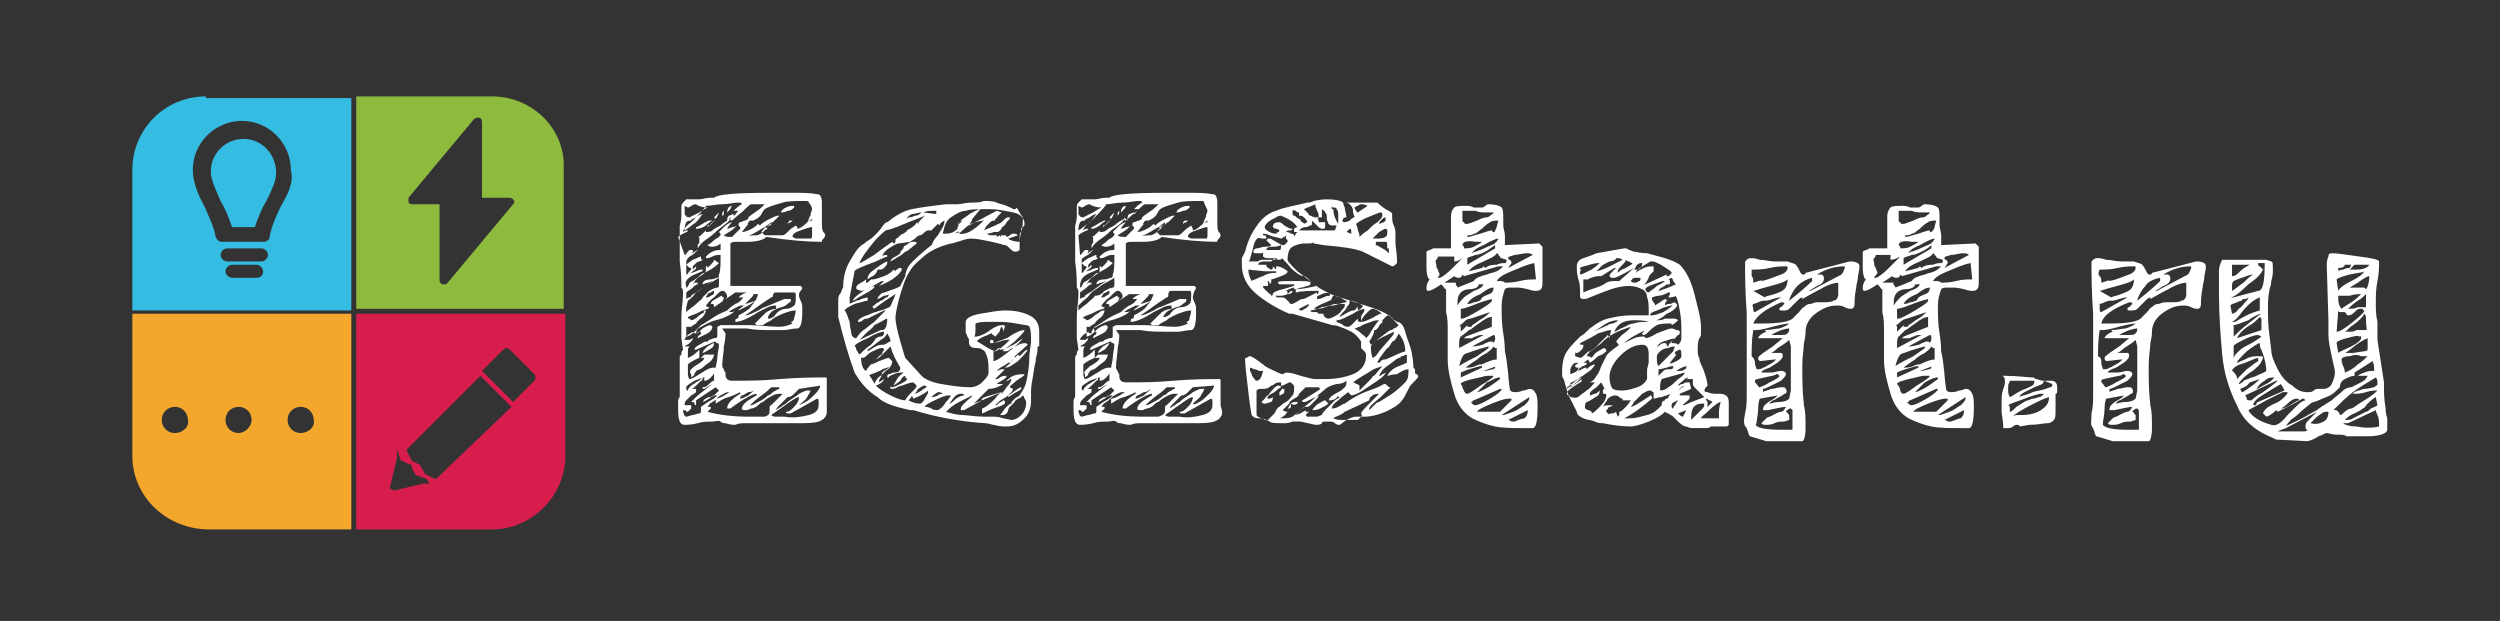
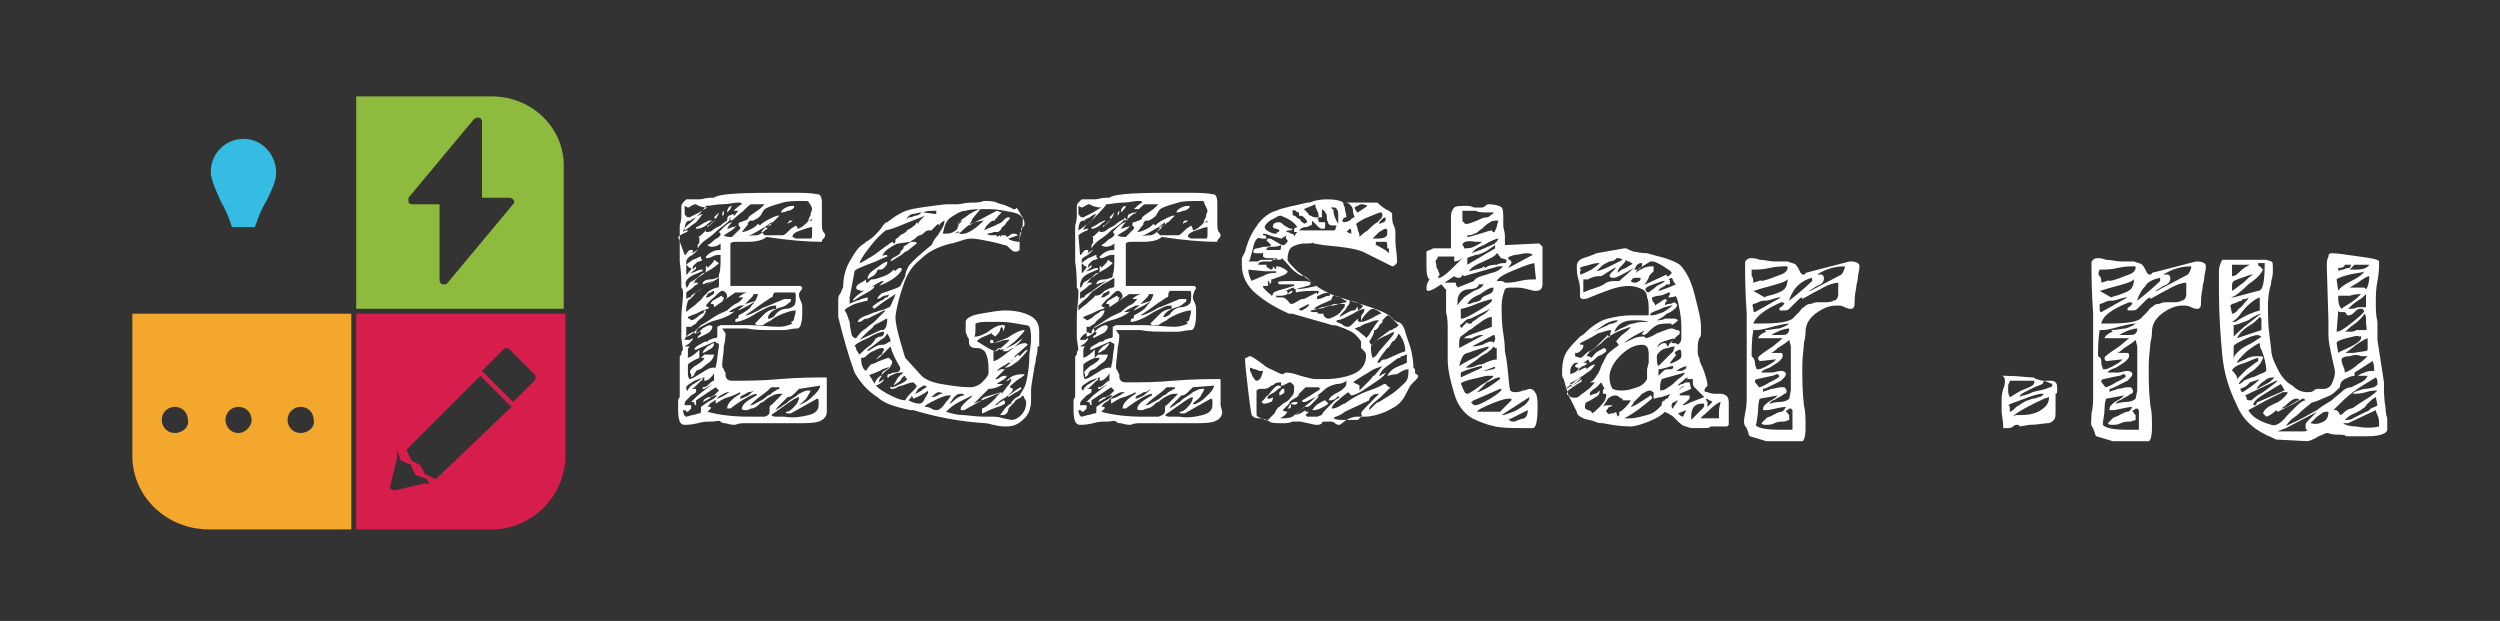
<svg xmlns="http://www.w3.org/2000/svg" xmlns:xlink="http://www.w3.org/1999/xlink" version="1.1" id="Layer_1" x="0px" y="0px" viewBox="0 0 153 38" style="enable-background:new 0 0 153 38;" xml:space="preserve">
  <rect x="0" y="0" width="153" height="38" fill="#333333" stroke="none" />
  <style type="text/css">
	.st0{clip-path:url(#SVGID_00000111869994739756550220000007574407724325968036_);}
	.st1{fill:#F4A72D;}
	.st2{fill:#34BCE2;}
	.st3{fill:#D71D4C;}
	.st4{fill:#8EBA3E;}
	.st5{fill:#FFFFFF;}
</style>
  <g>
    <defs>
      <rect id="SVGID_1_" width="153" height="38" />
    </defs>
    <clipPath id="SVGID_00000013883594617643657820000003055358881683521693_">
      <use xlink:href="#SVGID_1_" style="overflow:visible;" />
    </clipPath>
    <g style="clip-path:url(#SVGID_00000013883594617643657820000003055358881683521693_);">
      <path class="st1" d="M8.1,19.2v8.7c0,2.5,2.1,4.5,4.7,4.5h8.7V19.2H8.1z M10.7,26.5c-0.5,0-0.8-0.4-0.8-0.8c0-0.5,0.4-0.8,0.8-0.8    c0.5,0,0.8,0.4,0.8,0.8C11.6,26.1,11.2,26.5,10.7,26.5z M14.6,26.5c-0.5,0-0.8-0.4-0.8-0.8c0-0.5,0.4-0.8,0.8-0.8    c0.5,0,0.8,0.4,0.8,0.8C15.4,26.1,15,26.5,14.6,26.5z M18.4,26.5c-0.5,0-0.8-0.4-0.8-0.8c0-0.5,0.4-0.8,0.8-0.8    c0.5,0,0.8,0.4,0.8,0.8C19.3,26.1,18.9,26.5,18.4,26.5z" />
      <g>
        <path class="st2" d="M14.9,8.5c-1.1,0-2,0.9-2,2c0,0.5,0.3,1.1,0.6,1.8c0.3,0.5,0.5,1,0.7,1.6c0,0,0,0,0.1,0h1.2c0,0,0,0,0.1,0     c0.2-0.6,0.4-1.1,0.7-1.6l0,0c0.3-0.6,0.6-1.2,0.6-1.7C16.9,9.4,16,8.5,14.9,8.5z" />
-         <path class="st2" d="M12.6,5.9c-2.5,0-4.5,2-4.5,4.5v8.6h13.4v-13H12.6z M15.7,17h-1.5c-0.2,0-0.4-0.2-0.4-0.4     c0-0.2,0.2-0.4,0.4-0.4h1.5c0.2,0,0.4,0.2,0.4,0.4C16.1,16.9,15.9,17,15.7,17z M16,16h-2.1c-0.2,0-0.4-0.2-0.4-0.4     c0-0.2,0.2-0.4,0.4-0.4H16c0.2,0,0.4,0.2,0.4,0.4C16.4,15.8,16.2,16,16,16z M17.2,12.6c-0.3,0.6-0.6,1.3-0.7,1.9     c0,0.2-0.2,0.3-0.4,0.3h-2.5c-0.2,0-0.3-0.1-0.4-0.3c-0.1-0.6-0.4-1.2-0.7-1.9c-0.4-0.7-0.7-1.5-0.7-2.2c0-1.7,1.4-3,3-3     c1.7,0,3,1.4,3,3C18,11.2,17.6,11.9,17.2,12.6z" />
      </g>
      <path class="st3" d="M21.8,19.2v13.2h8.3c2.5,0,4.5-2.1,4.5-4.5v-8.7H21.8z M26.3,29.6l-0.2,0l-0.2,0l-1.7,0.4c0,0,0,0-0.1,0    c-0.2,0-0.3-0.2-0.2-0.3l0.4-1.7l0-0.2l0-0.2l0-0.1l0.1,0.3l0.1,0.3c0,0.1,0.1,0.1,0.1,0.1l0.4,0.2l0.1,0c0,0,0.1,0.1,0.1,0.1    l0,0.1l0.2,0.4c0,0,0.1,0.1,0.1,0.1l0.3,0.1l0.3,0.1L26.3,29.6z M26.7,29.3l-0.1,0L26,29l-0.2-0.4c-0.1-0.1-0.1-0.2-0.2-0.2    l-0.4-0.2l-0.3-0.6l0-0.1l4.5-4.5l1.9,1.9L26.7,29.3z M32.7,23.3l-1.3,1.3l-1.9-1.9l1.3-1.3c0,0,0.1-0.1,0.2-0.1    c0.1,0,0.1,0,0.2,0.1l1.5,1.5C32.8,23,32.8,23.2,32.7,23.3z" />
      <path class="st4" d="M30.1,5.9h-8.3v13h12.7v-8.6C34.6,7.9,32.6,5.9,30.1,5.9z M31.4,12.5l-4,4.8c-0.1,0.1-0.1,0.1-0.2,0.1    c0,0-0.1,0-0.1,0c-0.1,0-0.2-0.1-0.2-0.3v-4.6h-1.7c-0.1,0-0.2-0.1-0.2-0.1c0-0.1,0-0.2,0-0.3l4-4.8c0.1-0.1,0.2-0.1,0.3-0.1    c0.1,0,0.2,0.1,0.2,0.3v4.6h1.7c0.1,0,0.2,0.1,0.2,0.1C31.5,12.3,31.5,12.4,31.4,12.5z" />
      <g>
        <path class="st5" d="M50.6,25.2c0,0.3-0.2,0.5-0.5,0.6c-0.3,0.1-0.8,0.1-1.3,0.1c-0.3,0-0.7,0-1.3,0c-0.5,0-0.9,0-1.1,0     c-0.2,0-0.4,0-0.7,0c-0.3,0-0.5,0-0.7,0.1c-0.1,0-0.3,0-0.6-0.1c-0.1,0-0.2,0-0.3-0.1s-0.3,0-0.5,0c-0.3,0-0.6,0-0.9,0.1     c-0.4,0.1-0.7,0.1-0.8,0.1c-0.3,0-0.4-0.3-0.4-1l0-0.3c0-0.2,0-0.3,0.1-0.4v-2.4c0-0.1,0-0.1,0.1-0.2c0-0.1,0-0.2,0.1-0.3     l-0.1-0.7c0-0.3,0-0.7,0-1.3c0-0.5,0.1-0.9,0.1-1.4v-0.1c0-0.1,0-0.2-0.1-0.3c0-0.4,0-0.9-0.1-1.6c0-0.2,0-0.4,0-0.7s0-0.6,0-0.8     c0-0.1,0-0.3,0-0.4c0-0.1,0-0.2,0-0.3c0.1-0.3,0.1-0.5,0.1-0.7c0-0.1,0-0.1,0-0.2c0-0.1,0-0.1,0-0.2c0-0.1,0-0.2,0.1-0.3     c0.1-0.1,0.2-0.2,0.2-0.2l0.2,0c0.2,0,0.4,0,0.6,0c0.2,0,0.4-0.1,0.7-0.1c0,0,0,0,0.1,0c0,0,0,0,0.1,0c0.2-0.2,1.3-0.3,3.4-0.3     c0.6,0,1.1,0,1.5,0c0.5,0,1,0,1.5,0.1c0.1,0,0.2,0.2,0.2,0.5c0,0.3,0,0.6,0,1.1c0,0.4,0,0.6,0.1,0.7c0.1,0.1,0.1,0.2,0.1,0.2     s0,0.1-0.1,0.2s-0.1,0.1-0.1,0.2c-0.9,0-2.1-0.1-3.4-0.3c-0.2,0.2-0.6,0.3-1.2,0.3l-0.6,0c-0.2,0-0.3,0-0.4,0.1v2.6h4.2     c0,0,0.1,0,0.1,0c0,0,0.1,0.1,0.1,0.1c0,0,0,0.1-0.1,0.2c-0.1,0.1-0.1,0.2-0.1,0.3c0,0,0,0.1,0.1,0.3c0.1,0.2,0.1,0.3,0.1,0.5     v0.2c0,0.6-0.1,1-0.3,1c-0.3,0-0.6,0.1-0.8,0.1s-0.5,0-0.8,0c-0.5,0-1,0-1.5-0.1c-0.7,0-1.1,0-1.5,0l0.2,0.3c0,0.1,0,0.4-0.1,0.8     c0,0.4-0.1,0.8-0.1,1.1c0,0.1,0,0.2,0.1,0.3c0,0.1,0.1,0.2,0.1,0.2c0,0.2,0,0.3,0.1,0.4c0.1,0.1,0.2,0.1,0.4,0.1     c0.8,0,1.8,0,2.8-0.1c1.2-0.1,2.2-0.1,2.8-0.1c0.1,0,0.1,0,0.1,0.1c0,0,0,0.1,0,0.1v1.4L50.6,25.2z M41.9,14.1     c0.2-0.1,0.4-0.3,0.7-0.5c0.2-0.2,0.3-0.4,0.4-0.5c-0.1,0-0.3,0.1-0.4,0.2c-0.2,0.1-0.3,0.1-0.3,0.2c-0.1,0-0.2,0-0.3,0.1     c0,0-0.1,0.2-0.1,0.4L41.9,14.1z M41.9,15.6C42,15.6,42,15.6,41.9,15.6c0.1,0,0.1-0.1,0.2-0.2s0.1-0.1,0.1-0.1c0.1,0,0.2,0,0.2,0     c0,0,0,0,0,0.1c0,0,0,0.1-0.1,0.1c0.1,0,0.1,0,0.2-0.1c0.1,0,0.1-0.1,0.2-0.1l-0.2,0.2c0,0-0.1,0.1-0.3,0.2     C42.1,15.8,42,15.9,42,16v0.8c0.1,0,0.1-0.1,0.2-0.2c0.1-0.1,0.1-0.1,0.1-0.2c-0.1,0-0.1,0-0.2-0.1c0,0-0.1-0.1-0.1-0.1     c0,0,0.1-0.1,0.4-0.3c0.3-0.1,0.4-0.2,0.5-0.2l0,0.1c0,0,0,0.1,0.1,0.1c0,0-0.1,0.1-0.2,0.1c-0.1,0-0.2,0.1-0.3,0.2     c-0.1,0.1-0.1,0.1-0.1,0.2l0,0.1l0.2-0.2l0,0.1c0,0.1-0.1,0.1-0.2,0.2c-0.1,0.1-0.2,0.1-0.2,0.1c0.1,0,0.2,0,0.4-0.1     c0.2-0.1,0.3-0.1,0.4-0.1v0.1c-0.1,0-0.2,0.1-0.5,0.2c-0.2,0.1-0.4,0.2-0.5,0.4S42,17.4,42,17.6c0,0,0.1,0,0.1-0.1     c0,0,0.1-0.1,0.1-0.2c0.4-0.2,0.6-0.4,0.7-0.5c0.1-0.1,0.2-0.1,0.2-0.1c0.1,0,0.1-0.1,0.1-0.3v-0.1c0,0,0,0,0.1,0c0,0,0,0,0,0.1     c0,0,0.1-0.1,0.2-0.2s0.2-0.2,0.2-0.3l0.3,0.2c-0.1,0.1-0.3,0.3-0.7,0.5c-0.2,0.1-0.4,0.3-0.6,0.4c-0.1,0.1-0.2,0.2-0.3,0.4     c0,0,0,0,0.1-0.1c0,0,0.1,0,0.1,0c0,0,0,0,0.1,0c0,0,0,0,0,0.1c-0.1,0-0.2,0.1-0.3,0.2c-0.1,0.1-0.3,0.2-0.4,0.3v0.4     c0,0,0.1-0.1,0.2-0.1s0.1-0.1,0.1-0.1c0,0,0.1-0.1,0.3-0.2c0.2-0.1,0.5-0.4,1-0.7c-0.1,0-0.2,0.1-0.3,0.1c-0.1,0-0.2,0.1-0.3,0.1     c0-0.2,0.2-0.3,0.5-0.3c0.2,0,0.3-0.1,0.4-0.1c0.1,0,0.1-0.1,0.1-0.2c0.1-0.2,0.1-0.6,0.1-1.2c0,0-0.1,0-0.1,0     c-0.1,0-0.2,0-0.4,0.1c-0.2,0.1-0.3,0.1-0.3,0.1c-0.1,0-0.1,0-0.1-0.1c0.1-0.1,0.2-0.2,0.4-0.3s0.4-0.1,0.5-0.1v-0.4     c-0.1,0.1-0.3,0.2-0.5,0.2c-0.1,0-0.2,0-0.3-0.1c0.2-0.1,0.3-0.2,0.4-0.3s0.2-0.1,0.3-0.2c0.1-0.1,0.1-0.1,0.1-0.2l-0.1-0.1     c0,0,0.1-0.1,0.3-0.3c0.2-0.2,0.4-0.3,0.5-0.3c-0.1,0.1-0.2,0.2-0.3,0.4c0,0,0.1,0,0.3-0.1c0.2,0,0.3-0.1,0.3-0.1     c0,0-0.1,0.1-0.2,0.2c-0.1,0.1-0.3,0.2-0.6,0.4c0.1,0.1,0.3,0.1,0.5,0.1l0.5-0.5v-0.1l-0.1-0.1c0-0.1,0-0.2,0.1-0.2     s0.2-0.1,0.3-0.1c0.2-0.1,0.2-0.1,0.2-0.2c0,0,0.1-0.1,0.4-0.3c0.3-0.2,0.4-0.3,0.5-0.4l0.1-0.1h-0.8c-0.1,0-0.2,0.1-0.5,0.4     c-0.5,0.4-0.7,0.6-0.7,0.6c0,0-0.1,0-0.1-0.1c0-0.1,0-0.1,0-0.1l-0.2,0.3c0-0.2,0-0.3,0.1-0.4c0.1,0,0.2-0.1,0.3-0.1v0.1     c0.1,0,0.1-0.1,0.2-0.2s0.1-0.1,0.1-0.1h-0.3c0.2-0.2,0.3-0.3,0.5-0.4c0-0.1-0.1-0.1-0.2-0.1h-0.1c-0.2,0-0.5,0.1-0.9,0.1     s-0.7,0.1-1,0.1c-0.1,0.2-0.4,0.5-0.9,1c-0.4,0.3-0.5,0.5-0.5,0.6c0.1-0.1,0.2-0.1,0.3-0.1c0,0.1-0.1,0.1-0.3,0.2     c-0.2,0.1-0.3,0.2-0.3,0.2L41.9,15.6C41.9,15.5,41.9,15.6,41.9,15.6z M41.9,13c0,0.1,0,0.2,0.1,0.2c0,0.1,0.1,0.1,0.2,0.1     c0,0,0.2-0.1,0.6-0.3c0.3-0.2,0.5-0.3,0.5-0.3c-0.3,0-0.6-0.1-0.7-0.2c-0.1,0-0.1,0-0.3,0.1c-0.1,0.1-0.2,0.1-0.2,0.1l-0.2-0.1     V13z M43.5,24.5c0.2-0.1,0.3-0.2,0.4-0.3l-0.1,0c-0.1,0-0.3,0.1-0.4,0.2c-0.2,0.1-0.3,0.2-0.4,0.2c0.1-0.1,0.1-0.2,0.2-0.2     c0.1-0.1,0.2-0.1,0.3-0.1c0,0,0.1-0.1,0.2-0.1c0.1-0.1,0.2-0.2,0.3-0.3l-0.2-0.2l-1.2,0.8v0.3c0,0-0.1,0-0.1-0.1     s-0.1-0.1-0.2-0.1l0.4-0.4l0.9-0.7l-0.5,0.3l-0.1,0v-0.1c0.2,0,0.3-0.1,0.4-0.2s0.2-0.2,0.3-0.2v-0.5c0,0.1-0.1,0.2-0.2,0.3     c-0.1,0.1-0.2,0.2-0.4,0.2v-0.1c0-0.1,0-0.1,0.1-0.1l-0.1,0c-0.1,0-0.3,0.1-0.6,0.2c-0.3,0.2-0.5,0.3-0.5,0.4c0,0,0,0.1,0,0.1     c0,0,0,0.1,0.1,0.1c0-0.1,0.1-0.2,0.2-0.3s0.2-0.1,0.3-0.2c0.2-0.1,0.3-0.2,0.4-0.3c0,0.1,0,0.2-0.1,0.2     c-0.1,0.1-0.2,0.2-0.3,0.3c-0.1,0.1-0.2,0.2-0.3,0.2h0.3V24c0,0-0.1,0.1-0.3,0.2c-0.1,0.1-0.2,0.2-0.3,0.3     c-0.1,0.1-0.1,0.2-0.1,0.3h0.4c0,0,0,0,0,0.1c0,0,0,0.1,0,0.1c0,0,0,0-0.1,0.1s-0.1,0.1-0.2,0.1c0-0.1-0.1-0.1-0.2-0.1     c0,0.2,0.1,0.4,0.2,0.4c0.1,0,0.3-0.1,0.4-0.1c0.1,0,0.3-0.1,0.4-0.1c0.1,0,0.1-0.1,0.1-0.2c0-0.1,0-0.2,0-0.2     C43.2,24.7,43.3,24.6,43.5,24.5z M43.4,17.8c0.2-0.1,0.4-0.2,0.4-0.2c0,0,0,0.1-0.1,0.1c0.1,0,0.1-0.1,0.2-0.1     c0.1,0,0.1-0.1,0.1-0.2c0-0.1,0-0.2,0-0.4c0,0-0.3,0.2-0.7,0.4c-0.4,0.3-0.6,0.4-0.7,0.5c-0.1,0.1-0.2,0.3-0.5,0.5L42,18.8     c0,0.1,0,0.1,0,0.2c0,0.1,0,0.1,0,0.1c0,0,0.2-0.2,0.5-0.4c0.3-0.3,0.5-0.4,0.5-0.5C43.1,18.1,43.2,18,43.4,17.8z M43.7,18.8     h-0.1H43.7c0-0.1,0-0.2-0.1-0.2l-0.1,0c0-0.1,0.1-0.2,0.3-0.3s0.3-0.2,0.4-0.2v0.1c0.1,0,0.1,0,0.1-0.1v0.1c0,0.1,0,0.1-0.1,0.2     c0.1,0,0.1,0,0.2-0.1s0.1-0.1,0.1-0.1c0-0.1,0-0.2-0.1-0.3s-0.1-0.1-0.2-0.1s-0.2,0.1-0.5,0.4c-0.3,0.2-0.4,0.4-0.5,0.5l0.1,0.1     c0,0,0.1,0,0.1,0c0,0.1-0.1,0.1-0.4,0.2c-0.2,0.1-0.4,0.2-0.4,0.2c-0.3,0.1-0.5,0.2-0.5,0.2c0,0.1,0,0.1,0.1,0.1     c0,0,0.1,0.1,0.1,0.1c0.1,0,0.3-0.1,0.5-0.3c0.1-0.1,0.2-0.1,0.3-0.2C43,19,43.1,19,43.2,19c0,0.1-0.1,0.3-0.2,0.4     s-0.3,0.2-0.4,0.4c-0.2,0.1-0.3,0.2-0.3,0.2H42v0.6c0.1,0,0.3-0.1,0.5-0.3c0.2-0.2,0.3-0.3,0.4-0.4c0.2-0.1,0.5-0.3,0.8-0.5     s0.6-0.3,0.8-0.4c0.1-0.1,0.2-0.2,0.5-0.4c0.3-0.1,0.4-0.3,0.5-0.4c-0.1,0-0.1,0-0.2,0c-0.1,0-0.1,0-0.1,0     c0.1-0.1,0.2-0.2,0.5-0.3H45L43.7,18.8z M45.9,18.3c-0.2,0.2-0.3,0.3-0.3,0.3c0.1,0,0.3-0.1,0.7-0.2c0,0-0.2,0.1-0.5,0.3     c-0.4,0.2-0.6,0.3-0.6,0.3c0-0.1,0.1-0.1,0.2-0.2c0.1-0.1,0.2-0.1,0.2-0.1h-0.3c0,0-0.2,0.1-0.4,0.2s-0.3,0.2-0.3,0.2     c0,0,0.1,0,0.1,0c0.1,0,0.2,0,0.3-0.1c-0.1,0.1-0.2,0.2-0.4,0.3c-0.2,0.1-0.4,0.2-0.8,0.3c-0.4,0.1-0.7,0.3-0.9,0.4     c-0.2,0.1-0.3,0.2-0.3,0.4c0.1,0,0.2-0.1,0.4-0.3c0.2-0.1,0.3-0.2,0.5-0.2l0.1,0.1c0,0.1-0.1,0.3-0.3,0.4     c-0.2,0.1-0.4,0.2-0.6,0.3c0-0.1,0-0.1,0.1-0.2c0.1,0,0.1-0.1,0.1-0.2c-0.1,0-0.2,0-0.3,0.1c-0.1,0-0.2,0-0.2-0.1     c-0.1,0.1-0.2,0.1-0.3,0.2c-0.1,0.1-0.2,0.2-0.2,0.3c0.1,0,0.2,0,0.3,0c0.1,0,0.1-0.1,0.2-0.1c0,0.1-0.1,0.2-0.2,0.3     c-0.1,0.1-0.2,0.1-0.3,0.2h0.3c-0.1,0.1-0.1,0.2-0.1,0.3c0,0.1,0,0.2,0,0.4c0.3-0.1,0.5-0.3,0.7-0.5c0,0,0,0.1,0,0.2s0,0.2,0,0.3     c-0.5,0.2-0.7,0.4-0.7,0.4v0.1c0,0.1,0,0.2,0,0.4c0,0.1,0,0.3,0.1,0.4c0.1,0,0.3-0.1,0.6-0.3c0.2-0.1,0.3-0.2,0.5-0.3     c0.2-0.1,0.3-0.1,0.4-0.1l0.1,0c0-0.1,0.1-0.4,0.1-0.6s0.1-0.6,0.1-0.8c0,0,0-0.1-0.1-0.1s-0.1-0.1-0.1-0.1     c-0.1,0-0.5,0.2-1.2,0.5l-0.1,0c0-0.1,0.1-0.2,0.3-0.3c0.2-0.1,0.3-0.2,0.4-0.2c0,0,0.1,0,0.1,0c0,0,0,0,0,0.1     c0-0.1,0-0.1,0.1-0.2c0.1,0,0.2-0.1,0.3-0.1c0.2,0,0.2-0.1,0.2-0.1V20l0.2-0.1c0.4,0,1,0,1.8,0c0.6,0,1.2,0.1,1.8,0.1     c0.3,0,0.6-0.1,0.8-0.2l-0.1-0.1c0.1,0,0.2-0.1,0.2-0.2c0-0.1,0.1-0.3,0.1-0.5c-0.3,0-0.5,0.1-0.8,0.2c-0.2,0.1-0.5,0.2-0.7,0.4     c-0.2,0.1-0.4,0.2-0.5,0.3h-0.2c-0.2,0-0.2,0-0.3-0.1c0.2-0.2,0.4-0.4,0.6-0.6s0.5-0.3,0.7-0.3v-0.2c-0.1,0-0.3,0-0.5,0.1     c-0.2,0.1-0.4,0.2-0.6,0.3c-0.6,0.4-1.1,0.6-1.4,0.6c0-0.1,0-0.2,0.1-0.2c0.1,0,0.1-0.1,0.1-0.2c0.4-0.2,0.7-0.4,0.8-0.6     c0.2-0.2,0.3-0.4,0.4-0.7h-0.4C46.2,18,46.1,18.1,45.9,18.3z M42.3,22.6c0.1-0.1,0.2-0.2,0.4-0.3c0.3-0.2,0.4-0.3,0.4-0.4h-0.2     l0.2-0.2h0.6c0,0.1-0.1,0.3-0.2,0.4c-0.1,0.1-0.3,0.2-0.5,0.4c-0.1,0.1-0.2,0.1-0.4,0.2c0,0.1-0.1,0.1-0.1,0.2s-0.1,0.1-0.2,0.2     c0,0,0-0.1,0-0.2C42.2,22.8,42.2,22.7,42.3,22.6z M43.9,14.1c-0.1,0.1-0.3,0.3-0.6,0.5s-0.5,0.4-0.6,0.6l0-0.1     c0-0.1,0-0.2,0.1-0.2c0,0,0,0,0-0.1c0,0,0-0.1,0-0.2s0-0.1-0.1-0.1c0.1,0,0.2-0.1,0.3-0.2c0.1-0.1,0.2-0.2,0.2-0.2v0.1     c0.1,0,0.3,0,0.4-0.1c0.1-0.1,0.3-0.2,0.5-0.3c0.2-0.2,0.4-0.3,0.6-0.4C44.7,13.5,44.4,13.7,43.9,14.1z M43.6,13.5     c0,0-0.2,0.1-0.4,0.3C42.9,14,42.7,14,42.6,14v-0.1c0.1,0,0.2-0.1,0.4-0.2c0,0,0.1-0.1,0.2-0.1c0.1-0.1,0.2-0.1,0.3-0.1V13.5z      M43.4,21.4c-0.2,0.1-0.3,0.2-0.4,0.2c0-0.1,0.1-0.2,0.3-0.4c0.2-0.1,0.3-0.2,0.4-0.2C43.7,21.2,43.6,21.3,43.4,21.4z M43.7,17.8     c0,0-0.1,0-0.2,0.1c-0.1,0-0.2,0.1-0.2,0.1c0,0.1-0.1,0.1-0.1,0.2c0.1,0,0.2,0,0.3-0.1C43.7,18,43.7,18,43.7,17.8L43.7,17.8z      M47.1,25.1c0-0.2,0-0.3,0.1-0.3l0.7-0.7l-0.1,0c-0.2,0-0.3,0-0.5,0.1c-0.2,0.1-0.4,0.2-0.6,0.4c-0.1,0-0.2,0.1-0.3,0.2     c-0.1,0.1-0.3,0.2-0.4,0.2s-0.2,0.1-0.3,0.1c-0.2,0-0.3,0-0.3-0.1c0-0.1,0.1-0.3,0.4-0.5s0.5-0.3,0.5-0.3v-0.1     c-0.2,0-0.8,0.3-1.6,0.9h-0.2c0-0.3,0.3-0.6,0.8-0.9v-0.1c-0.2,0.1-0.4,0.2-0.7,0.3c-0.4,0.1-0.6,0.3-0.8,0.4v-0.3     c0.2,0,0.6-0.2,1.1-0.6C44.7,24,44.7,24,44.6,24c-0.2,0-0.3,0.1-0.5,0.2c-0.2,0.1-0.3,0.3-0.5,0.4s-0.2,0.2-0.3,0.3h0.2l0,0.1     l-0.2,0.2c0.7,0.2,1.6,0.3,2.5,0.3l1,0C47.1,25.4,47.1,25.3,47.1,25.1z M43.4,13.8l0.4-0.4l-0.1-0.1c0.1-0.1,0.2-0.2,0.3-0.3     c-0.1,0.3-0.3,0.6-0.7,0.9V13.8z M44.2,13.2L44.2,13.2c0-0.2,0-0.2,0.1-0.3l0,0.1C44.3,13.1,44.3,13.2,44.2,13.2z M44.7,12.8     c-0.1,0.1-0.1,0.1-0.2,0.2c0-0.2,0.1-0.4,0.3-0.4C44.8,12.6,44.7,12.7,44.7,12.8z M45.8,24c-0.2,0.1-0.3,0.2-0.4,0.2     c-0.1,0.1-0.1,0.1-0.1,0.2c0.1,0,0.3-0.1,0.5-0.2c0.2-0.2,0.4-0.3,0.4-0.4C46.2,23.9,46,24,45.8,24z M49.5,12.4     c0-0.1-0.1-0.1-0.3-0.1c-0.5,0-1,0-1.3,0.1s-0.8,0.2-1.1,0.4c0,0-0.1,0.1-0.2,0.3c-0.1,0.2-0.3,0.3-0.5,0.4c0,0,0,0-0.1,0     c0,0-0.1,0-0.1,0c0,0,0,0-0.1,0.1c0,0.1-0.1,0.1-0.1,0.1h0.1l-0.4,0.5c0.2,0,0.4-0.1,0.6-0.2c0.2-0.1,0.3-0.2,0.4-0.3l0.1,0.1     c0.2-0.2,0.4-0.3,0.6-0.4c0.2-0.1,0.4-0.2,0.5-0.2l0.1,0l-0.4,0.4c-0.1,0-0.1,0.1-0.3,0.2c-0.1,0.1-0.3,0.2-0.4,0.4l0.2,0.2     c0.1,0,0.2,0,0.5,0s0.4,0,0.6,0c0.1,0,0.2-0.1,0.4-0.3c0.2-0.2,0.3-0.2,0.4-0.3c0,0,0.1,0.1,0.1,0.1c0,0,0,0.1,0,0.1     c0.1,0,0.3-0.1,0.5-0.3s0.3-0.2,0.4-0.2v-0.1l-0.3,0.2c0.1-0.1,0.1-0.3,0.2-0.4c0-0.2,0.1-0.3,0.1-0.4S49.6,12.5,49.5,12.4z      M46.3,14.4c0.1,0,0.3-0.1,0.4-0.2c0.1-0.1,0.2-0.2,0.3-0.2l-0.2-0.1c0.1,0,0.2-0.1,0.3-0.1c0.1,0,0.1-0.1,0.1-0.2l-0.4,0.3     c-0.2,0.1-0.5,0.3-0.7,0.4c-0.2,0.1-0.4,0.2-0.6,0.2C45.9,14.4,46.1,14.4,46.3,14.4z M47.3,18.1c0,0.1-0.1,0.1-0.1,0.1l-0.6,0.4     c-0.4,0.3-0.7,0.5-1,0.7c0.2,0,0.4-0.1,0.8-0.3c0.2-0.1,0.3-0.2,0.4-0.2l1.2-0.5c0.1,0,0.1,0,0.2,0c0.1,0,0.2,0,0.2,0v0.1     c0,0.1-0.1,0.1-0.2,0.2s-0.3,0.2-0.4,0.2c-0.3,0.1-0.5,0.2-0.6,0.3C47,19.3,47,19.4,47,19.5c0.1,0,0.2,0,0.3-0.1     c0.1,0,0.1-0.1,0.2-0.2c0.1-0.1,0.1-0.1,0.1-0.1c0.1-0.1,0.3-0.2,0.5-0.2c0.2,0,0.4-0.1,0.5-0.2c0.1-0.1,0.1-0.3,0.1-0.6     c0-0.1,0-0.2-0.1-0.2h-1.2C47.4,17.9,47.3,18,47.3,18.1z M47.2,23.7c-0.1,0.1-0.3,0.3-0.6,0.5c-0.4,0.3-0.6,0.5-0.7,0.6     c0.2,0,0.3-0.1,0.5-0.2s0.4-0.2,0.6-0.4c0.1,0,0.2-0.1,0.3-0.2c0.2-0.1,0.3-0.2,0.4-0.2v-0.1H47.2z M49.5,25.4     c0.4-0.1,0.6-0.3,0.6-0.6c0-0.1,0-0.2,0-0.3c0-0.1-0.1-0.1-0.1-0.1l-1.6,0.9h-0.1c-0.2,0-0.2,0-0.2-0.1c0.2,0,0.3-0.1,0.5-0.3     c0.2-0.2,0.3-0.4,0.3-0.6c-0.2,0-0.7,0.4-1.7,1.1c0.1,0.1,0.2,0.1,0.3,0.1c0.1,0,0.2,0,0.4,0H48C48.6,25.6,49.1,25.5,49.5,25.4z      M49.3,24.6c0.2-0.1,0.4-0.3,0.6-0.5c0.2-0.2,0.3-0.4,0.3-0.5l-1.3,0.2c0,0-0.1,0.1-0.3,0.3c-0.2,0.2-0.3,0.2-0.4,0.2     c-0.3,0.3-0.5,0.5-0.6,0.6c-0.1,0.1-0.1,0.2-0.1,0.2c0,0,0.1-0.1,0.3-0.2c0.1-0.1,0.3-0.2,0.3-0.2c0.3-0.3,0.6-0.4,0.8-0.6     c0.2-0.1,0.4-0.2,0.5-0.2c0,0,0.1,0,0.1,0c0,0,0.1,0,0.1,0c0,0.1-0.1,0.2-0.2,0.4c-0.1,0.2-0.3,0.3-0.5,0.5     C48.9,24.8,49.1,24.7,49.3,24.6z M48.2,12.9C48,13,47.9,13,47.8,13c0-0.1,0.1-0.2,0.3-0.3c0.2-0.1,0.3-0.1,0.5-0.1v0.1     C48.5,12.8,48.4,12.9,48.2,12.9z M48.3,13.5c0.1,0,0.1,0,0.2,0l0.1,0c-0.1,0-0.1,0-0.2,0.1c-0.1,0-0.2,0.1-0.2,0.1     C48.2,13.6,48.3,13.6,48.3,13.5z M49.7,13.9c-0.2,0-0.4,0.1-0.7,0.2c-0.3,0.1-0.5,0.2-0.5,0.4l0.2,0.1h0.9c0.1,0,0.1-0.1,0.1-0.4     V13.9z" />
        <path class="st5" d="M63.5,21.2c0,0.2,0,0.4-0.1,0.7c0,0.3-0.1,0.5-0.1,0.6c-0.1,0.7-0.2,1.1-0.2,1.4c0,0,0,0.1,0,0.2     s0,0.2,0,0.4c0,0.4-0.1,0.8-0.4,1.1c-0.3,0.3-0.6,0.5-1.1,0.5c-0.2,0-0.4,0-0.8-0.1c-0.1,0-0.3-0.1-0.5-0.1     c-1.6-0.1-3.1-0.4-4.4-0.8h-0.2c-0.9-0.2-1.6-0.4-2-0.8c-0.5-0.3-1-0.8-1.4-1.5c-0.4-1.1-0.7-2.2-1-3.4c0-0.1,0-0.1,0-0.2     s0-0.2,0-0.2l0-0.6c0-0.1,0-0.3,0.1-0.4s0.1-0.3,0.2-0.4c0-0.5,0.1-1.1,0.4-1.6c0.3-0.5,0.5-0.9,0.9-1.1L53,14.8     c0.2-0.1,0.5-0.3,0.9-0.8c0.2-0.3,0.3-0.4,0.4-0.4c0.5-0.4,1-0.7,1.5-0.8c0.5-0.1,1.2-0.2,2.1-0.3c0.2,0,0.4,0,0.7,0     c0.2,0,0.5-0.1,0.8-0.1c0.3,0,0.6,0,0.8-0.1c0.3,0,0.6,0,0.8,0.1c0.2,0.1,0.4,0.1,0.6,0.2s0.3,0.1,0.4,0.2c0,0,0.1,0,0.1,0     c0,0,0.1,0,0.1-0.1c0,0,0.1,0.1,0.2,0.3s0.2,0.3,0.2,0.3c0,0.3,0,0.6-0.1,0.9c-0.1,0.3-0.1,0.6-0.1,0.8c0,0.1,0,0.2,0,0.3     c-0.1,0.1-0.2,0.1-0.3,0.1c-0.1,0-0.2-0.1-0.3-0.2c-0.1-0.1-0.2-0.2-0.3-0.2c-0.1,0-0.3-0.1-0.8-0.2c-0.5-0.1-0.9-0.2-1.3-0.2     c-0.2,0-0.5,0.1-0.8,0.2c-0.1,0-0.2,0.1-0.4,0.1c-0.8,0.2-1.4,0.5-1.9,1c-0.5,0.4-0.8,0.9-1,1.5s-0.4,1.2-0.5,2     c0,0.3,0.1,0.8,0.3,1.5s0.3,1,0.3,1l1,1.1c0.2,0.2,0.6,0.4,1.2,0.5s1.2,0.2,1.8,0.2c0.2,0,0.5-0.1,0.7-0.3s0.4-0.4,0.4-0.6     c0-0.4,0-0.7-0.1-1s-0.2-0.4-0.3-0.4c-0.1-0.1-0.2-0.1-0.4-0.1c-0.2,0-0.3-0.1-0.3-0.1c-0.1-0.1-0.1-0.2-0.1-0.4     c0,0,0-0.1-0.1-0.2c0-0.1-0.1-0.2-0.1-0.3c0-0.2,0-0.3,0-0.4c0-0.1,0-0.1,0-0.2c0-0.2,0.3-0.4,0.9-0.5c0.6-0.1,1.1-0.2,1.5-0.2     c0.6,0,1.1,0.1,1.5,0.3c0.4,0.2,0.6,0.5,0.6,1V21.2z M52,19.7c0,0.3,0.1,0.6,0.1,0.7s0.1,0.3,0.3,0.3c0.2-0.3,0.4-0.5,0.6-0.6     c0.2-0.2,0.4-0.3,0.5-0.4l0.7-0.7h-0.1l-1,0.5c-0.1,0-0.2,0-0.3,0.1c-0.1,0.1-0.2,0.1-0.2,0.1l-0.1,0c0-0.1,0.1-0.2,0.3-0.3     c0.2-0.1,0.3-0.1,0.5-0.2c0.2-0.1,0.3-0.1,0.3-0.1c0.2-0.1,0.4-0.1,0.6-0.2s0.3-0.1,0.3-0.2c0.1-0.1,0.1-0.3,0.2-0.4     c0-0.1,0.1-0.2,0.1-0.3c-0.3,0.2-0.8,0.5-1.3,0.9l-0.1-0.1c0-0.1,0.1-0.1,0.2-0.2c0.1-0.1,0.2-0.1,0.3-0.2c0,0,0.1,0,0.2-0.1     s0.1-0.1,0.2-0.1c0,0,0.1-0.1,0.1-0.2c0,0-0.1,0.1-0.3,0.1c-0.2,0.1-0.3,0.2-0.4,0.2c0-0.1,0.1-0.2,0.2-0.3     c0.1-0.1,0.3-0.1,0.5-0.2c0.3-0.1,0.6-0.2,0.7-0.3c0.1-0.2,0.2-0.4,0.3-0.6c0-0.2,0.1-0.4,0.2-0.6c0.3-0.4,0.8-0.8,1.4-1.3     c0.7-0.4,1.2-0.7,1.8-0.8c0,0-0.1,0-0.1,0c0,0-0.1,0-0.1-0.1c0-0.1,0-0.2,0-0.2s0.1-0.1,0.1-0.1s0,0,0.1,0c0,0,0,0-0.1,0     c-0.1,0-0.1,0-0.1-0.1c0,0,0.1-0.1,0.3-0.3c0.2-0.1,0.4-0.3,0.6-0.4c0.2-0.1,0.4-0.2,0.5-0.2l-0.5,0.6c0,0.1-0.1,0.2-0.2,0.4     l1.7-0.9l0.3,0.1c-0.1,0.1-0.1,0.1-0.2,0.2c-0.1,0.1-0.1,0.2-0.2,0.2l0,0.1c-0.1,0-0.2,0-0.3,0.1c0,0-0.1,0.1-0.2,0.2     c-0.1,0.1-0.1,0.2-0.2,0.3l0.7-0.3c0.4-0.2,0.6-0.3,0.7-0.3c0,0.2-0.1,0.3-0.4,0.5c-0.3,0.2-0.6,0.3-0.8,0.3     c0.1,0.1,0.2,0.1,0.3,0.1c0,0,0,0,0.1,0c0,0,0.1,0,0.2,0v0.1l0.2-0.1v0.1c0,0,0,0,0.1-0.1c0,0,0.1,0,0.1,0s0.1,0,0.1,0     c0,0,0.1,0,0.1,0.1c0,0,0.1,0,0.2-0.1c0.1-0.1,0.2-0.1,0.2-0.1c0.1,0,0.2,0,0.3,0.1l-0.6,0.2c0.1,0.1,0.4,0.2,0.7,0.2     c0-0.4,0-0.6,0.1-0.6c0,0,0,0,0-0.1c0,0,0,0,0-0.1c0,0,0-0.1,0.1-0.1c0.1-0.1,0.1-0.1,0.1-0.2c0-0.3-0.2-0.6-0.7-0.7     c-0.5-0.1-1-0.2-1.4-0.2h-0.2c-0.6,0-1,0-1.3,0.1c-0.3,0-0.6,0.2-0.9,0.4c-0.3,0.2-0.4,0.5-0.5,1l0.2,0c0.3,0,0.5-0.1,0.7-0.3     c0,0,0.1,0,0.1,0c0,0,0,0.1,0,0.1l-0.4,0.3c-0.5,0.4-0.9,0.7-1.1,0.8c0,0,0,0-0.1,0c0,0-0.1,0-0.1,0c0-0.2,0.1-0.5,0.4-0.8     c0.1-0.2,0.2-0.3,0.3-0.5c0.1-0.2,0.1-0.3,0.1-0.4c-0.2,0.1-0.3,0.2-0.3,0.3l-0.1-0.1l-0.4,0.4l-0.1,0c-0.1,0-0.2,0-0.3,0.1     c-0.1,0.1-0.2,0.2-0.3,0.2c-0.1,0-0.2,0.1-0.3,0.2c-0.1,0.1-0.2,0.1-0.3,0.2L55,14.9c-0.1,0-0.3,0.1-0.6,0.3     c-0.3,0.2-0.4,0.4-0.4,0.5c0.1-0.1,0.1-0.1,0.2-0.1c0.1,0,0.1,0,0.1,0.1c0,0-0.3,0.1-0.7,0.3c-0.8,0.3-1.3,0.5-1.3,0.6l-0.3,1.6     c0,0,0,0,0,0.1c0,0.1,0,0.2,0,0.2c0,0.1,0,0.1,0,0.1c0.1-0.1,0.3-0.1,0.4-0.2c0.2,0,0.3-0.1,0.3-0.1l0.4-0.1v0.2     c-0.1,0-0.4,0.1-0.8,0.2c-0.4,0.2-0.6,0.3-0.6,0.4C51.9,19.3,51.9,19.5,52,19.7z M52.9,18c-0.4,0.2-0.6,0.4-0.7,0.4     c0-0.1,0.2-0.3,0.5-0.5c0.3-0.2,0.5-0.3,0.8-0.4c0,0,0,0,0,0.1C53.5,17.6,53.3,17.8,52.9,18z M52.4,21.4c0.1,0.1,0.1,0.2,0.2,0.3     c0.2-0.2,0.4-0.4,0.7-0.6c0.1-0.1,0.2-0.2,0.3-0.4c0.1,0,0.1-0.1,0.3-0.1c0.1,0,0.2-0.1,0.2-0.2l0-0.1c-0.2,0-0.5,0.1-1,0.4     c-0.5,0.2-0.8,0.4-0.8,0.5C52.3,21.2,52.4,21.2,52.4,21.4z M52.4,17.6c0-0.1,0.1-0.2,0.3-0.3c0.2-0.1,0.3-0.2,0.3-0.2v0.2     c0.1,0,0.1,0,0.2-0.1c0.1-0.1,0.1-0.1,0.2-0.1c0.2,0,0.4-0.1,0.7-0.2c0.3-0.1,0.5-0.3,0.6-0.4l0.1,0.1c0,0,0-0.1,0.1-0.1     c0,0,0.1-0.1,0.1-0.1c0,0,0.1,0,0.1,0c0,0,0.1,0,0.1,0.1c-0.1,0.2-0.3,0.4-0.6,0.6c-0.3,0.2-0.6,0.3-0.8,0.4l0.3-0.3h-0.1     c-0.1,0-0.2,0.1-0.4,0.2c-0.2,0.1-0.3,0.2-0.4,0.2c-0.3,0.2-0.4,0.2-0.5,0.2C52.4,17.7,52.4,17.7,52.4,17.6z M53.4,14.9     c-0.4,0.5-0.7,0.9-0.8,1.2c0.1,0,0.4-0.2,0.9-0.5c0.4-0.3,0.8-0.6,1.1-0.8l0.1,0.1c0.1,0,0.1-0.1,0.1-0.2c0-0.1,0.1-0.1,0.2-0.2     c0.1-0.1,0.2-0.2,0.3-0.2c0.1-0.1,0.2-0.1,0.2-0.2c0.4-0.2,0.6-0.4,0.6-0.5l0.1,0.1c0-0.1,0.1-0.2,0.2-0.3     c0.1-0.1,0.2-0.2,0.2-0.2c-0.2,0.1-0.5,0.2-1,0.4c-0.5,0.2-0.9,0.4-1.4,0.5C54.1,14.2,53.8,14.4,53.4,14.9z M54.3,19.5     c-0.1,0-0.2,0.1-0.4,0.2s-0.4,0.2-0.4,0.2c-0.1,0.2-0.3,0.3-0.5,0.5c-0.2,0.2-0.3,0.3-0.4,0.4l1.3-0.6l0.1,0     C54.2,20.2,54.3,19.9,54.3,19.5z M53,22.7c0.1-0.2,0.3-0.4,0.5-0.6c0.2-0.2,0.3-0.3,0.4-0.4v0.1c0-0.1,0.1-0.1,0.1-0.2     c0-0.1,0.1-0.1,0.1-0.2c0,0,0-0.1-0.1-0.1c0,0-0.1,0-0.1,0c-0.1,0-0.2,0.1-0.3,0.1c-0.1,0.1-0.2,0.1-0.2,0.1     c-0.2,0.1-0.3,0.2-0.4,0.3c-0.1,0.1-0.2,0.1-0.3,0.1C52.7,22.3,52.8,22.6,53,22.7z M53.9,20.8c-0.5,0.4-0.8,0.6-0.8,0.6v0.1     c0.2-0.1,0.3-0.2,0.5-0.3c0.2-0.1,0.3-0.1,0.4-0.1c0.1,0,0.1,0,0.3-0.1c0.1-0.1,0.2-0.1,0.2-0.1c0-0.2-0.1-0.3-0.2-0.5     C54.2,20.6,54.1,20.7,53.9,20.8z M53.3,23.1c0.1,0.2,0.2,0.3,0.2,0.4c0.1-0.2,0.2-0.4,0.4-0.5c0.2-0.2,0.3-0.3,0.3-0.3     c0.2-0.1,0.3-0.3,0.4-0.3l-0.6,0.2c-0.1,0.1-0.2,0.1-0.4,0.2c-0.2,0.1-0.4,0.1-0.4,0.2C53.1,22.8,53.1,22.9,53.3,23.1z      M53.4,16.9c-0.2,0.1-0.3,0.2-0.3,0.2l0-0.1c0-0.1,0.1-0.3,0.4-0.5c0.3-0.2,0.5-0.4,0.8-0.5l0,0.1c0,0.1-0.1,0.2-0.2,0.3     s-0.2,0.1-0.3,0.1c0,0,0,0-0.1,0C53.7,16.6,53.6,16.8,53.4,16.9z M54.5,24.2c0.4,0.2,0.7,0.3,0.9,0.3c0.1-0.2,0.2-0.3,0.4-0.5     c0.2-0.2,0.3-0.3,0.3-0.4l-0.2-0.2c-0.2,0-0.4,0.1-0.7,0.2c0,0-0.1,0-0.3,0.1c-0.1,0.1-0.3,0.1-0.4,0.1v-0.2     c0,0.1,0.1,0.1,0.1,0.1c0.1,0,0.3-0.1,0.5-0.2c0.2-0.1,0.4-0.2,0.4-0.3c0,0,0-0.1-0.1-0.1S55.5,23,55.4,23     c-0.1,0-0.2,0.1-0.3,0.3c-0.1,0.1-0.3,0.2-0.4,0.3c0-0.1,0.1-0.2,0.2-0.4c0.1-0.2,0.3-0.3,0.4-0.4h-0.1c-0.1,0-0.3,0-0.5,0.1     c-0.2,0.1-0.3,0.1-0.3,0.2h-0.1c0-0.1,0-0.2,0.1-0.2c0.1,0,0.2-0.1,0.3-0.1c0.3,0,0.4-0.1,0.4-0.3c-0.3-0.5-0.5-0.9-0.6-1.3     c-0.1,0.1-0.3,0.3-0.6,0.6c0,0-0.1,0.1-0.3,0.2c-0.1,0.1-0.2,0.2-0.3,0.3c0.1,0,0.3-0.1,0.5-0.2c0.3-0.1,0.5-0.2,0.6-0.2     c0,0,0,0,0.1,0.1c0,0,0,0,0.1,0.1c0,0.1,0,0.2-0.1,0.3s-0.2,0.2-0.4,0.3S54,23,53.9,23.1c-0.1,0.1-0.1,0.2-0.1,0.3l0.3-0.2     c0,0.1-0.2,0.3-0.5,0.4C53.8,23.8,54.1,24,54.5,24.2z M55.6,15.3c0,0-0.1,0.1-0.2,0.1c-0.1,0.1-0.2,0.2-0.4,0.3     c-0.3,0.2-0.5,0.3-0.5,0.3c0-0.1,0.1-0.2,0.3-0.3c0.2-0.1,0.3-0.2,0.3-0.2c0-0.1,0-0.1,0.1-0.2s0.1-0.1,0.1-0.2     c0.1-0.1,0.2-0.1,0.3-0.2c0.1-0.1,0.2-0.1,0.3-0.1c0.1,0,0.2,0,0.2,0.1L55.6,15.3z M55.8,13.1c-0.2,0.1-0.3,0.2-0.3,0.3     c0,0.1,0,0.1,0,0.1c0-0.1,0-0.1,0.1-0.2c0.1,0,0.2,0,0.4-0.1c0.2,0,0.3-0.1,0.4-0.2V13C56.2,13,56,13.1,55.8,13.1z M56.6,24.4     c0.1-0.2,0.2-0.3,0.2-0.4l0-0.1c-0.1,0.1-0.4,0.3-0.9,0.5l-0.1-0.2c0,0.1-0.1,0.2-0.2,0.3c0.2,0.1,0.4,0.2,0.7,0.2     C56.4,24.7,56.5,24.6,56.6,24.4z M56.2,23.8c-0.1,0.1-0.1,0.2-0.2,0.3c0.1,0,0.2-0.1,0.4-0.2c0.1-0.1,0.3-0.2,0.3-0.2     c0-0.1-0.1-0.1-0.1-0.1h-0.1C56.4,23.7,56.3,23.7,56.2,23.8z M56.5,13L56.5,13l0.8,0.1v-0.2C56.9,12.9,56.7,12.9,56.5,13z      M57.9,24.6c0.2-0.2,0.3-0.4,0.3-0.4l-0.2,0c-0.1,0-0.4,0.1-0.8,0.3s-0.6,0.3-0.6,0.4c0.1,0,0.2,0,0.4,0.1     c0.1,0.1,0.3,0.1,0.4,0.1C57.6,25,57.7,24.9,57.9,24.6z M57,24.3c0.1,0,0.2,0,0.4-0.1c0.1-0.1,0.2-0.1,0.3-0.1     C57.6,24,57.5,24,57.4,24C57.4,24,57.2,24.1,57,24.3z M62.8,23.4c0.1-0.4,0.2-1,0.2-1.7l0.1-0.8c0-0.4,0-0.7-0.1-0.9     c0-0.1-0.3-0.1-0.8-0.2c-0.5-0.1-0.9-0.1-1-0.1c-0.2,0-0.5,0-0.9,0c-0.4,0-0.6,0.1-0.6,0.1c0,0.5,0,0.8-0.1,0.8l0.1,0     c0.2,0,0.4-0.1,0.6-0.2c0.2-0.1,0.3-0.2,0.3-0.2c0.3-0.2,0.5-0.3,0.7-0.3s0.2,0,0.2,0.1l-0.1,0.3c0-0.1,0-0.2-0.1-0.3     c0,0-0.1,0.1-0.1,0.2c0,0.1-0.1,0.2-0.3,0.4c0,0-0.1-0.1-0.1-0.1c-0.1,0-0.1-0.1-0.1-0.1c-0.1,0-0.2,0.1-0.5,0.2     c-0.2,0.1-0.4,0.2-0.4,0.3c0,0,0.2,0.1,0.5,0.3c0.3,0.2,0.6,0.3,0.6,0.3c0.1,0,0.4-0.2,0.9-0.7c-0.2,0-0.4,0-0.6,0.1     c-0.3,0.1-0.5,0.1-0.6,0.1c0,0,0-0.1,0-0.1c0-0.1,0-0.1,0.1-0.1c0.1,0,0.1,0.1,0.1,0.2l0.8-0.3c0.2-0.1,0.3-0.2,0.5-0.3     c0.2-0.1,0.4-0.2,0.6-0.2c0,0.1-0.2,0.3-0.6,0.7c-0.4,0.3-0.6,0.5-0.7,0.5v0.1c0.2,0,0.3,0,0.4-0.1s0.2-0.1,0.2-0.1     c0.3-0.2,0.5-0.3,0.7-0.3c0.1,0,0.1,0,0.2,0.1l-0.8,0.7v0.3c-0.1,0-0.1-0.1-0.1-0.1s-0.1,0-0.1,0.1c0,0.1-0.1,0.1-0.2,0.1     c0,0-0.1,0.1-0.3,0.2c-0.2,0.1-0.3,0.2-0.4,0.3c0.1,0,0.2-0.1,0.3-0.1c0.1,0,0.1,0,0.1,0c0.1,0,0.1,0,0.1,0c0,0-0.1,0.1-0.3,0.3     c-0.2,0.2-0.3,0.3-0.3,0.3c0.1,0,0.2,0,0.3-0.1c0.1-0.1,0.3-0.1,0.4-0.1c0,0.1-0.1,0.2-0.3,0.3s-0.3,0.2-0.3,0.2h0.4     c-0.3,0.2-0.6,0.3-0.9,0.3l-0.9,0.9l1.7-0.7v0.1c0,0,0.1-0.1,0.3-0.4c0.2-0.2,0.3-0.4,0.3-0.5c-0.1,0-0.1,0-0.2,0.1     c-0.1,0-0.2,0.1-0.2,0.1c0.1-0.1,0.3-0.3,0.5-0.4c0.3-0.1,0.5-0.1,0.7-0.1c0,0.1-0.2,0.2-0.5,0.4c-0.2,0.2-0.4,0.3-0.4,0.4     l0.2,0.1c0,0.1-0.1,0.2-0.2,0.3c-0.1,0.1-0.2,0.2-0.4,0.3c-0.2,0.1-0.4,0.3-0.5,0.4c0.1,0,0.1,0,0.2-0.1s0.2-0.1,0.3-0.2     c0,0,0.1,0,0.1,0.1c0,0,0,0.1,0,0.1c-0.1,0.1-0.4,0.2-0.7,0.3c-0.3,0.1-0.6,0.3-0.7,0.3V25c0.1,0,0.4-0.2,0.8-0.6     c0.2-0.3,0.4-0.4,0.4-0.4c-0.1,0-0.3,0.1-0.7,0.2c-0.4,0.1-0.6,0.2-0.5,0.3l-1.1,0.6h-0.1c0,0-0.1,0-0.1,0c0,0,0,0,0-0.1     c0-0.1,0.1-0.2,0.3-0.4c0.2-0.2,0.4-0.3,0.4-0.4c-0.2,0.1-0.4,0.2-0.8,0.4c-0.4,0.2-0.6,0.4-0.8,0.6c0.3,0.1,0.7,0.2,1,0.2     s0.8,0.1,1.3,0.1c0.1,0,0.3,0,0.5,0c0.2,0,0.4,0,0.7,0.1l0.5,0.1c0.2,0,0.4-0.1,0.6-0.3c0.2-0.2,0.3-0.5,0.3-0.7     c0-0.1,0-0.2-0.1-0.3c0-0.1-0.1-0.2-0.1-0.2c-0.1,0.1-0.2,0.2-0.3,0.2c-0.1,0.1-0.2,0.1-0.2,0.2l-0.3,0.3c0,0-0.1,0.1-0.1,0.2     c0,0.1-0.1,0.2-0.1,0.2s-0.1,0.1-0.2,0.1c0,0,0,0-0.1,0c0,0,0,0-0.1,0c0,0,0.1-0.1,0.3-0.4c0.2-0.2,0.3-0.3,0.4-0.3v-0.1     c0,0,0.1-0.1,0.2-0.2c0.1-0.1,0.2-0.1,0.3-0.2C62.5,24,62.7,23.8,62.8,23.4z M58.4,24.3c-0.1,0.1-0.2,0.3-0.3,0.4     c0.1,0,0.2-0.1,0.4-0.3c0.2-0.1,0.3-0.2,0.5-0.2c0,0,0-0.1-0.1-0.1c0,0-0.1,0-0.1,0C58.6,24.1,58.5,24.2,58.4,24.3z M58.6,13.8     C58.6,13.8,58.7,13.9,58.6,13.8l0.3-0.3c0,0-0.1,0-0.2,0.1C58.6,13.6,58.6,13.7,58.6,13.8C58.6,13.7,58.6,13.8,58.6,13.8z      M60.2,13.5c-0.2,0-0.5,0.1-0.8,0.2c-0.3,0.2-0.5,0.4-0.7,0.6C59.1,14.4,59.6,14.1,60.2,13.5z M61.8,21.2     c-0.3,0.2-0.5,0.2-0.6,0.2v-0.1c-0.1,0-0.1,0-0.2,0.1c-0.1,0.1-0.2,0.1-0.2,0.1v0.6c0.1,0,0.3-0.1,0.7-0.4c0.4-0.3,0.8-0.6,1.1-1     C62.3,20.9,62.1,21.1,61.8,21.2z M61.2,13.7c0.1-0.1,0.2-0.2,0.3-0.3s0.2-0.1,0.3-0.1c0,0.1,0,0.1-0.1,0.2c0,0-0.1,0.1-0.1,0.1     c0,0-0.1,0-0.1,0.1C61.4,13.7,61.4,13.8,61.2,13.7c0,0.1,0,0.2,0,0.3l0.1-0.1c0,0.1,0,0.1-0.1,0.2s-0.1,0.1-0.2,0.1     c0,0-0.1,0-0.1,0c0,0-0.1,0-0.1-0.1C61,14,61.1,13.9,61.2,13.7z M62.5,21.7c0.1-0.1,0.1-0.1,0.2-0.2c0,0,0.1-0.1,0.2-0.1     c-0.1,0.2-0.4,0.5-0.6,0.7c-0.3,0.2-0.5,0.4-0.8,0.4c0.1-0.1,0.3-0.2,0.4-0.4c0.2-0.2,0.3-0.3,0.4-0.4l0.1,0.1     C62.3,21.9,62.4,21.8,62.5,21.7z M62,24c0.3-0.2,0.4-0.3,0.5-0.3v0.1c0,0-0.1,0.1-0.3,0.2c-0.2,0.1-0.3,0.2-0.5,0.3     c0,0,0,0,0-0.1C61.6,24.3,61.7,24.2,62,24z" />
        <path class="st5" d="M74.8,25.2c0,0.3-0.2,0.5-0.5,0.6c-0.3,0.1-0.8,0.1-1.3,0.1c-0.3,0-0.7,0-1.3,0c-0.5,0-0.9,0-1.1,0     c-0.2,0-0.4,0-0.7,0c-0.3,0-0.5,0-0.7,0.1c-0.1,0-0.3,0-0.6-0.1c-0.1,0-0.2,0-0.3-0.1s-0.3,0-0.5,0c-0.3,0-0.6,0-0.9,0.1     c-0.4,0.1-0.7,0.1-0.8,0.1c-0.3,0-0.4-0.3-0.4-1l0-0.3c0-0.2,0-0.3,0.1-0.4v-2.4c0-0.1,0-0.1,0.1-0.2c0-0.1,0-0.2,0.1-0.3     l-0.1-0.7c0-0.3,0-0.7,0-1.3c0-0.5,0.1-0.9,0.1-1.4v-0.1c0-0.1,0-0.2-0.1-0.3c0-0.4,0-0.9-0.1-1.6c0-0.2,0-0.4,0-0.7s0-0.6,0-0.8     c0-0.1,0-0.3,0-0.4c0-0.1,0-0.2,0-0.3c0.1-0.3,0.1-0.5,0.1-0.7c0-0.1,0-0.1,0-0.2c0-0.1,0-0.1,0-0.2c0-0.1,0-0.2,0.1-0.3     c0.1-0.1,0.2-0.2,0.2-0.2l0.2,0c0.2,0,0.4,0,0.6,0c0.2,0,0.4-0.1,0.7-0.1c0,0,0,0,0.1,0c0,0,0,0,0.1,0c0.2-0.2,1.3-0.3,3.4-0.3     c0.6,0,1.1,0,1.5,0c0.5,0,1,0,1.5,0.1c0.1,0,0.2,0.2,0.2,0.5c0,0.3,0,0.6,0,1.1c0,0.4,0,0.6,0.1,0.7c0.1,0.1,0.1,0.2,0.1,0.2     s0,0.1-0.1,0.2s-0.1,0.1-0.1,0.2c-0.9,0-2.1-0.1-3.4-0.3c-0.2,0.2-0.6,0.3-1.2,0.3l-0.6,0c-0.2,0-0.3,0-0.4,0.1v2.6H73     c0,0,0.1,0,0.1,0c0,0,0.1,0.1,0.1,0.1c0,0,0,0.1-0.1,0.2C73,18.1,73,18.2,73,18.2c0,0,0,0.1,0.1,0.3c0.1,0.2,0.1,0.3,0.1,0.5v0.2     c0,0.6-0.1,1-0.3,1c-0.3,0-0.6,0.1-0.8,0.1s-0.5,0-0.8,0c-0.5,0-1,0-1.5-0.1c-0.7,0-1.1,0-1.5,0l0.2,0.3c0,0.1,0,0.4-0.1,0.8     c0,0.4-0.1,0.8-0.1,1.1c0,0.1,0,0.2,0.1,0.3c0,0.1,0.1,0.2,0.1,0.2c0,0.2,0,0.3,0.1,0.4c0.1,0.1,0.2,0.1,0.4,0.1     c0.8,0,1.8,0,2.8-0.1c1.2-0.1,2.2-0.1,2.8-0.1c0.1,0,0.1,0,0.1,0.1c0,0,0,0.1,0,0.1v1.4L74.8,25.2z M66,14.1     c0.2-0.1,0.4-0.3,0.7-0.5c0.2-0.2,0.3-0.4,0.4-0.5c-0.1,0-0.3,0.1-0.4,0.2c-0.2,0.1-0.3,0.1-0.3,0.2c-0.1,0-0.2,0-0.3,0.1     c0,0-0.1,0.2-0.1,0.4L66,14.1z M66.1,15.6C66.1,15.6,66.1,15.6,66.1,15.6c0.1,0,0.1-0.1,0.2-0.2s0.1-0.1,0.1-0.1     c0.1,0,0.2,0,0.2,0c0,0,0,0,0,0.1c0,0,0,0.1-0.1,0.1c0.1,0,0.1,0,0.2-0.1c0.1,0,0.1-0.1,0.2-0.1l-0.2,0.2c0,0-0.1,0.1-0.3,0.2     c-0.2,0.1-0.2,0.2-0.2,0.2v0.8c0.1,0,0.1-0.1,0.2-0.2c0.1-0.1,0.1-0.1,0.1-0.2c-0.1,0-0.1,0-0.2-0.1c0,0-0.1-0.1-0.1-0.1     c0,0,0.1-0.1,0.4-0.3c0.3-0.1,0.4-0.2,0.5-0.2l0,0.1c0,0,0,0.1,0.1,0.1c0,0-0.1,0.1-0.2,0.1c-0.1,0-0.2,0.1-0.3,0.2     c-0.1,0.1-0.1,0.1-0.1,0.2l0,0.1l0.2-0.2l0,0.1c0,0.1-0.1,0.1-0.2,0.2c-0.1,0.1-0.2,0.1-0.2,0.1c0.1,0,0.2,0,0.4-0.1     c0.2-0.1,0.3-0.1,0.4-0.1v0.1c-0.1,0-0.2,0.1-0.5,0.2c-0.2,0.1-0.4,0.2-0.5,0.4s-0.1,0.3-0.1,0.5c0,0,0.1,0,0.1-0.1     c0,0,0.1-0.1,0.1-0.2c0.4-0.2,0.6-0.4,0.7-0.5c0.1-0.1,0.2-0.1,0.2-0.1c0.1,0,0.1-0.1,0.1-0.3v-0.1c0,0,0,0,0.1,0c0,0,0,0,0,0.1     c0,0,0.1-0.1,0.2-0.2s0.2-0.2,0.2-0.3l0.3,0.2c-0.1,0.1-0.3,0.3-0.7,0.5c-0.2,0.1-0.4,0.3-0.6,0.4c-0.1,0.1-0.2,0.2-0.3,0.4     c0,0,0,0,0.1-0.1c0,0,0.1,0,0.1,0c0,0,0,0,0.1,0c0,0,0,0,0,0.1c-0.1,0-0.2,0.1-0.3,0.2c-0.1,0.1-0.3,0.2-0.4,0.3v0.4     c0,0,0.1-0.1,0.2-0.1s0.1-0.1,0.1-0.1c0,0,0.1-0.1,0.3-0.2c0.2-0.1,0.5-0.4,1-0.7c-0.1,0-0.2,0.1-0.3,0.1c-0.1,0-0.2,0.1-0.3,0.1     c0-0.2,0.2-0.3,0.5-0.3c0.2,0,0.3-0.1,0.4-0.1c0.1,0,0.1-0.1,0.1-0.2c0.1-0.2,0.1-0.6,0.1-1.2c0,0-0.1,0-0.1,0     c-0.1,0-0.2,0-0.4,0.1c-0.2,0.1-0.3,0.1-0.3,0.1c-0.1,0-0.1,0-0.1-0.1c0.1-0.1,0.2-0.2,0.4-0.3s0.4-0.1,0.5-0.1v-0.4     c-0.1,0.1-0.3,0.2-0.5,0.2c-0.1,0-0.2,0-0.3-0.1c0.2-0.1,0.3-0.2,0.4-0.3s0.2-0.1,0.3-0.2c0.1-0.1,0.1-0.1,0.1-0.2l-0.1-0.1     c0,0,0.1-0.1,0.3-0.3c0.2-0.2,0.4-0.3,0.5-0.3c-0.1,0.1-0.2,0.2-0.3,0.4c0,0,0.1,0,0.3-0.1c0.2,0,0.3-0.1,0.3-0.1     c0,0-0.1,0.1-0.2,0.2c-0.1,0.1-0.3,0.2-0.6,0.4c0.1,0.1,0.3,0.1,0.5,0.1l0.5-0.5v-0.1l-0.1-0.1c0-0.1,0-0.2,0.1-0.2     s0.2-0.1,0.3-0.1c0.2-0.1,0.2-0.1,0.2-0.2c0,0,0.1-0.1,0.4-0.3c0.3-0.2,0.4-0.3,0.5-0.4l0.1-0.1h-0.8c-0.1,0-0.2,0.1-0.5,0.4     c-0.5,0.4-0.7,0.6-0.7,0.6c0,0-0.1,0-0.1-0.1c0-0.1,0-0.1,0-0.1L69,13.5c0-0.2,0-0.3,0.1-0.4c0.1,0,0.2-0.1,0.3-0.1v0.1     c0.1,0,0.1-0.1,0.2-0.2s0.1-0.1,0.1-0.1h-0.3c0.2-0.2,0.3-0.3,0.5-0.4c0-0.1-0.1-0.1-0.2-0.1h-0.1c-0.2,0-0.5,0.1-0.9,0.1     s-0.7,0.1-1,0.1c-0.1,0.2-0.4,0.5-0.9,1c-0.4,0.3-0.5,0.5-0.5,0.6c0.1-0.1,0.2-0.1,0.3-0.1c0,0.1-0.1,0.1-0.3,0.2     c-0.2,0.1-0.3,0.2-0.3,0.2L66.1,15.6C66,15.5,66.1,15.6,66.1,15.6z M66,13c0,0.1,0,0.2,0.1,0.2c0,0.1,0.1,0.1,0.2,0.1     c0,0,0.2-0.1,0.6-0.3c0.3-0.2,0.5-0.3,0.5-0.3c-0.3,0-0.6-0.1-0.7-0.2c-0.1,0-0.1,0-0.3,0.1c-0.1,0.1-0.2,0.1-0.2,0.1L66,12.6V13     z M67.7,24.5c0.2-0.1,0.3-0.2,0.4-0.3l-0.1,0c-0.1,0-0.3,0.1-0.4,0.2c-0.2,0.1-0.3,0.2-0.4,0.2c0.1-0.1,0.1-0.2,0.2-0.2     c0.1-0.1,0.2-0.1,0.3-0.1c0,0,0.1-0.1,0.2-0.1c0.1-0.1,0.2-0.2,0.3-0.3L68,23.7l-1.2,0.8v0.3c0,0-0.1,0-0.1-0.1s-0.1-0.1-0.2-0.1     l0.4-0.4l0.9-0.7l-0.5,0.3l-0.1,0v-0.1c0.2,0,0.3-0.1,0.4-0.2s0.2-0.2,0.3-0.2v-0.5c0,0.1-0.1,0.2-0.2,0.3     c-0.1,0.1-0.2,0.2-0.4,0.2v-0.1c0-0.1,0-0.1,0.1-0.1l-0.1,0c-0.1,0-0.3,0.1-0.6,0.2c-0.3,0.2-0.5,0.3-0.5,0.4c0,0,0,0.1,0,0.1     c0,0,0,0.1,0.1,0.1c0-0.1,0.1-0.2,0.2-0.3s0.2-0.1,0.3-0.2c0.2-0.1,0.3-0.2,0.4-0.3c0,0.1,0,0.2-0.1,0.2     c-0.1,0.1-0.2,0.2-0.3,0.3c-0.1,0.1-0.2,0.2-0.3,0.2h0.3V24c0,0-0.1,0.1-0.3,0.2c-0.1,0.1-0.2,0.2-0.3,0.3     c-0.1,0.1-0.1,0.2-0.1,0.3h0.4c0,0,0,0,0,0.1c0,0,0,0.1,0,0.1c0,0,0,0-0.1,0.1s-0.1,0.1-0.2,0.1c0-0.1-0.1-0.1-0.2-0.1     c0,0.2,0.1,0.4,0.2,0.4c0.1,0,0.3-0.1,0.4-0.1c0.1,0,0.3-0.1,0.4-0.1c0.1,0,0.1-0.1,0.1-0.2c0-0.1,0-0.2,0-0.2     C67.4,24.7,67.5,24.6,67.7,24.5z M67.6,17.8c0.2-0.1,0.4-0.2,0.4-0.2c0,0,0,0.1-0.1,0.1c0.1,0,0.1-0.1,0.2-0.1     c0.1,0,0.1-0.1,0.1-0.2c0-0.1,0-0.2,0-0.4c0,0-0.3,0.2-0.7,0.4c-0.4,0.3-0.6,0.4-0.7,0.5c-0.1,0.1-0.2,0.3-0.5,0.5l-0.3,0.3     c0,0.1,0,0.1,0,0.2c0,0.1,0,0.1,0,0.1c0,0,0.2-0.2,0.5-0.4c0.3-0.3,0.5-0.4,0.5-0.5C67.3,18.1,67.4,18,67.6,17.8z M67.9,18.8     h-0.1H67.9c0-0.1,0-0.2-0.1-0.2l-0.1,0c0-0.1,0.1-0.2,0.3-0.3s0.3-0.2,0.4-0.2v0.1c0.1,0,0.1,0,0.1-0.1v0.1c0,0.1,0,0.1-0.1,0.2     c0.1,0,0.1,0,0.2-0.1s0.1-0.1,0.1-0.1c0-0.1,0-0.2-0.1-0.3s-0.1-0.1-0.2-0.1s-0.2,0.1-0.5,0.4c-0.3,0.2-0.4,0.4-0.5,0.5l0.1,0.1     c0,0,0.1,0,0.1,0c0,0.1-0.1,0.1-0.4,0.2c-0.2,0.1-0.4,0.2-0.4,0.2c-0.3,0.1-0.5,0.2-0.5,0.2c0,0.1,0,0.1,0.1,0.1     c0,0,0.1,0.1,0.1,0.1c0.1,0,0.3-0.1,0.5-0.3c0.1-0.1,0.2-0.1,0.3-0.2c0.1-0.1,0.2-0.1,0.3-0.1c0,0.1-0.1,0.3-0.2,0.4     s-0.3,0.2-0.4,0.4c-0.2,0.1-0.3,0.2-0.3,0.2h-0.2v0.6c0.1,0,0.3-0.1,0.5-0.3C66.9,20.1,67,20,67,20c0.2-0.1,0.5-0.3,0.8-0.5     s0.6-0.3,0.8-0.4c0.1-0.1,0.2-0.2,0.5-0.4c0.3-0.1,0.4-0.3,0.5-0.4c-0.1,0-0.1,0-0.2,0c-0.1,0-0.1,0-0.1,0     c0.1-0.1,0.2-0.2,0.5-0.3h-0.7L67.9,18.8z M70.1,18.3c-0.2,0.2-0.3,0.3-0.3,0.3c0.1,0,0.3-0.1,0.7-0.2c0,0-0.2,0.1-0.5,0.3     c-0.4,0.2-0.6,0.3-0.6,0.3c0-0.1,0.1-0.1,0.2-0.2c0.1-0.1,0.2-0.1,0.2-0.1h-0.3c0,0-0.2,0.1-0.4,0.2s-0.3,0.2-0.3,0.2     c0,0,0.1,0,0.1,0c0.1,0,0.2,0,0.3-0.1c-0.1,0.1-0.2,0.2-0.4,0.3c-0.2,0.1-0.4,0.2-0.8,0.3c-0.4,0.1-0.7,0.3-0.9,0.4     c-0.2,0.1-0.3,0.2-0.3,0.4c0.1,0,0.2-0.1,0.4-0.3c0.2-0.1,0.3-0.2,0.5-0.2l0.1,0.1c0,0.1-0.1,0.3-0.3,0.4     c-0.2,0.1-0.4,0.2-0.6,0.3c0-0.1,0-0.1,0.1-0.2c0.1,0,0.1-0.1,0.1-0.2c-0.1,0-0.2,0-0.3,0.1c-0.1,0-0.2,0-0.2-0.1     c-0.1,0.1-0.2,0.1-0.3,0.2c-0.1,0.1-0.2,0.2-0.2,0.3c0.1,0,0.2,0,0.3,0c0.1,0,0.1-0.1,0.2-0.1c0,0.1-0.1,0.2-0.2,0.3     c-0.1,0.1-0.2,0.1-0.3,0.2h0.3c-0.1,0.1-0.1,0.2-0.1,0.3c0,0.1,0,0.2,0,0.4c0.3-0.1,0.5-0.3,0.7-0.5c0,0,0,0.1,0,0.2s0,0.2,0,0.3     c-0.5,0.2-0.7,0.4-0.7,0.4v0.1c0,0.1,0,0.2,0,0.4c0,0.1,0,0.3,0.1,0.4c0.1,0,0.3-0.1,0.6-0.3c0.2-0.1,0.3-0.2,0.5-0.3     c0.2-0.1,0.3-0.1,0.4-0.1l0.1,0c0-0.1,0.1-0.4,0.1-0.6s0.1-0.6,0.1-0.8c0,0,0-0.1-0.1-0.1s-0.1-0.1-0.1-0.1     c-0.1,0-0.5,0.2-1.2,0.5l-0.1,0c0-0.1,0.1-0.2,0.3-0.3c0.2-0.1,0.3-0.2,0.4-0.2c0,0,0.1,0,0.1,0c0,0,0,0,0,0.1     c0-0.1,0-0.1,0.1-0.2c0.1,0,0.2-0.1,0.3-0.1c0.2,0,0.2-0.1,0.2-0.1V20l0.2-0.1c0.4,0,1,0,1.8,0c0.6,0,1.2,0.1,1.8,0.1     c0.3,0,0.6-0.1,0.8-0.2l-0.1-0.1c0.1,0,0.2-0.1,0.2-0.2c0-0.1,0.1-0.3,0.1-0.5c-0.3,0-0.5,0.1-0.8,0.2c-0.2,0.1-0.5,0.2-0.7,0.4     c-0.2,0.1-0.4,0.2-0.5,0.3h-0.2c-0.2,0-0.2,0-0.3-0.1c0.2-0.2,0.4-0.4,0.6-0.6s0.5-0.3,0.7-0.3v-0.2c-0.1,0-0.3,0-0.5,0.1     c-0.2,0.1-0.4,0.2-0.6,0.3c-0.6,0.4-1.1,0.6-1.4,0.6c0-0.1,0-0.2,0.1-0.2c0.1,0,0.1-0.1,0.1-0.2c0.4-0.2,0.7-0.4,0.8-0.6     c0.2-0.2,0.3-0.4,0.4-0.7h-0.4C70.4,18,70.3,18.1,70.1,18.3z M66.5,22.6c0.1-0.1,0.2-0.2,0.4-0.3c0.3-0.2,0.4-0.3,0.4-0.4H67     l0.2-0.2h0.6c0,0.1-0.1,0.3-0.2,0.4c-0.1,0.1-0.3,0.2-0.5,0.4c-0.1,0.1-0.2,0.1-0.4,0.2c0,0.1-0.1,0.1-0.1,0.2s-0.1,0.1-0.2,0.2     c0,0,0-0.1,0-0.2C66.3,22.8,66.4,22.7,66.5,22.6z M68,14.1c-0.1,0.1-0.3,0.3-0.6,0.5s-0.5,0.4-0.6,0.6l0-0.1c0-0.1,0-0.2,0.1-0.2     c0,0,0,0,0-0.1c0,0,0-0.1,0-0.2s0-0.1-0.1-0.1c0.1,0,0.2-0.1,0.3-0.2c0.1-0.1,0.2-0.2,0.2-0.2v0.1c0.1,0,0.3,0,0.4-0.1     c0.1-0.1,0.3-0.2,0.5-0.3c0.2-0.2,0.4-0.3,0.6-0.4C68.8,13.5,68.6,13.7,68,14.1z M67.7,13.5c0,0-0.2,0.1-0.4,0.3     C67,14,66.9,14,66.8,14v-0.1c0.1,0,0.2-0.1,0.4-0.2c0,0,0.1-0.1,0.2-0.1c0.1-0.1,0.2-0.1,0.3-0.1V13.5z M67.6,21.4     c-0.2,0.1-0.3,0.2-0.4,0.2c0-0.1,0.1-0.2,0.3-0.4c0.2-0.1,0.3-0.2,0.4-0.2C67.8,21.2,67.7,21.3,67.6,21.4z M67.9,17.8     c0,0-0.1,0-0.2,0.1c-0.1,0-0.2,0.1-0.2,0.1c0,0.1-0.1,0.1-0.1,0.2c0.1,0,0.2,0,0.3-0.1C67.9,18,67.9,18,67.9,17.8L67.9,17.8z      M71.3,25.1c0-0.2,0-0.3,0.1-0.3l0.7-0.7l-0.1,0c-0.2,0-0.3,0-0.5,0.1c-0.2,0.1-0.4,0.2-0.6,0.4c-0.1,0-0.2,0.1-0.3,0.2     c-0.1,0.1-0.3,0.2-0.4,0.2s-0.2,0.1-0.3,0.1c-0.2,0-0.3,0-0.3-0.1c0-0.1,0.1-0.3,0.4-0.5s0.5-0.3,0.5-0.3v-0.1     c-0.2,0-0.8,0.3-1.6,0.9h-0.2c0-0.3,0.3-0.6,0.8-0.9v-0.1c-0.2,0.1-0.4,0.2-0.7,0.3c-0.4,0.1-0.6,0.3-0.8,0.4v-0.3     c0.2,0,0.6-0.2,1.1-0.6C68.9,24,68.8,24,68.7,24c-0.2,0-0.3,0.1-0.5,0.2c-0.2,0.1-0.3,0.3-0.5,0.4s-0.2,0.2-0.3,0.3h0.2l0,0.1     l-0.2,0.2c0.7,0.2,1.6,0.3,2.5,0.3l1,0C71.2,25.4,71.3,25.3,71.3,25.1z M67.6,13.8l0.4-0.4l-0.1-0.1c0.1-0.1,0.2-0.2,0.3-0.3     c-0.1,0.3-0.3,0.6-0.7,0.9V13.8z M68.4,13.2L68.4,13.2c0-0.2,0-0.2,0.1-0.3l0,0.1C68.5,13.1,68.4,13.2,68.4,13.2z M68.8,12.8     c-0.1,0.1-0.1,0.1-0.2,0.2c0-0.2,0.1-0.4,0.3-0.4C68.9,12.6,68.9,12.7,68.8,12.8z M70,24c-0.2,0.1-0.3,0.2-0.4,0.2     c-0.1,0.1-0.1,0.1-0.1,0.2c0.1,0,0.3-0.1,0.5-0.2c0.2-0.2,0.4-0.3,0.4-0.4C70.3,23.9,70.2,24,70,24z M73.7,12.4     c0-0.1-0.1-0.1-0.3-0.1c-0.5,0-1,0-1.3,0.1s-0.8,0.2-1.1,0.4c0,0-0.1,0.1-0.2,0.3c-0.1,0.2-0.3,0.3-0.5,0.4c0,0,0,0-0.1,0     c0,0-0.1,0-0.1,0c0,0,0,0-0.1,0.1c0,0.1-0.1,0.1-0.1,0.1H70l-0.4,0.5c0.2,0,0.4-0.1,0.6-0.2c0.2-0.1,0.3-0.2,0.4-0.3l0.1,0.1     c0.2-0.2,0.4-0.3,0.6-0.4c0.2-0.1,0.4-0.2,0.5-0.2l0.1,0l-0.4,0.4c-0.1,0-0.1,0.1-0.3,0.2c-0.1,0.1-0.3,0.2-0.4,0.4l0.2,0.2     c0.1,0,0.2,0,0.5,0s0.4,0,0.6,0c0.1,0,0.2-0.1,0.4-0.3c0.2-0.2,0.3-0.2,0.4-0.3C73,14,73,14,73,14c0,0,0,0.1,0,0.1     c0.1,0,0.3-0.1,0.5-0.3s0.3-0.2,0.4-0.2v-0.1l-0.3,0.2c0.1-0.1,0.1-0.3,0.2-0.4c0-0.2,0.1-0.3,0.1-0.4S73.7,12.5,73.7,12.4z      M70.4,14.4c0.1,0,0.3-0.1,0.4-0.2c0.1-0.1,0.2-0.2,0.3-0.2l-0.2-0.1c0.1,0,0.2-0.1,0.3-0.1c0.1,0,0.1-0.1,0.1-0.2l-0.4,0.3     c-0.2,0.1-0.5,0.3-0.7,0.4c-0.2,0.1-0.4,0.2-0.6,0.2C70,14.4,70.3,14.4,70.4,14.4z M71.5,18.1c0,0.1-0.1,0.1-0.1,0.1l-0.6,0.4     c-0.4,0.3-0.7,0.5-1,0.7c0.2,0,0.4-0.1,0.8-0.3c0.2-0.1,0.3-0.2,0.4-0.2l1.2-0.5c0.1,0,0.1,0,0.2,0c0.1,0,0.2,0,0.2,0v0.1     c0,0.1-0.1,0.1-0.2,0.2s-0.3,0.2-0.4,0.2c-0.3,0.1-0.5,0.2-0.6,0.3c-0.1,0.1-0.2,0.2-0.2,0.3c0.1,0,0.2,0,0.3-0.1     c0.1,0,0.1-0.1,0.2-0.2c0.1-0.1,0.1-0.1,0.1-0.1c0.1-0.1,0.3-0.2,0.5-0.2c0.2,0,0.4-0.1,0.5-0.2c0.1-0.1,0.1-0.3,0.1-0.6     c0-0.1,0-0.2-0.1-0.2h-1.2C71.5,17.9,71.5,18,71.5,18.1z M71.4,23.7c-0.1,0.1-0.3,0.3-0.6,0.5c-0.4,0.3-0.6,0.5-0.7,0.6     c0.2,0,0.3-0.1,0.5-0.2s0.4-0.2,0.6-0.4c0.1,0,0.2-0.1,0.3-0.2c0.2-0.1,0.3-0.2,0.4-0.2v-0.1H71.4z M73.6,25.4     c0.4-0.1,0.6-0.3,0.6-0.6c0-0.1,0-0.2,0-0.3c0-0.1-0.1-0.1-0.1-0.1l-1.6,0.9h-0.1c-0.2,0-0.2,0-0.2-0.1c0.2,0,0.3-0.1,0.5-0.3     c0.2-0.2,0.3-0.4,0.3-0.6c-0.2,0-0.7,0.4-1.7,1.1c0.1,0.1,0.2,0.1,0.3,0.1c0.1,0,0.2,0,0.4,0h0.2C72.7,25.6,73.2,25.5,73.6,25.4z      M73.4,24.6c0.2-0.1,0.4-0.3,0.6-0.5c0.2-0.2,0.3-0.4,0.3-0.5L73,23.7c0,0-0.1,0.1-0.3,0.3c-0.2,0.2-0.3,0.2-0.4,0.2     c-0.3,0.3-0.5,0.5-0.6,0.6c-0.1,0.1-0.1,0.2-0.1,0.2c0,0,0.1-0.1,0.3-0.2c0.1-0.1,0.3-0.2,0.3-0.2c0.3-0.3,0.6-0.4,0.8-0.6     c0.2-0.1,0.4-0.2,0.5-0.2c0,0,0.1,0,0.1,0c0,0,0.1,0,0.1,0c0,0.1-0.1,0.2-0.2,0.4c-0.1,0.2-0.3,0.3-0.5,0.5     C73.1,24.8,73.2,24.7,73.4,24.6z M72.4,12.9C72.2,13,72.1,13,72,13c0-0.1,0.1-0.2,0.3-0.3c0.2-0.1,0.3-0.1,0.5-0.1v0.1     C72.7,12.8,72.6,12.9,72.4,12.9z M72.5,13.5c0.1,0,0.1,0,0.2,0l0.1,0c-0.1,0-0.1,0-0.2,0.1c-0.1,0-0.2,0.1-0.2,0.1     C72.4,13.6,72.4,13.6,72.5,13.5z M73.9,13.9c-0.2,0-0.4,0.1-0.7,0.2c-0.3,0.1-0.5,0.2-0.5,0.4l0.2,0.1h0.9c0.1,0,0.1-0.1,0.1-0.4     V13.9z" />
        <path class="st5" d="M86.6,22.4c0,0.2,0,0.3,0,0.4c0,0,0,0.1,0.1,0.1c0,0,0.1,0.1,0.1,0.1c0,0.1-0.1,0.2-0.2,0.3     c-0.1,0.1-0.2,0.2-0.2,0.2c-0.1,0.1-0.2,0.3-0.3,0.5c-0.1,0.2-0.2,0.4-0.3,0.5c-0.2,0.3-0.6,0.5-1,0.7c-0.5,0.2-0.9,0.3-1.3,0.3     c-0.1,0-0.3,0-0.5,0c-0.2,0-0.4,0.1-0.6,0.2L82,26c-0.1,0-0.2,0-0.3-0.1s-0.2-0.1-0.4-0.1c-0.1,0-0.1,0-0.2,0     c-0.1,0-0.2,0-0.2,0.1C80.8,26,80.7,26,80.5,26l-0.9-0.2c-0.1,0-0.2,0-0.3,0c-0.1,0-0.2,0-0.2,0c-0.2,0.1-0.4,0.1-0.6,0.1     c-0.4,0-0.7,0-0.8-0.1s-0.3-0.1-0.3-0.1c-0.1-0.1-0.2-0.1-0.4-0.1c-0.2,0-0.3-0.1-0.3-0.1l-0.1-0.1c0,0-0.1-0.5-0.2-1.4     c-0.1-0.9-0.2-1.6-0.2-2c0-0.1,0-0.1,0.1-0.1c0,0,0.1-0.1,0.2-0.1c0.1,0,0.4,0.2,0.8,0.5c0.2,0.2,0.5,0.3,0.7,0.4     c0.2,0.1,0.4,0.2,0.5,0.2l0.2-0.1c0.3,0,0.6,0.1,0.9,0.2c0.4,0.1,0.7,0.2,0.9,0.2l0.6,0c0.6,0,1.2-0.1,1.7-0.3     c0.5-0.2,0.8-0.6,0.8-1.1c0-0.1,0-0.2-0.1-0.3c-0.1-0.1-0.1-0.1-0.2-0.2c0,0,0-0.1,0-0.2c0-0.1,0-0.1,0-0.2     c-0.2-0.3-0.4-0.5-0.6-0.6s-0.4-0.2-0.7-0.3c-0.2-0.1-0.4-0.1-0.5-0.1c0.1,0-0.7-0.2-2.4-0.7c0,0-0.1,0-0.1,0c0,0-0.1,0-0.1,0     c-0.7-0.3-1.4-0.7-2-1.2c-0.6-0.5-0.9-1.1-0.9-1.8c0-0.2,0-0.3,0-0.4l0.2-0.4c0.2-0.8,0.5-1.3,0.8-1.7c0.3-0.4,0.7-0.7,1.1-0.8     c0.4-0.2,1.1-0.3,1.9-0.5c0.1,0,0.2,0,0.4-0.1c0.4-0.1,0.7-0.1,0.8-0.1c0.6,0,0.9,0.1,1,0.2h2.1c0.1,0.1,0.2,0.2,0.5,0.4     c0.2,0.1,0.4,0.2,0.4,0.3l0,0.1c0,0.2,0,0.4,0.1,0.6c0.1,0.2,0.1,0.4,0.1,0.4l0,0.6c0,0.3,0.1,0.7,0.1,1.2c0,0.1,0,0.1-0.1,0.2     c0,0-0.1,0.1-0.2,0.1l-0.6-0.3c-0.6-0.3-1-0.5-1.2-0.6c-0.5-0.2-1.3-0.3-2.4-0.4l-0.6-0.1v-0.1c0,0.1-0.2,0.1-0.5,0.1     c-0.4,0-0.6,0.1-0.8,0.2c-0.2,0.1-0.3,0.4-0.3,0.8c0,0.1,0.2,0.3,0.6,0.7c0.4,0.3,0.8,0.6,1.3,1c0.5,0.3,0.9,0.5,1.3,0.6     c1.6,0.5,2.6,0.8,3,1.1c0.1,0,0.1,0.1,0.2,0.2c0.1,0.1,0.2,0.1,0.3,0.2c0.2,0,0.4,0.2,0.5,0.6c0.1,0.4,0.3,0.8,0.4,1.3     c0.1,0.5,0.1,0.8,0.1,0.9l0.1,0.1C86.6,22.2,86.6,22.3,86.6,22.4z M76.8,14.8c-0.1,0.2-0.1,0.4-0.2,0.7c-0.1,0.3-0.1,0.5-0.2,0.5     c0.1,0,0.2,0,0.3,0c0.1,0,0.2,0,0.3,0V16c0.1-0.1,0.2-0.1,0.3-0.1c0.1,0,0.2,0,0.3,0s0.1,0,0.2,0c0.1,0,0.1,0,0.2,0     c0.1,0,0.2,0,0.2,0l-0.1-0.1c-0.1,0-0.2,0-0.4,0c-0.2,0-0.3,0-0.4-0.1v-0.3c0,0.1-0.1,0.1-0.1,0.1c0,0-0.1,0-0.2,0     c-0.2,0-0.3,0-0.3-0.1c0-0.1,0.1-0.2,0.2-0.2c0.2,0,0.3-0.1,0.5-0.1c0.2,0,0.3,0,0.4-0.1l-0.3-0.3c0,0,0,0,0.1-0.1     c0,0,0.1,0,0.1,0c0.1,0,0.2,0.1,0.4,0.2c0.2,0.1,0.3,0.2,0.4,0.2c0.1,0,0.1,0,0.2-0.1s0.1-0.1,0.1-0.2l-0.1-0.1c0,0,0-0.1,0-0.1     c0,0,0-0.1,0.1-0.1c0,0-0.1,0-0.2,0.1c-0.1,0-0.1,0.1-0.2,0.1c-0.3-0.1-0.5-0.1-0.7-0.2c-0.2-0.1-0.4-0.1-0.4-0.1v0.1     c0.2,0,0.2,0.1,0.2,0.2l-0.1,0c0,0-0.1,0-0.1,0c-0.1,0-0.1,0-0.1,0C77,14.5,76.9,14.6,76.8,14.8z M77,17c0.1,0,0.2-0.1,0.3-0.1     c0.3-0.2,0.6-0.2,0.8-0.2v-0.1c0,0-0.1,0-0.2,0c-0.1,0-0.3,0-0.5,0l-1-0.1c0,0.3,0.1,0.5,0.2,0.7C76.7,17.1,76.9,17.1,77,17z      M76.7,23.1c0.1,0.1,0.1,0.2,0.2,0.2c0.2,0,0.3-0.2,0.4-0.6h-0.2c-0.1,0-0.2-0.1-0.3-0.1s-0.2-0.1-0.3-0.1c0,0.1,0,0.1,0,0.2     C76.6,22.8,76.6,23,76.7,23.1z M78,25.3c0.1-0.2,0.2-0.4,0.3-0.4c0.1-0.1,0.2-0.2,0.4-0.3s0.3-0.3,0.4-0.4s0.1-0.3,0.1-0.5     c0-0.1,0-0.1-0.1-0.2c-0.1-0.1-0.1-0.1-0.2-0.1l-0.4,0.2l-0.1,0v-0.2c-0.1,0-0.3,0-0.4,0.1c-0.1,0.1-0.2,0.1-0.2,0.1     c-0.2,0.2-0.4,0.2-0.5,0.2l-0.2,0c-0.1,0-0.2,0.1-0.2,0.1v1.3c0,0.2,0,0.3,0.1,0.3c0.1,0.1,0.3,0.1,0.5,0.2h0.1     C77.7,25.6,77.8,25.5,78,25.3z M79.3,18.5c0.2-0.1,0.3-0.2,0.4-0.2c0.1,0,0.1,0,0.1,0l0.8-0.4V18c0.1,0,0.1-0.1,0.1-0.2     c-0.5,0-1,0-1.4,0.1v-0.2c0.4,0,0.8-0.1,1.3-0.2c0,0-0.2-0.1-0.4-0.3c-0.2-0.2-0.3-0.3-0.4-0.3c-0.2,0-0.5-0.2-0.8-0.5     c-0.3-0.4-0.5-0.5-0.5-0.6c-0.1,0.1-0.2,0.1-0.3,0.1c-0.1,0-0.2,0-0.2-0.1L77.8,16l-0.4,0c-0.3,0-0.4,0.1-0.4,0.2l0.5,0     c0,0.1,0,0.1,0.1,0.2c0.1,0,0.1,0.1,0.2,0.1c0.1,0,0.1-0.1,0.1-0.2l0.2,0.2v-0.2c0.1,0,0.2,0,0.4,0.1c0.2,0.1,0.3,0.2,0.3,0.2     c0,0.1-0.1,0.2-0.4,0.3c-0.3,0.1-0.5,0.2-0.6,0.2c0,0,0,0.1,0,0.1c0,0.1,0,0.1-0.1,0.2c0-0.1,0-0.2-0.1-0.2l-0.1,0     c0.1,0,0.1,0,0.1,0.1l0,0.2h-0.3c0,0.1,0,0.1,0.1,0.2c0.1,0.1,0.1,0.1,0.2,0.2c0.1,0.1,0.2,0.1,0.2,0.2c0.1,0,0.1-0.1,0.1-0.1     c0-0.1,0.2-0.2,0.6-0.3c0.4-0.1,0.6-0.2,0.7-0.2v-0.1h-0.9c0,0,0,0-0.1-0.1c0-0.1,0.3-0.1,0.9-0.1c0.7,0,1.1,0,1.1,0.1v0.1     c0,0-0.1,0.1-0.2,0.1s-0.2,0.1-0.4,0.1c-0.2,0.1-0.4,0.1-0.4,0.1v-0.1c0,0-0.1,0-0.3,0.1s-0.2,0.1-0.2,0.1c0,0,0.1,0,0.1,0.1     c0,0,0,0,0,0.1c0,0,0,0,0.1-0.1s0.1-0.1,0.2-0.1c0,0.1-0.1,0.2-0.3,0.2c-0.2,0.1-0.4,0.1-0.5,0.1c0,0-0.1,0-0.1,0     c-0.1,0-0.1,0-0.1-0.1l0,0.1c0,0.1,0,0.1,0.1,0.1c0,0,0.1,0,0.2,0c0.1,0,0.2,0,0.3,0.1s0.1,0.1,0.2,0.2c0,0.1,0.1,0.1,0.3,0.1     C78.9,18.7,79.1,18.6,79.3,18.5z M77.6,24.4c0,0,0.1,0,0.1,0c0,0,0.1,0,0.2-0.1c0,0.1,0,0.2-0.1,0.3c-0.1,0-0.2,0.1-0.4,0.1     c-0.1,0-0.1,0-0.2-0.1c0,0,0.1-0.1,0.2-0.2s0.1-0.2,0.2-0.2c0.3-0.4,0.5-0.6,0.6-0.6c0.1,0,0.2,0,0.2,0.1c0,0-0.2,0.1-0.4,0.3     C77.6,24.2,77.5,24.3,77.6,24.4C77.5,24.4,77.5,24.4,77.6,24.4z M78.1,13.3c-0.2,0.1-0.4,0.2-0.5,0.3s-0.2,0.2-0.2,0.3     c0,0.1,0.1,0.2,0.3,0.3s0.3,0.1,0.4,0.1c0,0,0,0,0.1-0.1c0.1,0,0.1-0.1,0.1-0.1c0,0-0.1-0.1-0.2-0.1c-0.1,0-0.2-0.1-0.2-0.1     c0-0.2,0.1-0.3,0.4-0.3c0.1,0,0.2,0.1,0.3,0.2c0.2,0.1,0.3,0.2,0.4,0.2l0.1,0c0,0.1-0.1,0.1-0.2,0.1s-0.1,0-0.2,0.1     c0.1,0,0.2,0,0.3,0.1c0.2,0,0.2,0.1,0.2,0.2c0-0.1,0.1-0.1,0.1-0.2c0.1-0.1,0.1-0.1,0.1-0.1h-0.2c0,0,0-0.1,0-0.1     c0,0,0-0.1,0-0.1c0,0,0.1-0.1,0.2-0.1c-0.2-0.3-0.5-0.5-1-0.7C78.4,13.2,78.2,13.2,78.1,13.3z M77.8,15.1c-0.2,0-0.3,0.1-0.3,0.2     h0.8c0.1,0,0.1-0.1,0.1-0.3C78.2,15.1,78,15.1,77.8,15.1z M78.5,25.6c0.2,0,0.4,0,0.6-0.1c0.1-0.1,0.3-0.2,0.4-0.3     c0.1-0.1,0.2-0.2,0.3-0.3c0,0,0,0,0.1,0c0.1,0,0.2,0,0.3-0.1c0.1-0.1,0.2-0.2,0.3-0.3c0.1-0.1,0.2-0.2,0.2-0.3l-0.8,0.4h-0.2     v-0.1c0,0,0.2-0.1,0.5-0.3s0.5-0.3,0.6-0.4l-0.1-0.1h-0.8c0,0-0.1,0.1-0.2,0.2s-0.1,0.1-0.2,0.2c0,0.1-0.1,0.2-0.3,0.3     c-0.2,0.1-0.3,0.2-0.3,0.3c-0.3,0.3-0.4,0.4-0.4,0.4c0,0,0.1,0.1,0.3,0.1c-0.1,0.1-0.1,0.2-0.3,0.3c-0.1,0.1-0.2,0.1-0.2,0.1     L78.5,25.6z M78.3,24c0,0,0.1-0.1,0.1-0.1c0-0.1,0.1-0.1,0.1-0.1c0,0,0.1,0,0.1,0c0,0,0,0,0,0.1c0,0.1,0,0.2-0.1,0.2     c-0.1,0.1-0.2,0.1-0.2,0.1L78.3,24z M79,24.7c0.1-0.1,0.2-0.1,0.4-0.1v0.1C79.2,24.8,79.2,24.8,79,24.7c0,0.1,0,0.1,0,0.2     c0,0.1-0.1,0.1-0.2,0.1C78.9,24.9,78.9,24.8,79,24.7z M79.1,12.9C79,12.9,79,12.9,79.1,12.9c0,0.2,0,0.3,0.1,0.3     c0.1,0,0.1,0.1,0.3,0.2c0,0,0.1,0,0.1,0.1s0.2,0.1,0.2,0.2l0.2-0.1c0-0.1-0.1-0.2-0.2-0.3c-0.1-0.1-0.2-0.1-0.3-0.1V13     c-0.1,0-0.1,0-0.2-0.1C79.2,12.9,79.2,12.8,79.1,12.9C79.1,12.8,79.1,12.9,79.1,12.9z M81.3,24.9c0.2-0.2,0.3-0.3,0.4-0.4     c0.1-0.1,0.2-0.1,0.3-0.2c0.1-0.1,0.2-0.2,0.2-0.2L82,24.3c0,0,0,0-0.1,0c0,0,0,0,0-0.1c-0.1,0.2-0.3,0.3-0.5,0.3l-0.1,0     c0.1-0.2,0.2-0.3,0.6-0.5c0.2-0.1,0.3-0.2,0.4-0.3c0.1-0.1,0.1-0.2,0.1-0.4c-0.1,0.1-0.3,0.2-0.6,0.2c-0.4,0.1-0.6,0.2-0.8,0.4     c-0.1,0.1-0.4,0.3-0.8,0.7c-0.4,0.3-0.7,0.6-0.9,0.8c0.1,0,0.2-0.1,0.3-0.1c0.1-0.1,0.2-0.1,0.3-0.2v0.1h0.2l-0.2,0.2l0.1,0.1     c0,0,0,0,0.1,0c0,0,0.1,0,0.2,0c0.1,0,0.2,0,0.3,0c0.1,0,0.2-0.1,0.3-0.1C80.9,25.3,81.1,25.1,81.3,24.9z M81.1,13.8     c0,0.1,0,0.2-0.1,0.2c-0.1,0-0.2,0-0.3-0.1s-0.1-0.1-0.2-0.2c-0.1-0.1-0.1-0.1-0.2-0.2c0,0.2,0,0.3-0.1,0.3s-0.1,0.1-0.3,0.1     c-0.2,0-0.3,0.1-0.4,0.2h2.2l0.1-0.3c-0.1,0-0.1,0-0.2,0c-0.1,0-0.2,0-0.3-0.1c0-0.1-0.1-0.2-0.1-0.3c0,0,0-0.1,0-0.2     s-0.1-0.2-0.1-0.2c0-0.1-0.1-0.1-0.2-0.2c0,0.1,0,0.3,0,0.3c0,0.1,0,0.1,0,0.2h-0.4c0,0.1,0,0.1,0.1,0.1c0.1,0,0.1,0.1,0.1,0.1     l0,0.1H81.1L81.1,13.8z M80,18.8c0.1-0.1,0.1-0.1,0.1-0.2l-0.6,0.3c0,0.1,0.1,0.1,0.2,0.1C79.8,18.9,79.9,18.9,80,18.8z      M79.8,12.8c0.1,0.1,0.1,0.1,0.2,0.2c0.1,0.1,0.1,0.2,0.2,0.2s0.1,0.1,0.3,0.1v0.1c0.1,0,0.2,0,0.2-0.1c0,0,0-0.1,0-0.1     s0-0.2-0.1-0.3c0-0.1-0.1-0.2-0.1-0.3l0-0.1C80.3,12.6,80,12.7,79.8,12.8z M81.3,24.7c-0.1,0.1-0.3,0.2-0.5,0.3     c-0.2,0.1-0.4,0.1-0.5,0.1c0.1-0.1,0.2-0.3,0.4-0.4c0.2-0.1,0.3-0.2,0.4-0.2C81.1,24.5,81.1,24.5,81.3,24.7z M81.6,19.4     c0.2-0.1,0.4-0.2,0.5-0.4c0.1-0.1,0.2-0.2,0.2-0.3c0,0,0-0.1,0-0.1c0,0-0.1,0-0.2,0c-0.1,0-0.1,0-0.2,0c-0.2,0-0.3,0-0.5,0.1     c-0.2,0-0.3,0.1-0.5,0.1c-0.3,0.1-0.5,0.2-0.7,0.2c0,0.1,0.1,0.1,0.2,0.1s0.2,0,0.2,0s0.1,0.1,0.1,0.1h0.3v0.1     C81.2,19.6,81.4,19.5,81.6,19.4z M81.5,18.3c-0.1,0.1-0.1,0.1-0.1,0.1c-0.1,0-0.2,0.1-0.5,0.2c-0.2,0.1-0.4,0.2-0.5,0.3     c0.2,0,0.5,0,0.7-0.1c0.2-0.1,0.4-0.1,0.5-0.1c0.4-0.1,0.6-0.2,0.8-0.2v-0.1c-0.1,0-0.2-0.1-0.4-0.2c-0.2-0.1-0.3-0.1-0.4-0.1     C81.6,18.1,81.5,18.2,81.5,18.3z M80.9,18c-0.2,0.1-0.3,0.1-0.3,0.2v0.1c0.1,0,0.2,0,0.4-0.1s0.3-0.1,0.4-0.1v-0.1     C81.3,17.9,81.1,17.9,80.9,18z M85.2,24.1c0.4-0.3,0.6-0.5,0.8-0.7c0.2-0.2,0.2-0.5,0.2-0.8c-0.2,0-0.4,0.1-0.7,0.3     C85.2,22.9,85,23,84.9,23c0.1-0.2,0.3-0.4,0.5-0.5c0.2-0.1,0.5-0.2,0.7-0.3v-0.5c-0.1,0-0.2,0.1-0.3,0.1c-0.1,0-0.1,0.1-0.1,0.1     l-0.1,0c-0.2,0.1-0.4,0.3-0.7,0.5s-0.4,0.4-0.5,0.6c0.1,0,0.1,0,0.2-0.1c0.1,0,0.2-0.1,0.2-0.1c0,0.1-0.2,0.3-0.5,0.5     c-0.3,0.2-0.6,0.4-0.9,0.6c-0.3,0.2-0.6,0.3-0.7,0.3c0,0,0,0-0.1-0.1s-0.1-0.1-0.1-0.1c-0.1,0.1-0.3,0.2-0.6,0.5     c-0.3,0.2-0.4,0.4-0.4,0.5c0.1,0,0.2,0,0.4-0.1c0.2-0.1,0.3-0.2,0.4-0.2c0.4-0.3,0.9-0.6,1.5-0.8s0.9-0.4,0.9-0.4     c0.1,0,0.1,0,0.2,0.1s0.1,0.1,0.2,0.1c-0.1,0.1-0.3,0.3-0.6,0.6c-0.5,0.4-0.7,0.6-0.7,0.7c0,0,0,0,0,0.1c0,0,0,0,0,0     c0.1-0.1,0.2-0.2,0.3-0.3c0.1-0.1,0.2-0.2,0.3-0.2C84.7,24.4,84.9,24.3,85.2,24.1z M81.6,12.8c0,0.3,0.1,0.6,0.3,0.9     c0-0.1,0-0.2,0-0.3c0-0.1,0-0.2,0-0.2c0-0.2,0-0.3-0.1-0.4c0-0.1-0.1-0.1-0.2-0.1c-0.1,0-0.1-0.1-0.1-0.1V12.8z M83.3,25.3     c0-0.1,0.3-0.4,0.8-0.9l0.3-0.3c-0.1,0-0.3,0-0.4,0.1s-0.2,0.1-0.2,0.3l-1.5,0.7c0,0-0.1,0.1-0.3,0.2c-0.2,0.1-0.3,0.1-0.4,0.2     c0.2,0.1,0.4,0.1,0.6,0.1c0.4,0,0.6,0,0.9,0C83.3,25.5,83.4,25.5,83.3,25.3C83.3,25.4,83.3,25.3,83.3,25.3z M82.2,19.9     c0.1,0.1,0.3,0.1,0.3,0.1V20c0.1,0,0.2-0.1,0.3-0.2c0.1-0.1,0.2-0.2,0.3-0.3c0,0,0,0,0,0.1c0,0.1,0.1,0.1,0.2,0.1     c0.2,0,0.4-0.1,0.8-0.3c0,0,0.1-0.1,0.2-0.1c0.1-0.1,0.2-0.1,0.3-0.1c-0.1,0-0.1-0.1-0.3-0.2s-0.2-0.1-0.3-0.1     c-0.1,0-0.2,0.1-0.4,0.3c-0.2,0.2-0.3,0.4-0.3,0.5l0-0.2c0-0.1,0-0.2,0.1-0.3c0.1-0.1,0.1-0.2,0.1-0.3c-0.1,0-0.4,0.1-0.7,0.3     c0,0-0.2,0.1-0.4,0.2c-0.2,0.1-0.4,0.2-0.6,0.2v0.1C82,19.8,82.1,19.8,82.2,19.9z M82.2,13.4c0,0.1-0.1,0.1-0.1,0.1     c0,0,0.1,0,0.1,0.1c0,0,0.1,0,0.1,0c0,0,0.1,0,0.3-0.1c0.1-0.1,0.2-0.2,0.3-0.2c0-0.1-0.1-0.2-0.1-0.4s-0.1-0.3-0.2-0.4     s-0.2-0.1-0.4-0.1c0,0,0,0.1,0.1,0.3c0,0.2,0.1,0.4,0.1,0.6C82.2,13.3,82.2,13.4,82.2,13.4z M82.6,18.4c0,0.1,0,0.2-0.1,0.3     s-0.1,0.2-0.2,0.3c-0.2,0.2-0.3,0.3-0.3,0.4c0.5-0.3,0.7-0.4,0.8-0.4c0.1,0,0.1,0,0.2-0.1c0-0.1,0.1-0.1,0.1-0.1L83.1,19     c0.2-0.1,0.3-0.2,0.3-0.3C83.1,18.5,82.8,18.4,82.6,18.4z M82.7,14.3c0-0.2,0-0.3-0.1-0.3l-0.2,0.2     C82.5,14.2,82.6,14.3,82.7,14.3z M83.9,22.7c-0.3,0.2-0.7,0.4-1.1,0.7c0,0,0.1,0,0.2,0.1c0.1,0,0.2,0.1,0.2,0.1c0,0,0,0.1,0,0.1     c0,0,0,0.1,0,0.2c0.1-0.1,0.3-0.3,0.6-0.6S84,23,84,23c0,0,0,0,0.1,0l0.5-0.6C84.4,22.5,84.2,22.5,83.9,22.7z M83.1,12.6     c-0.1,0-0.2,0.1-0.2,0.1c0,0,0,0.1,0.1,0.2S83,13,83,13h0.1l0.6-0.4c-0.2-0.1-0.3-0.1-0.4-0.1C83.3,12.5,83.2,12.5,83.1,12.6z      M83.3,20.4c0.1,0.1,0.3,0.2,0.3,0.3c0.1-0.1,0.2-0.2,0.3-0.4c0.2-0.3,0.3-0.5,0.5-0.7c-0.1,0-0.3,0-0.5,0.1     c-0.2,0.1-0.4,0.1-0.5,0.2c-0.1,0-0.1,0.1-0.2,0.1c-0.1,0-0.2,0.1-0.3,0.1C83,20.2,83.1,20.2,83.3,20.4z M83.7,13.3     c-0.5,0.2-0.7,0.4-0.7,0.4c0,0.1,0.1,0.2,0.1,0.4c0.1,0.2,0.1,0.3,0.1,0.4c0.1-0.1,0.2-0.2,0.5-0.4c0.2-0.2,0.4-0.4,0.6-0.5     c0.2-0.2,0.3-0.3,0.3-0.4c0-0.1,0-0.2-0.1-0.2C84.4,13,84.2,13.1,83.7,13.3z M84.7,19.5c-0.1,0.1-0.1,0.1-0.1,0.2     c0,0.1-0.1,0.1-0.1,0.1c-0.1,0.1-0.1,0.2-0.2,0.3c-0.1,0.1-0.1,0.1-0.2,0.1c0,0.2-0.1,0.4-0.3,0.7l0.1,0.2c0,0,0.2-0.1,0.5-0.4     c0.3-0.2,0.5-0.4,0.7-0.5c0.1,0,0.1,0,0.2-0.1c0.1,0,0.2-0.1,0.3-0.2c0,0-0.1-0.1-0.3-0.3c-0.1-0.2-0.3-0.3-0.4-0.3     C84.8,19.4,84.8,19.4,84.7,19.5z M84.4,21.5c0.6-0.7,0.9-1,0.9-1.1v-0.1l-0.4,0.2c-0.7,0.3-1,0.6-1,0.7c0,0.2,0,0.4,0.1,0.7     C84.1,21.9,84.3,21.7,84.4,21.5z M84.9,14.3c0-0.1,0-0.1,0-0.2c0-0.1-0.1-0.1-0.1-0.1c-0.1,0-0.2,0.1-0.4,0.2     c-0.2,0.2-0.3,0.3-0.4,0.4l0.3,0C84.7,14.6,84.9,14.5,84.9,14.3z M84.9,15.2c0-0.3,0-0.4-0.1-0.4h-0.6L84.2,15     c0.1,0,0.2,0.1,0.4,0.2c0.2,0.1,0.3,0.2,0.4,0.3V15.2z M85.5,20.6c-0.1,0.2-0.2,0.3-0.3,0.3c0,0.1-0.1,0.1-0.1,0.2     c-0.1,0.1-0.1,0.2-0.2,0.2c-0.4,0.5-0.6,0.8-0.6,0.9c0.1,0,0.2,0,0.2-0.1c0.1-0.1,0.2-0.1,0.2-0.1l0.1,0l0.9-0.4l0.3-0.1     c0-0.4-0.1-0.7-0.4-1.1C85.7,20.3,85.6,20.4,85.5,20.6z M84.6,13.4c-0.1,0.1-0.2,0.2-0.2,0.3c0.1,0,0.2-0.1,0.3-0.1     c0.1-0.1,0.1-0.1,0.1-0.2l0-0.1C84.8,13.3,84.7,13.3,84.6,13.4z" />
-         <path class="st5" d="M94.4,15.1c0,0,0,0.1,0,0.2v2c0,0.1,0,0.3-0.1,0.4c-0.1,0.1-0.2,0.1-0.3,0.1c-0.1,0-0.2,0-0.5-0.1     c-0.4-0.1-0.6-0.1-0.6-0.1c-0.1,0-0.3,0-0.4,0c-0.2,0-0.3,0-0.4,0.1c-0.1,0.3-0.2,0.6-0.2,1c0,0.6,0,1.1,0.1,1.7     c0.1,0.6,0.1,1,0.1,1.1c0.2,0.9,0.2,1.7,0.3,2.3c0,0.1,0.1,0.2,0.3,0.2c0.1,0,0.3,0,0.5-0.1c0.2,0,0.3-0.1,0.4-0.1     c0.2,0,0.3,0.1,0.4,0.3c0.1,0.2,0.1,0.5,0.1,0.8c0,0.9-0.1,1.3-0.3,1.3h-0.5c-0.7,0-1.3,0-1.8-0.1c-0.5-0.1-1-0.3-1.4-0.5     c-0.5-0.3-0.9-0.8-1.1-1.5c-0.2-0.7-0.4-1.4-0.4-2.1c0-0.2,0-0.5,0-0.9s0-0.7,0-0.9c0-0.4,0-0.7-0.1-1.1c0-0.5,0-0.8,0-1l0-0.4     c-0.1,0-0.1-0.1-0.2-0.2c-0.1-0.1-0.1-0.1-0.1-0.1c-0.3,0.2-0.6,0.4-0.8,0.4c-0.1,0-0.1-0.1-0.1-0.2c0-0.2,0.1-0.4,0.2-0.5     c-0.1,0-0.2-0.3-0.2-0.7l0-1c0.1-0.1,0.3-0.1,0.4-0.2c0.1,0,0.3,0,0.5,0c0.1,0,0.2,0,0.3,0c0.1,0,0.2,0,0.3,0l0-1     c0-0.4,0-0.7,0-1c0-0.2,0.1-0.4,0.2-0.5c0.1-0.1,0.4-0.1,0.7-0.1c0.2,0,0.3,0,0.5,0.1c0.2,0,0.4,0,0.5,0c0,0,0.1,0,0.2-0.1     c0.1-0.1,0.2-0.1,0.2-0.1c0.4,0,0.7,0.1,0.8,0.2c0.1,0.1,0.1,0.4,0.1,0.7c0,0.1,0,0.2,0,0.4c0,0.2,0.1,0.4,0.1,0.6l0,0.6l2.1-0.1     C94.4,15.1,94.4,15.1,94.4,15.1z M88,17c0,0,0,0,0.1,0c0.1,0,0.4-0.2,0.8-0.6s0.6-0.6,0.7-0.7C89.4,15.9,89.2,16,89,16v-0.3H88     c0,0,0,0.1-0.1,0.2s0,0.2,0,0.3c0,0.1,0,0.2,0.1,0.3c0,0.1,0.1,0.2,0.1,0.3C88.1,16.9,88,16.9,88,17C88,17,88,17,88,17z      M89.1,17.4c0,0.1,0.1,0.1,0.1,0.2l1-0.4c0.1-0.2,0.4-0.3,0.8-0.4c0.2-0.1,0.4-0.1,0.6-0.2c0.2-0.1,0.3-0.2,0.4-0.3h-0.3     l-2.1,0.6l-0.1-0.1c0,0.1-0.1,0.2-0.2,0.2c-0.1,0-0.2,0-0.3-0.1l-0.6,0.4h0.7C89.1,17.2,89.1,17.3,89.1,17.4z M89.9,17.7     c-0.2,0-0.4,0.1-0.5,0.2s-0.2,0.3-0.2,0.5c0,0.1,0,0.2,0,0.3c0.1-0.2,0.3-0.4,0.4-0.5c0.1-0.1,0.3-0.2,0.6-0.4     c0.3-0.1,0.5-0.2,0.6-0.4h-0.3C90.5,17.6,90.2,17.7,89.9,17.7z M90.1,21.5c-0.2,0.1-0.4,0.1-0.5,0.2c-0.1,0.1-0.2,0.3-0.3,0.7     c0.3-0.2,0.7-0.4,1.1-0.6c0.4-0.3,0.6-0.4,0.7-0.5v-0.1C90.7,21.3,90.4,21.4,90.1,21.5z M89.4,20.6c-0.1,0.1-0.1,0.3-0.1,0.5     l0,0.2l1.5-0.8c-0.2,0-0.3,0-0.5,0.1c0,0-0.1,0-0.2,0.1c-0.1,0-0.2,0-0.3,0l-0.2,0l0.1-0.1l1.6-0.6v-0.6c-0.2,0-0.4,0.1-0.8,0.4     c-0.3,0.2-0.5,0.4-0.6,0.4C89.7,20.4,89.5,20.5,89.4,20.6z M90.1,18.7c-0.5,0.2-0.7,0.2-0.7,0.2v0.6h0.1c0.1,0,0.5-0.2,1-0.5     c0.5-0.3,0.8-0.5,0.8-0.6l0-0.1C90.9,18.4,90.6,18.5,90.1,18.7z M89.6,19.7c-0.1,0.1-0.2,0.2-0.3,0.2c0.1,0,0.1,0.1,0.1,0.2     l0,0.2l0.4-0.4c0,0,0,0.1,0,0.1c0,0,0,0,0.1,0s0.1,0,0.1,0c0,0,0.1,0,0.1-0.1c0.2-0.1,0.4-0.3,0.6-0.4s0.4-0.3,0.5-0.4L90,19.5     C89.8,19.5,89.7,19.6,89.6,19.7z M89.4,23.1l1.3-0.6v-0.1c-0.2,0-0.4,0.1-0.8,0.2c-0.3,0.1-0.5,0.2-0.5,0.2V23.1z M89.5,15     C89.5,15,89.5,15,89.5,15c0.1,0.1,0.1,0.1,0.1,0.2c0.2,0,0.4,0,0.6-0.1c0.2-0.1,0.4-0.2,0.5-0.3l-0.4,0     C89.8,14.7,89.5,14.8,89.5,15z M89.5,13.5c0,0,0,0.1,0.1,0.1c0,0,0,0.1,0.1,0.1c0,0,0.1,0,0.1,0c0.1,0,0.3-0.1,0.6-0.2     c0.2-0.1,0.4-0.2,0.6-0.2c0,0,0.1,0,0.2-0.1c0.1-0.1,0.2-0.1,0.2-0.2c-0.1,0-0.2,0-0.4,0c-0.3,0-0.5,0-0.7-0.1     c-0.1,0-0.2,0-0.4,0c-0.2,0-0.3,0-0.4,0V13.5z M89.6,23.9c0,0.1,0.1,0.2,0.2,0.2c0.1,0,0.4-0.2,0.8-0.5c0.5-0.3,0.8-0.5,0.8-0.6     c-0.1,0-0.1,0-0.2,0s-0.1,0-0.2,0c-0.1,0-0.4,0.1-0.9,0.2c-0.4,0.1-0.7,0.2-0.7,0.3C89.5,23.6,89.5,23.8,89.6,23.9z M91.5,21.3     l-0.1-0.1c-0.1,0.2-0.3,0.3-0.4,0.4c-0.2,0.1-0.4,0.2-0.6,0.4c-0.3,0.2-0.6,0.4-0.7,0.5c0.2,0,0.4,0,0.6-0.1s0.3-0.1,0.4-0.1     c0.4-0.2,0.7-0.3,0.9-0.3V21.3z M89.8,18.6c0.1,0,0.2,0,0.4-0.1c0.2,0,0.3-0.1,0.4-0.1c0-0.1,0.1-0.1,0.1-0.2     c0.1,0,0.1-0.1,0.2-0.1c0.2-0.1,0.3-0.1,0.4-0.2c0.1-0.1,0.1-0.2,0.1-0.3c-0.2,0-0.4,0.1-0.8,0.4C90.1,18.2,89.9,18.4,89.8,18.6     C89.7,18.5,89.8,18.6,89.8,18.6z M91.5,14.1c0.1-0.1,0.1-0.3,0.2-0.6c-0.2,0-0.4,0-0.5,0.1c-0.2,0.1-0.3,0.2-0.5,0.4     c-0.2,0.1-0.3,0.3-0.5,0.3c-0.1,0.1-0.3,0.1-0.4,0.1v0.1c0.2,0,0.4-0.1,0.8-0.2c0.3-0.1,0.6-0.2,0.7-0.2     C91.4,14.3,91.5,14.2,91.5,14.1z M90.9,15.4c-0.2,0.1-0.4,0.2-0.6,0.2c-0.2,0.1-0.4,0.1-0.5,0.2v0.4l1.7-1v-0.2     C91.2,15.2,91.1,15.3,90.9,15.4z M91.8,15.7c0,0-0.1-0.1-0.1-0.1c0-0.1-0.1-0.1-0.1-0.1c-0.1,0.2-0.4,0.3-0.8,0.5     c-0.5,0.2-0.8,0.4-0.9,0.6l0.8-0.2l0.1-0.1l0.1,0.1c0.1-0.1,0.3-0.2,0.7-0.2c0.2-0.1,0.4-0.1,0.5-0.1s0.1-0.1,0.1-0.2     C91.9,15.8,91.8,15.8,91.8,15.7z M90.1,24.7c0.1,0.1,0.1,0.1,0.2,0.1c0.1,0,0.4-0.1,0.9-0.4s0.7-0.5,0.7-0.6h-0.1l-1.6,0.7     c-0.1,0-0.1,0.1-0.1,0.1C90,24.6,90,24.6,90.1,24.7z M90.3,15.4c0.1,0,0.2-0.1,0.3-0.1l0.9-0.4c0,0,0-0.1,0.1-0.1     c0-0.1,0.1-0.1,0.1-0.2c-0.1,0-0.4,0.1-0.9,0.4c-0.5,0.2-0.7,0.4-0.7,0.5C90.1,15.5,90.2,15.4,90.3,15.4z M91.5,20.8     c0-0.2,0-0.3-0.1-0.3l-1.3,0.7c0.1,0,0.3,0,0.6-0.1c0,0,0.1,0,0.2-0.1c0.1,0,0.2-0.1,0.3-0.1c0.1,0,0.2,0,0.2,0.1L91.5,20.8z      M91.3,24.7c-0.5,0.2-0.9,0.4-0.9,0.5h1.4c0.5-0.5,0.7-0.7,0.7-0.7v-0.1h-0.2C92.1,24.4,91.8,24.5,91.3,24.7z M91,23.4     c-0.2,0.2-0.4,0.4-0.6,0.6c0.1,0,0.3-0.1,0.5-0.2c0.2-0.1,0.5-0.3,0.9-0.6c0-0.1,0-0.1,0-0.1C91.5,23.1,91.3,23.3,91,23.4z      M91.6,22.4l-0.8,0.3l0.1,0c0.4-0.1,0.6-0.1,0.6-0.2V22.4z M93.9,16.1c-0.5,0.1-0.9,0.3-1.4,0.5s-0.8,0.4-0.9,0.6l0.2,0     c0.1,0,0.2,0,0.3,0.1c0.2,0,0.5,0,0.9-0.1c0.4-0.1,0.7-0.1,1-0.1L93.9,16.1z M91.9,25.4H92c0.1,0,0.3-0.1,0.6-0.2     c0.3-0.1,0.5-0.3,0.7-0.4c0.2-0.2,0.3-0.3,0.3-0.5L91.9,25.4z M92.7,15.6c-0.3,0.1-0.4,0.1-0.4,0.2c0,0,0,0.1,0.1,0.1     c0.1,0.1,0.1,0.1,0.1,0.2l-0.2,0.3l1.5-0.8c-0.1-0.1-0.2-0.1-0.4-0.1C93.2,15.5,92.9,15.6,92.7,15.6z M93.3,25.6     c0.1-0.1,0.2-0.2,0.2-0.5l-1.2,0.6c0,0,0.1,0,0.2,0.1c0.1,0,0.1,0,0.2,0C92.9,25.7,93.2,25.6,93.3,25.6z" />
+         <path class="st5" d="M94.4,15.1c0,0,0,0.1,0,0.2v2c0,0.1,0,0.3-0.1,0.4c-0.1,0.1-0.2,0.1-0.3,0.1c-0.1,0-0.2,0-0.5-0.1     c-0.4-0.1-0.6-0.1-0.6-0.1c-0.1,0-0.3,0-0.4,0c-0.2,0-0.3,0-0.4,0.1c-0.1,0.3-0.2,0.6-0.2,1c0,0.6,0,1.1,0.1,1.7     c0.1,0.6,0.1,1,0.1,1.1c0.2,0.9,0.2,1.7,0.3,2.3c0,0.1,0.1,0.2,0.3,0.2c0.1,0,0.3,0,0.5-0.1c0.2,0,0.3-0.1,0.4-0.1     c0.2,0,0.3,0.1,0.4,0.3c0.1,0.2,0.1,0.5,0.1,0.8c0,0.9-0.1,1.3-0.3,1.3h-0.5c-0.7,0-1.3,0-1.8-0.1c-0.5-0.1-1-0.3-1.4-0.5     c-0.5-0.3-0.9-0.8-1.1-1.5c-0.2-0.7-0.4-1.4-0.4-2.1c0-0.2,0-0.5,0-0.9s0-0.7,0-0.9c0-0.4,0-0.7-0.1-1.1c0-0.5,0-0.8,0-1l0-0.4     c-0.1,0-0.1-0.1-0.2-0.2c-0.1-0.1-0.1-0.1-0.1-0.1c-0.3,0.2-0.6,0.4-0.8,0.4c-0.1,0-0.1-0.1-0.1-0.2c0-0.2,0.1-0.4,0.2-0.5     c-0.1,0-0.2-0.3-0.2-0.7l0-1c0.1-0.1,0.3-0.1,0.4-0.2c0.1,0,0.3,0,0.5,0c0.1,0,0.2,0,0.3,0c0.1,0,0.2,0,0.3,0l0-1     c0-0.4,0-0.7,0-1c0-0.2,0.1-0.4,0.2-0.5c0.1-0.1,0.4-0.1,0.7-0.1c0.2,0,0.3,0,0.5,0.1c0.2,0,0.4,0,0.5,0c0,0,0.1,0,0.2-0.1     c0.1-0.1,0.2-0.1,0.2-0.1c0.4,0,0.7,0.1,0.8,0.2c0.1,0.1,0.1,0.4,0.1,0.7c0,0.1,0,0.2,0,0.4c0,0.2,0.1,0.4,0.1,0.6l0,0.6l2.1-0.1     C94.4,15.1,94.4,15.1,94.4,15.1z M88,17c0,0,0,0,0.1,0c0.1,0,0.4-0.2,0.8-0.6s0.6-0.6,0.7-0.7C89.4,15.9,89.2,16,89,16v-0.3H88     c0,0,0,0.1-0.1,0.2s0,0.2,0,0.3c0,0.1,0,0.2,0.1,0.3c0,0.1,0.1,0.2,0.1,0.3C88.1,16.9,88,16.9,88,17C88,17,88,17,88,17z      M89.1,17.4c0,0.1,0.1,0.1,0.1,0.2l1-0.4c0.1-0.2,0.4-0.3,0.8-0.4c0.2-0.1,0.4-0.1,0.6-0.2c0.2-0.1,0.3-0.2,0.4-0.3h-0.3     l-2.1,0.6l-0.1-0.1c0,0.1-0.1,0.2-0.2,0.2c-0.1,0-0.2,0-0.3-0.1l-0.6,0.4h0.7C89.1,17.2,89.1,17.3,89.1,17.4z M89.9,17.7     c-0.2,0-0.4,0.1-0.5,0.2s-0.2,0.3-0.2,0.5c0,0.1,0,0.2,0,0.3c0.1-0.2,0.3-0.4,0.4-0.5c0.1-0.1,0.3-0.2,0.6-0.4     c0.3-0.1,0.5-0.2,0.6-0.4h-0.3C90.5,17.6,90.2,17.7,89.9,17.7z M90.1,21.5c-0.2,0.1-0.4,0.1-0.5,0.2c-0.1,0.1-0.2,0.3-0.3,0.7     c0.3-0.2,0.7-0.4,1.1-0.6c0.4-0.3,0.6-0.4,0.7-0.5v-0.1C90.7,21.3,90.4,21.4,90.1,21.5z M89.4,20.6c-0.1,0.1-0.1,0.3-0.1,0.5     l0,0.2l1.5-0.8c-0.2,0-0.3,0-0.5,0.1c0,0-0.1,0-0.2,0.1c-0.1,0-0.2,0-0.3,0l-0.2,0l0.1-0.1l1.6-0.6v-0.6c-0.2,0-0.4,0.1-0.8,0.4     c-0.3,0.2-0.5,0.4-0.6,0.4C89.7,20.4,89.5,20.5,89.4,20.6z M90.1,18.7c-0.5,0.2-0.7,0.2-0.7,0.2v0.6h0.1c0.1,0,0.5-0.2,1-0.5     c0.5-0.3,0.8-0.5,0.8-0.6l0-0.1C90.9,18.4,90.6,18.5,90.1,18.7z M89.6,19.7c-0.1,0.1-0.2,0.2-0.3,0.2c0.1,0,0.1,0.1,0.1,0.2     l0.4-0.4c0,0,0,0.1,0,0.1c0,0,0,0,0.1,0s0.1,0,0.1,0c0,0,0.1,0,0.1-0.1c0.2-0.1,0.4-0.3,0.6-0.4s0.4-0.3,0.5-0.4L90,19.5     C89.8,19.5,89.7,19.6,89.6,19.7z M89.4,23.1l1.3-0.6v-0.1c-0.2,0-0.4,0.1-0.8,0.2c-0.3,0.1-0.5,0.2-0.5,0.2V23.1z M89.5,15     C89.5,15,89.5,15,89.5,15c0.1,0.1,0.1,0.1,0.1,0.2c0.2,0,0.4,0,0.6-0.1c0.2-0.1,0.4-0.2,0.5-0.3l-0.4,0     C89.8,14.7,89.5,14.8,89.5,15z M89.5,13.5c0,0,0,0.1,0.1,0.1c0,0,0,0.1,0.1,0.1c0,0,0.1,0,0.1,0c0.1,0,0.3-0.1,0.6-0.2     c0.2-0.1,0.4-0.2,0.6-0.2c0,0,0.1,0,0.2-0.1c0.1-0.1,0.2-0.1,0.2-0.2c-0.1,0-0.2,0-0.4,0c-0.3,0-0.5,0-0.7-0.1     c-0.1,0-0.2,0-0.4,0c-0.2,0-0.3,0-0.4,0V13.5z M89.6,23.9c0,0.1,0.1,0.2,0.2,0.2c0.1,0,0.4-0.2,0.8-0.5c0.5-0.3,0.8-0.5,0.8-0.6     c-0.1,0-0.1,0-0.2,0s-0.1,0-0.2,0c-0.1,0-0.4,0.1-0.9,0.2c-0.4,0.1-0.7,0.2-0.7,0.3C89.5,23.6,89.5,23.8,89.6,23.9z M91.5,21.3     l-0.1-0.1c-0.1,0.2-0.3,0.3-0.4,0.4c-0.2,0.1-0.4,0.2-0.6,0.4c-0.3,0.2-0.6,0.4-0.7,0.5c0.2,0,0.4,0,0.6-0.1s0.3-0.1,0.4-0.1     c0.4-0.2,0.7-0.3,0.9-0.3V21.3z M89.8,18.6c0.1,0,0.2,0,0.4-0.1c0.2,0,0.3-0.1,0.4-0.1c0-0.1,0.1-0.1,0.1-0.2     c0.1,0,0.1-0.1,0.2-0.1c0.2-0.1,0.3-0.1,0.4-0.2c0.1-0.1,0.1-0.2,0.1-0.3c-0.2,0-0.4,0.1-0.8,0.4C90.1,18.2,89.9,18.4,89.8,18.6     C89.7,18.5,89.8,18.6,89.8,18.6z M91.5,14.1c0.1-0.1,0.1-0.3,0.2-0.6c-0.2,0-0.4,0-0.5,0.1c-0.2,0.1-0.3,0.2-0.5,0.4     c-0.2,0.1-0.3,0.3-0.5,0.3c-0.1,0.1-0.3,0.1-0.4,0.1v0.1c0.2,0,0.4-0.1,0.8-0.2c0.3-0.1,0.6-0.2,0.7-0.2     C91.4,14.3,91.5,14.2,91.5,14.1z M90.9,15.4c-0.2,0.1-0.4,0.2-0.6,0.2c-0.2,0.1-0.4,0.1-0.5,0.2v0.4l1.7-1v-0.2     C91.2,15.2,91.1,15.3,90.9,15.4z M91.8,15.7c0,0-0.1-0.1-0.1-0.1c0-0.1-0.1-0.1-0.1-0.1c-0.1,0.2-0.4,0.3-0.8,0.5     c-0.5,0.2-0.8,0.4-0.9,0.6l0.8-0.2l0.1-0.1l0.1,0.1c0.1-0.1,0.3-0.2,0.7-0.2c0.2-0.1,0.4-0.1,0.5-0.1s0.1-0.1,0.1-0.2     C91.9,15.8,91.8,15.8,91.8,15.7z M90.1,24.7c0.1,0.1,0.1,0.1,0.2,0.1c0.1,0,0.4-0.1,0.9-0.4s0.7-0.5,0.7-0.6h-0.1l-1.6,0.7     c-0.1,0-0.1,0.1-0.1,0.1C90,24.6,90,24.6,90.1,24.7z M90.3,15.4c0.1,0,0.2-0.1,0.3-0.1l0.9-0.4c0,0,0-0.1,0.1-0.1     c0-0.1,0.1-0.1,0.1-0.2c-0.1,0-0.4,0.1-0.9,0.4c-0.5,0.2-0.7,0.4-0.7,0.5C90.1,15.5,90.2,15.4,90.3,15.4z M91.5,20.8     c0-0.2,0-0.3-0.1-0.3l-1.3,0.7c0.1,0,0.3,0,0.6-0.1c0,0,0.1,0,0.2-0.1c0.1,0,0.2-0.1,0.3-0.1c0.1,0,0.2,0,0.2,0.1L91.5,20.8z      M91.3,24.7c-0.5,0.2-0.9,0.4-0.9,0.5h1.4c0.5-0.5,0.7-0.7,0.7-0.7v-0.1h-0.2C92.1,24.4,91.8,24.5,91.3,24.7z M91,23.4     c-0.2,0.2-0.4,0.4-0.6,0.6c0.1,0,0.3-0.1,0.5-0.2c0.2-0.1,0.5-0.3,0.9-0.6c0-0.1,0-0.1,0-0.1C91.5,23.1,91.3,23.3,91,23.4z      M91.6,22.4l-0.8,0.3l0.1,0c0.4-0.1,0.6-0.1,0.6-0.2V22.4z M93.9,16.1c-0.5,0.1-0.9,0.3-1.4,0.5s-0.8,0.4-0.9,0.6l0.2,0     c0.1,0,0.2,0,0.3,0.1c0.2,0,0.5,0,0.9-0.1c0.4-0.1,0.7-0.1,1-0.1L93.9,16.1z M91.9,25.4H92c0.1,0,0.3-0.1,0.6-0.2     c0.3-0.1,0.5-0.3,0.7-0.4c0.2-0.2,0.3-0.3,0.3-0.5L91.9,25.4z M92.7,15.6c-0.3,0.1-0.4,0.1-0.4,0.2c0,0,0,0.1,0.1,0.1     c0.1,0.1,0.1,0.1,0.1,0.2l-0.2,0.3l1.5-0.8c-0.1-0.1-0.2-0.1-0.4-0.1C93.2,15.5,92.9,15.6,92.7,15.6z M93.3,25.6     c0.1-0.1,0.2-0.2,0.2-0.5l-1.2,0.6c0,0,0.1,0,0.2,0.1c0.1,0,0.1,0,0.2,0C92.9,25.7,93.2,25.6,93.3,25.6z" />
        <path class="st5" d="M104.5,24c0.2,0.1,0.4,0.1,0.6,0.1c0.3,0,0.4,0,0.5,0.1c0.1,0,0.2,0.2,0.2,0.4c0,0.1,0,0.2,0,0.4s0,0.5,0,1     l-0.1,0.1h-1c-0.1,0.1-0.2,0.1-0.4,0.1c-0.2,0-0.4,0-0.6,0s-0.3,0-0.5-0.1c-0.2,0-0.4-0.2-0.6-0.4c0,0-0.1-0.1-0.2-0.2     c-0.1-0.1-0.2-0.1-0.3-0.2c-0.1,0-0.2-0.1-0.2-0.1c-0.2,0.2-0.5,0.4-1,0.6s-0.9,0.3-1.1,0.3c-0.6,0-1.2-0.1-1.7-0.2     c-0.1,0-0.3,0-0.5-0.1s-0.5-0.1-0.7-0.2c-0.2-0.1-0.4-0.2-0.4-0.4c-0.2-0.4-0.4-0.8-0.5-1c-0.1-0.3-0.2-0.6-0.3-1     c-0.1-0.1-0.1-0.2-0.1-0.4c0-0.6,0.1-1,0.3-1.3c0.2-0.3,0.5-0.6,0.8-0.9c0.2-0.1,0.4-0.3,0.6-0.5c0.4-0.3,0.7-0.5,1.1-0.6     c0.4-0.1,0.9-0.2,1.4-0.2l0.5,0c0.2,0,0.4,0,0.6,0v-0.2c0-0.4,0-0.7-0.1-0.9c0-0.2-0.1-0.4-0.3-0.5c-0.2-0.1-0.5-0.2-0.8-0.2     c-0.4,0-0.8,0.1-1.1,0.2c-0.3,0.1-0.8,0.3-1.3,0.5c-0.2,0.1-0.3,0.1-0.4,0.1c-0.1,0-0.1,0-0.2-0.1l0-0.3c0-0.2,0-0.5-0.1-0.8     c-0.1-0.3-0.1-0.6-0.1-0.8c0-0.2,0.1-0.4,0.4-0.5c0.3-0.1,0.6-0.2,0.8-0.3l1.7-0.3c0.1,0,0.2,0,0.3,0.1c0.1,0,0.2,0.1,0.3,0.1     c0.1,0,0.4,0.1,0.8,0.1c0.4,0.1,0.7,0.2,1.1,0.3c0.3,0.1,0.6,0.2,0.9,0.4c0.4,0.4,0.7,1,0.9,1.8s0.4,1.5,0.4,2c0,0.1,0,0.3,0,0.4     c0,0.1,0,0.2-0.1,0.3c-0.1,0.2-0.1,0.5-0.1,0.7c0,0.2,0,0.4,0.1,0.5c0,0.2,0.1,0.4,0.2,0.6c0.2,0.5,0.3,0.9,0.3,1.1     C104.2,23.9,104.3,24,104.5,24z M96.5,23.4c0.2-0.2,0.3-0.3,0.3-0.4c-0.1,0.1-0.2,0.2-0.4,0.3s-0.3,0.1-0.3,0.2l0.1,0.2     C96.2,23.6,96.3,23.5,96.5,23.4z M96.2,22.4c-0.1,0.1-0.1,0.3-0.1,0.3l0,0.2c0.3-0.1,0.5-0.2,0.5-0.4c-0.1,0-0.2,0-0.2-0.1     c0,0,0-0.1,0.1-0.1c0,0,0.1-0.1,0.1-0.1C96.4,22.2,96.3,22.2,96.2,22.4z M96.7,24.2c0.1-0.1,0.3-0.2,0.4-0.3     c0.3-0.2,0.4-0.4,0.5-0.5h-0.3c0.2-0.1,0.3-0.2,0.4-0.4c0.1-0.1,0.2-0.3,0.3-0.6c0.1-0.2,0.2-0.4,0.3-0.6     c0.1-0.2,0.4-0.4,0.8-0.7c0,0-0.1,0-0.1-0.1c0,0-0.1-0.1-0.1-0.1c0.1-0.1,0.2-0.3,0.5-0.5c0.1-0.1,0.3-0.2,0.4-0.4     c-0.3,0.1-0.6,0.2-1,0.4c-0.4,0.2-0.6,0.4-0.8,0.6c-0.1,0.1-0.3,0.2-0.5,0.4c-0.2,0.1-0.3,0.2-0.4,0.4c0.1,0,0.2,0,0.3,0.1     c0.1-0.1,0.2-0.3,0.4-0.4c0.2-0.1,0.3-0.2,0.4-0.2c0,0,0,0,0.1,0.1c0,0,0,0.1,0,0.1c-0.1,0.1-0.2,0.2-0.5,0.3     c-0.3,0.3-0.5,0.4-0.5,0.4l-0.1-0.2l-0.3,0.2h0.2c0,0,0,0,0,0c0,0,0,0,0,0.1c-0.1,0-0.1,0.1-0.2,0.1c-0.1,0-0.1,0.1-0.2,0.1     c0,0-0.1,0.1-0.1,0.2l0.4-0.2c0.1,0,0.1,0,0.1,0.1c0.2-0.2,0.4-0.3,0.5-0.3c0,0.1-0.1,0.2-0.3,0.4c-0.2,0.1-0.4,0.3-0.7,0.5     c-0.4,0.3-0.7,0.5-0.8,0.6c0.1,0,0.2-0.1,0.4-0.2c0.2-0.1,0.4-0.2,0.6-0.4c0,0.1,0,0.2-0.1,0.2c-0.1,0.1-0.2,0.1-0.3,0.2     c-0.3,0.2-0.5,0.3-0.5,0.5c0,0,0,0.1,0.1,0.1s0.1,0.1,0.1,0.1C96.5,24.4,96.6,24.3,96.7,24.2z M96.4,21.8l0.3,0.1     c0.1,0,0.2-0.1,0.3-0.2c0.1-0.1,0.2-0.2,0.3-0.2c0.2-0.1,0.3-0.2,0.4-0.3c0.1-0.1,0.2-0.2,0.3-0.3c0.1-0.1,0.2-0.2,0.4-0.4     l0.1,0.2l0.1-0.5c-0.2,0-0.4,0.1-0.8,0.2c-0.3,0.2-0.7,0.4-1.1,0.6c0,0.1,0,0.1,0.1,0.1l0.1,0c0,0.1,0,0.2-0.1,0.3     s-0.2,0.2-0.3,0.2c-0.1,0-0.1,0-0.1-0.1V21.8z M96.7,16.8C96.8,16.8,96.8,16.8,96.7,16.8c0.1,0,0.3-0.1,0.7-0.3     c0.3-0.2,0.5-0.4,0.5-0.4c-0.1,0-0.3,0-0.6,0.1c-0.3,0.1-0.5,0.1-0.6,0.2c0,0,0,0,0,0.1c0,0,0,0,0.1,0c0,0,0,0-0.1,0.1     c0,0,0,0.1,0,0.1C96.7,16.7,96.7,16.8,96.7,16.8z M97.9,24.9c0.3-0.3,0.4-0.5,0.4-0.7c0-0.1,0-0.1-0.1-0.1c-0.1,0-0.1,0-0.1-0.1     c0,0,0,0,0-0.1c0,0,0-0.1,0.1-0.1l-0.2-0.4l-0.3,0.3c-0.3,0.2-0.4,0.3-0.4,0.4l0,0.1c0.1,0,0.2-0.1,0.3-0.1     c0.1,0,0.2-0.1,0.3-0.2c0,0.1,0,0.2-0.1,0.3c-0.1,0.1-0.2,0.1-0.3,0.2c-0.2,0.1-0.3,0.2-0.4,0.2c-0.1,0.1-0.1,0.2-0.1,0.3l0,0.1     c0.1,0,0.1,0.1,0.2,0.1s0.2,0.1,0.2,0.1C97.4,25.4,97.6,25.2,97.9,24.9z M100,16.4c-0.7,0.4-1.1,0.6-1.2,0.6h-0.2     c0,0-0.1-0.1-0.1-0.1c0-0.1,0.1-0.2,0.2-0.3c0.1-0.1,0.2-0.2,0.2-0.2h-0.1L98,16.9l-0.1,0c-0.1,0-0.3,0-0.5,0.1     c0,0-0.1,0-0.2,0.1c-0.1,0-0.2,0-0.3,0v0.8c0.2-0.1,0.5-0.2,0.8-0.3c0.3-0.1,0.5-0.2,0.6-0.3c0.2-0.1,0.4-0.1,0.6-0.1l0.2,0     L100,16.4z M98.7,19.8c0.2-0.1,0.3-0.1,0.3-0.2c-0.3,0-0.5,0.1-0.7,0.2c-0.2,0.1-0.4,0.3-0.8,0.5l0.9-0.4     C98.4,19.9,98.5,19.8,98.7,19.8z M98.5,16c-0.2,0.1-0.4,0.2-0.5,0.3c-0.1,0.1-0.2,0.2-0.3,0.3c0.5-0.1,1-0.4,1.6-0.7     c-0.1-0.1-0.2-0.1-0.4-0.1C98.9,15.9,98.7,16,98.5,16z M99,25.5c0,0,0.1-0.1,0.1-0.1c0,0,0-0.1,0-0.1s0,0,0-0.1     c0.1,0,0.2-0.1,0.4-0.3c0.2-0.2,0.3-0.4,0.3-0.4c0,0-0.1,0-0.2,0c-0.1,0-0.2,0-0.3,0c0-0.1,0-0.1,0-0.1c0,0-0.1,0-0.2-0.1     s-0.2-0.1-0.3-0.1c-0.1,0-0.3,0.1-0.4,0.2c-0.1,0.2-0.2,0.3-0.3,0.5c0.1-0.1,0.2-0.1,0.4-0.1h0.2c0,0-0.1,0.1-0.2,0.1     s-0.1,0.2-0.2,0.2c0,0.1,0,0.1,0.1,0.2s0.1,0,0.2,0c0.1,0,0.2,0,0.3-0.1L99,25.5C98.9,25.6,98.9,25.6,99,25.5z M100.9,22.2l0-0.5     c0-0.4-0.1-0.6-0.4-0.6c-0.3,0-0.6,0.1-0.9,0.3c-0.3,0.2-0.6,0.5-0.8,0.8c-0.2,0.3-0.3,0.6-0.3,0.9c0,0.3,0.1,0.6,0.2,0.7     c0.2,0.1,0.4,0.1,0.6,0.1c0.3,0,0.6-0.1,0.9-0.2c0.3-0.1,0.5-0.3,0.6-0.5l0-0.6L100.9,22.2z M98.8,20.3c0.1,0,0.2-0.1,0.4-0.2     c0.3-0.1,0.5-0.3,0.8-0.3c0.2-0.1,0.5-0.1,0.9-0.1c-0.3-0.1-0.6-0.1-0.9-0.1C99.4,19.6,99,19.8,98.8,20.3z M99.2,16.3     c-0.2,0.2-0.2,0.3-0.2,0.4c0.1-0.1,0.2-0.2,0.5-0.3c0.3-0.2,0.4-0.2,0.4-0.3c0,0-0.1,0-0.2-0.1c-0.1,0-0.1,0-0.2-0.1     C99.5,16,99.4,16.1,99.2,16.3z M102,24.4c0,0,0.1,0,0.1-0.1c0,0,0.1-0.1,0.1-0.2c-0.1,0.1-0.3,0.1-0.5,0.2     c-0.2,0-0.4,0.1-0.5,0.1V24c-0.1,0-0.1-0.1-0.2-0.1c-0.2,0-0.3,0.1-0.5,0.2c-0.2,0.2-0.3,0.3-0.5,0.5c-0.1,0.2-0.2,0.3-0.2,0.3     c0.1,0,0.3-0.1,0.6-0.3c0.3-0.2,0.5-0.3,0.6-0.4c0.1,0,0.1,0.1,0.1,0.2c-0.6,0.5-1.1,0.9-1.7,1.2l0.4,0c0.3,0,0.6-0.1,1-0.2     s0.6-0.3,0.8-0.5c0.1-0.1,0.1-0.1,0.1-0.2c0-0.1,0.1-0.2,0.2-0.2C101.9,24.4,102,24.4,102,24.4z M102.6,18.1c0,0-0.2,0.1-0.4,0.1     c0,0,0,0-0.1,0l0.1-0.2c0,0,0,0,0-0.1c0,0,0,0-0.1,0c-0.2,0.1-0.4,0.2-0.6,0.2c-0.2,0-0.3,0.1-0.4,0.1c0,0.1,0,0.2,0.1,0.3     c0.1,0.1,0.1,0.2,0.1,0.2c0,0,0.1-0.1,0.3-0.2c0.1-0.1,0.3-0.2,0.3-0.2c0,0,0.1,0,0.1,0.1c0,0,0.1,0,0.1,0     c-0.1,0-0.2,0.1-0.2,0.2l0,0.1c0.1-0.1,0.2-0.1,0.3-0.1c0.1,0,0.2-0.1,0.3-0.1c0,0,0,0,0.1,0.1s0,0.1,0,0.2     c-0.1,0.1-0.3,0.3-0.6,0.4c-0.2,0.2-0.4,0.3-0.6,0.4c0.2,0,0.3,0,0.5-0.1c0.2,0,0.4,0,0.5,0c0.1,0,0.2,0,0.3,0.1     c-0.1,0.1-0.2,0.2-0.4,0.3v-0.1c-0.4,0-0.7,0-0.9,0.1c0,0-0.2,0.1-0.4,0.3c-0.2,0.2-0.3,0.3-0.4,0.3c0,0-0.1,0-0.1-0.1     c0,0,0,0,0.1-0.1c0,0,0-0.1,0.1-0.1c-0.6,0.3-1,0.5-1.3,0.8c0.4-0.2,0.7-0.4,1.1-0.4c0,0,0.1,0,0.1,0c0,0,0.1,0,0.1,0.1     c0.1,0,0.4-0.1,0.7-0.3c0.5-0.2,0.8-0.3,0.9-0.3c0,0,0.1,0,0.3,0.1c0.2,0,0.2,0.1,0.2,0.1c0,0.1,0,0.2-0.1,0.2     c0,0-0.1,0.1-0.2,0.2s-0.2,0.2-0.2,0.3c0,0,0.1,0,0.1,0c0.1,0,0.2,0,0.3,0.1c0.1-0.1,0.2-0.2,0.2-0.4c0-0.1,0-0.3,0-0.5     c0-0.3,0-0.7-0.1-1.2c-0.1-0.6-0.2-0.9-0.3-0.9C102.7,18,102.6,18,102.6,18.1z M100.3,17.2c0.1,0,0.1-0.1,0.1-0.2     c0,0-0.1,0-0.3,0c-0.2,0-0.2,0.1-0.3,0.2c0,0,0.1,0.1,0.2,0.1S100.2,17.3,100.3,17.2z M101.2,16.6c0,0-0.1,0.1-0.2,0.2     c-0.1,0.1-0.1,0.2-0.1,0.2c-0.1,0.2-0.2,0.4-0.3,0.4l0.1,0l1.3-0.6c0,0,0,0,0,0.1c0,0,0,0,0.1,0c0,0,0.1,0,0.1-0.1     c0,0,0.1,0,0.1-0.1c0-0.1-0.2-0.2-0.5-0.4c-0.3-0.2-0.6-0.3-0.6-0.3h-0.2l-0.8,0.5l-0.1,0.2c0.1-0.1,0.3-0.2,0.5-0.3     s0.4-0.1,0.6-0.1L101.2,16.6z M100.2,16.2c-0.1,0.1-0.1,0.2-0.2,0.3l0.1,0c0.1,0,0.2,0,0.3-0.1c0.1-0.1,0.1-0.2,0.1-0.3     C100.4,16.1,100.3,16.1,100.2,16.2z M101.4,17.5c0.2-0.1,0.4-0.2,0.5-0.3l-0.1,0c-0.1,0-0.3,0.1-0.6,0.2     c-0.3,0.1-0.5,0.2-0.5,0.3c0,0.1,0.1,0.2,0.2,0.2C101,17.8,101.2,17.7,101.4,17.5z M101.9,18.8c-0.1,0-0.2,0.1-0.5,0.2     c-0.3,0.1-0.4,0.2-0.4,0.2c0,0,0,0.1,0,0.1c0,0,0,0,0.1,0c0.2,0,0.4-0.1,0.7-0.2c0.3-0.2,0.5-0.3,0.6-0.5     C102.4,18.7,102.2,18.7,101.9,18.8z M101.6,21.1c0.1-0.1,0.2-0.1,0.3-0.1c0,0,0.1,0,0.1,0.1c0,0,0,0.1,0.1,0.1     c0-0.1,0.1-0.2,0.2-0.3c0.1-0.1,0.2-0.2,0.3-0.2c-0.2,0-0.5,0.1-0.8,0.2c-0.3,0.1-0.4,0.3-0.4,0.5     C101.4,21.2,101.5,21.2,101.6,21.1z M102.4,17.2c0-0.1-0.1-0.2-0.1-0.2l-0.2,0.1c0.1,0,0.1,0.1,0.1,0.1c0,0,0,0.1,0,0.1     c0,0,0,0.1,0,0.1l-0.2,0c0,0-0.1,0.1-0.3,0.2c-0.2,0.1-0.2,0.2-0.2,0.2c0.1,0,0.3-0.1,0.6-0.2c0.3-0.1,0.4-0.2,0.5-0.2     C102.5,17.4,102.5,17.3,102.4,17.2z M102.1,21.3c-0.2,0-0.4,0.1-0.5,0.2c-0.1,0.1-0.2,0.2-0.2,0.3c0,0.3,0,0.5,0.1,0.6l0.9-0.9     l0.1-0.3C102.5,21.2,102.3,21.2,102.1,21.3z M102.1,23.7c0.2-0.1,0.4-0.3,0.6-0.5c0.3-0.2,0.4-0.3,0.4-0.4l-0.7,0.2     c-0.4,0.1-0.7,0.2-0.7,0.2s-0.1,0.2-0.1,0.4v0.3C101.8,23.9,102,23.8,102.1,23.7z M102,22.5c-0.1,0-0.3,0.1-0.5,0.1V23     c0.1-0.1,0.2-0.2,0.3-0.3c0.1-0.1,0.2-0.1,0.4-0.1s0.2-0.1,0.2-0.1v-0.1C102.4,22.4,102.2,22.4,102,22.5z M102.6,22.1     c0.2-0.1,0.3-0.2,0.3-0.3c0-0.2,0-0.4-0.1-0.4c0,0-0.1,0-0.2,0.1c-0.1,0-0.1,0.1-0.1,0.1c0,0,0,0.1,0.1,0.1l-0.4,0.5     C102.2,22.3,102.4,22.2,102.6,22.1z M102.5,24.8c0.1-0.1,0.1-0.2,0.2-0.3c0,0-0.1,0-0.2,0.1c-0.1,0-0.2,0.1-0.2,0.2     c0,0.1,0,0.2,0.1,0.2C102.4,25,102.4,24.9,102.5,24.8z M102.6,22.7h0.2c0.1,0,0.2,0,0.3-0.1c0.1,0,0.1-0.1,0.1-0.2     C102.9,22.5,102.7,22.6,102.6,22.7z M103.3,23.2c-0.1,0-0.1,0.1-0.1,0.1l0.1-0.2c-0.1,0-0.2,0.1-0.3,0.2     c-0.1,0.1-0.3,0.2-0.3,0.3c0.1,0,0.1-0.1,0.3-0.1c0.1-0.1,0.2-0.1,0.3-0.1l0.1,0l0.1,0.4l-0.7,0.3v0.1c0,0,0.1,0,0.2,0     c0.1,0,0.1,0,0.2,0l0.2,0c0,0,0,0.1,0,0.1s0,0.1,0,0.1c0,0-0.1,0.1-0.2,0.2c-0.1,0.1-0.2,0.1-0.2,0.2c0,0,0.1,0,0.3-0.1     c0.2-0.1,0.5-0.2,1-0.4c-0.1-0.1-0.2-0.2-0.3-0.3c-0.1-0.1-0.2-0.2-0.3-0.3s-0.1-0.2-0.1-0.4l0-0.1     C103.4,23.2,103.3,23.2,103.3,23.2z M103.1,23.6c-0.1,0-0.2,0.1-0.4,0.3L103.1,23.6z M103.2,25.1l-0.5,0.2c0,0,0,0,0.1,0.1     c0,0,0.1,0.1,0.2,0.1L103.2,25.1z M103,22.3L103,22.3h-0.2H103z M103.6,25c-0.1,0.2-0.1,0.4-0.1,0.7l0.7-0.7c0,0,0.1-0.1,0.1-0.2     c0-0.1,0-0.1-0.1-0.1C103.9,24.7,103.7,24.8,103.6,25z M105.2,25.2c0-0.3,0.1-0.5,0.1-0.6c-0.1,0-0.4,0.2-0.8,0.6     c-0.2,0.2-0.4,0.3-0.4,0.4h1.1C105.2,25.6,105.2,25.5,105.2,25.2z M104.5,24.8c0,0.1,0,0.1-0.1,0.2c0,0,0.1-0.1,0.2-0.2     c0.1-0.1,0.2-0.2,0.2-0.2c0,0-0.1-0.1-0.2-0.1c-0.1-0.1-0.2-0.1-0.2-0.1c0,0.1,0.1,0.2,0.1,0.2C104.5,24.6,104.5,24.7,104.5,24.8     z" />
        <path class="st5" d="M106.8,25.3c0.1-0.4,0.1-0.8,0.1-1.1c0-0.4,0-0.9,0-1.5c0-0.8,0-1.7,0-2.6l0-0.9c-0.1-1.4-0.1-2.4-0.1-3.1     c0-0.1,0-0.1,0.1-0.2c0.1-0.1,0.2-0.1,0.3-0.1c0.1,0,0.2,0,0.5,0.1c0.3,0,0.6,0.1,0.9,0.1c0.5,0,0.7,0,0.8,0     c0.2,0.1,0.4,0.1,0.5,0.2c0.1,0.1,0.2,0.3,0.3,0.5l0.1,0.1c0,0,0.1,0,0.1,0c0,0,0.1,0,0.1-0.1l2.7-0.7c0.4,0,0.6,0.1,0.6,0.3     c0,0.3-0.1,0.5-0.1,0.7c0,0.2-0.1,0.4-0.1,0.6c-0.1,0.5-0.1,0.8-0.1,1c0,0.2-0.1,0.3-0.2,0.3c-0.1,0-0.2,0-0.4-0.1     c-0.2-0.1-0.3-0.1-0.5-0.1c-0.5,0-0.9,0.2-1.3,0.5c-0.4,0.3-0.6,0.7-0.6,1.1c0,0.1,0,0.3-0.1,0.7c0,0.3-0.1,0.8-0.1,1.4     c0,0.8,0,1.5,0.1,2.4c0.1,0.4,0.1,0.8,0.1,1.4c0,0.5-0.1,0.8-0.2,0.8h-2.2l-1-0.3c0,0-0.1-0.1-0.1-0.2s-0.1-0.2-0.1-0.3     C106.7,26,106.7,25.8,106.8,25.3z M107.2,16.9c0.1,0.1,0.1,0.2,0.1,0.4c0.4-0.1,0.5-0.2,0.5-0.1c0.5-0.1,0.9-0.3,1.2-0.4     c0.3-0.1,0.4-0.3,0.4-0.4c0-0.1,0-0.1-0.1-0.1c-0.2,0-0.6,0-1,0.1c-0.4,0.1-0.8,0.1-1.1,0.1C107.2,16.7,107.2,16.8,107.2,16.9z      M107.3,18.9c0,0.1,0,0.2,0.1,0.2l1.6-0.9c-0.1,0-0.2,0-0.5,0.1s-0.4,0.1-0.4,0.1c-0.2,0-0.3,0-0.5,0.1s-0.3,0.1-0.3,0.1     C107.2,18.7,107.3,18.8,107.3,18.9z M108.6,18c0.3-0.1,0.5-0.2,0.6-0.3s0.2-0.3,0.2-0.6c-0.2,0.2-0.7,0.3-1.4,0.5     c-0.4,0.1-0.6,0.2-0.7,0.2l0.7,0.4C108.1,18.1,108.3,18.1,108.6,18z M107.3,19.8l0.4,0c1.2,0,1.9-0.1,2.1-0.4     c0.2-0.2,0.3-0.3,0.3-0.3c0.1-0.1,0.2-0.3,0.3-0.3c0.1-0.1,0.2-0.2,0.4-0.2c0.1,0,0.2-0.1,0.4-0.1c0.2,0,0.3,0,0.3,0     c0.3,0,0.6,0,0.7-0.1c0.2,0,0.3-0.2,0.3-0.4l0-0.7c-0.2,0-0.6,0.1-1.1,0.4c-0.6,0.3-0.9,0.5-1.1,0.6v-0.1c-0.1,0-0.2,0.1-0.4,0.3     c-0.2,0.2-0.3,0.3-0.4,0.4c-0.1,0.1-0.2,0.1-0.4,0.1s-0.2,0-0.2-0.1c0,0,0-0.1,0.1-0.1c0.1-0.1,0.1-0.1,0.2-0.2     c0-0.1-0.1-0.1-0.2-0.1C108.1,18.9,107.5,19.3,107.3,19.8z M107.4,22.2c0,0.2,0.1,0.3,0.1,0.4c0.1,0,0.3,0,0.4-0.1     c0.1,0,0.2-0.1,0.4-0.2c0.2-0.1,0.3-0.2,0.4-0.3h-0.1l-0.9,0.1c-0.1-0.1-0.1-0.1-0.1-0.2c0-0.1,0.3-0.3,0.9-0.7l0.6-0.5     c-0.1,0-0.3,0-0.4,0c-0.2,0-0.4,0-0.5,0l-0.6,0c0-0.1,0.2-0.3,0.5-0.4l-0.1-0.1c0.4,0,0.7-0.1,0.9-0.1c0.3-0.1,0.5-0.2,0.6-0.3     c-0.2,0-0.7,0.1-1.4,0.3c-0.4,0.1-0.6,0.1-0.6,0.1c-0.1,0-0.2,0-0.2,0c-0.1,0.6-0.1,1.2-0.1,1.6C107.3,21.9,107.4,22,107.4,22.2z      M108.9,26.3l0.8,0v-1.1c0,0,0-0.1,0-0.1c0,0-0.1-0.1-0.1-0.1c-0.1,0-0.1,0-0.2,0.1c-0.1,0-0.1,0.1-0.1,0.1c0,0,0.1,0,0.1,0.1     c0,0,0.1,0.1,0.1,0.1c0,0.1,0,0.1,0,0.2c0,0.1,0,0.1,0,0.1l-0.3,0.1c-0.2,0-0.4,0-0.6,0.1c-0.2,0.1-0.4,0.1-0.5,0.1     c-0.2,0-0.2,0-0.3-0.1c0.1-0.1,0.2-0.2,0.3-0.3s0.3-0.1,0.4-0.2c0.2-0.1,0.4-0.2,0.5-0.2s0.2-0.1,0.3-0.3c-0.2,0-0.6,0.1-1.1,0.2     l-0.3,0c0-0.1,0-0.2,0.1-0.3c0.1-0.1,0.2-0.2,0.4-0.3c0.2-0.1,0.3-0.2,0.4-0.3l-1.1,0.2c0,0-0.1,0.2-0.1,0.6s-0.1,0.7-0.1,0.9     C107.3,26.1,107.8,26.3,108.9,26.3z M108,23.1c-0.4,0.1-0.6,0.1-0.6,0.2c0,0.1,0,0.1,0.1,0.2s0.1,0.2,0.2,0.2     c0,0,0.3-0.1,0.6-0.3c0.4-0.2,0.6-0.3,0.6-0.4c0,0,0,0-0.1-0.1c0,0-0.1,0-0.1,0C108.6,23,108.4,23,108,23.1z M109.2,24.1     c-0.1,0.1-0.3,0.2-0.5,0.3c0,0-0.1,0.1-0.2,0.1c-0.1,0.1-0.2,0.1-0.2,0.2c0.1,0,0.3-0.1,0.6-0.1s0.5-0.1,0.6-0.2l0.1-0.5v-2.7     l-0.1-0.4c-0.2,0.2-0.4,0.3-0.7,0.5c-0.2,0.2-0.4,0.3-0.4,0.3h0.6c0.1,0,0.1,0.1,0.1,0.2c0,0.1-0.1,0.2-0.2,0.3     c-0.1,0.1-0.3,0.2-0.6,0.4c-0.3,0.1-0.5,0.2-0.5,0.3c0.1,0,0.3,0,0.6,0c0.2,0,0.4-0.1,0.6-0.1c0.2,0,0.3,0.1,0.3,0.2     c0,0.1-0.1,0.2-0.3,0.4c-0.2,0.1-0.4,0.2-0.6,0.3s-0.4,0.2-0.5,0.2V24c0.1-0.1,0.3-0.1,0.5-0.2c0.2,0,0.4-0.1,0.6-0.1     c0.1,0,0.2,0,0.2,0c0,0,0.1,0.1,0.1,0.1C109.4,24,109.3,24.1,109.2,24.1z M108.4,20.5l0.6,0c0.2,0,0.3,0,0.4-0.1     c0.1-0.1,0.1-0.2,0.1-0.3C109.3,20.1,108.9,20.2,108.4,20.5z M110,17.5c-0.2,0.2-0.3,0.4-0.4,0.6c-0.1,0.2-0.1,0.3-0.1,0.3     l0.5-0.4c0.6-0.5,0.9-0.8,0.9-0.8c0,0,0,0,0-0.1c0,0,0,0,0-0.1C110.5,17.1,110.2,17.3,110,17.5z M111.2,17.5     c-0.3,0.2-0.5,0.3-0.5,0.3l0.1,0l1.9-1c0,0,0.1-0.1,0.2-0.4v-0.1c-0.7,0-1.2,0.2-1.7,0.5c0,0,0.1,0,0.1,0c0.1,0,0.1,0,0.2,0     c0,0,0.1,0.1,0.1,0.1C111.7,17.2,111.5,17.4,111.2,17.5z" />
-         <path class="st5" d="M121.1,15.1c0,0,0,0.1,0,0.2v2c0,0.1,0,0.3-0.1,0.4c-0.1,0.1-0.2,0.1-0.3,0.1c-0.1,0-0.2,0-0.5-0.1     c-0.4-0.1-0.6-0.1-0.6-0.1c-0.1,0-0.3,0-0.4,0c-0.2,0-0.3,0-0.4,0.1c-0.1,0.3-0.2,0.6-0.2,1c0,0.6,0,1.1,0.1,1.7     c0.1,0.6,0.1,1,0.1,1.1c0.2,0.9,0.2,1.7,0.3,2.3c0,0.1,0.1,0.2,0.3,0.2c0.1,0,0.3,0,0.5-0.1c0.2,0,0.3-0.1,0.4-0.1     c0.2,0,0.3,0.1,0.4,0.3c0.1,0.2,0.1,0.5,0.1,0.8c0,0.9-0.1,1.3-0.3,1.3h-0.5c-0.7,0-1.3,0-1.8-0.1c-0.5-0.1-1-0.3-1.4-0.5     c-0.5-0.3-0.9-0.8-1.1-1.5c-0.2-0.7-0.4-1.4-0.4-2.1c0-0.2,0-0.5,0-0.9s0-0.7,0-0.9c0-0.4,0-0.7-0.1-1.1c0-0.5,0-0.8,0-1l0-0.4     c-0.1,0-0.1-0.1-0.2-0.2c-0.1-0.1-0.1-0.1-0.1-0.1c-0.3,0.2-0.6,0.4-0.8,0.4c-0.1,0-0.1-0.1-0.1-0.2c0-0.2,0.1-0.4,0.2-0.5     c-0.1,0-0.2-0.3-0.2-0.7l0-1c0.1-0.1,0.3-0.1,0.4-0.2c0.1,0,0.3,0,0.5,0c0.1,0,0.2,0,0.3,0c0.1,0,0.2,0,0.3,0l0-1     c0-0.4,0-0.7,0-1c0-0.2,0.1-0.4,0.2-0.5c0.1-0.1,0.4-0.1,0.7-0.1c0.2,0,0.3,0,0.5,0.1c0.2,0,0.4,0,0.5,0c0,0,0.1,0,0.2-0.1     c0.1-0.1,0.2-0.1,0.2-0.1c0.4,0,0.7,0.1,0.8,0.2c0.1,0.1,0.1,0.4,0.1,0.7c0,0.1,0,0.2,0,0.4c0,0.2,0.1,0.4,0.1,0.6l0,0.6l2.1-0.1     C121.1,15.1,121.1,15.1,121.1,15.1z M114.7,17c0,0,0,0,0.1,0c0.1,0,0.4-0.2,0.8-0.6s0.6-0.6,0.7-0.7c-0.2,0.1-0.4,0.2-0.6,0.2     v-0.3h-0.9c0,0,0,0.1-0.1,0.2s0,0.2,0,0.3c0,0.1,0,0.2,0.1,0.3c0,0.1,0.1,0.2,0.1,0.3C114.8,16.9,114.7,16.9,114.7,17     C114.7,17,114.7,17,114.7,17z M115.9,17.4c0,0.1,0.1,0.1,0.1,0.2l1-0.4c0.1-0.2,0.4-0.3,0.8-0.4c0.2-0.1,0.4-0.1,0.6-0.2     c0.2-0.1,0.3-0.2,0.4-0.3h-0.3l-2.1,0.6l-0.1-0.1c0,0.1-0.1,0.2-0.2,0.2c-0.1,0-0.2,0-0.3-0.1l-0.6,0.4h0.7     C115.8,17.2,115.8,17.3,115.9,17.4z M116.6,17.7c-0.2,0-0.4,0.1-0.5,0.2s-0.2,0.3-0.2,0.5c0,0.1,0,0.2,0,0.3     c0.1-0.2,0.3-0.4,0.4-0.5c0.1-0.1,0.3-0.2,0.6-0.4c0.3-0.1,0.5-0.2,0.6-0.4h-0.3C117.2,17.6,116.9,17.7,116.6,17.7z M116.8,21.5     c-0.2,0.1-0.4,0.1-0.5,0.2c-0.1,0.1-0.2,0.3-0.3,0.7c0.3-0.2,0.7-0.4,1.1-0.6c0.4-0.3,0.6-0.4,0.7-0.5v-0.1     C117.4,21.3,117.1,21.4,116.8,21.5z M116.2,20.6c-0.1,0.1-0.1,0.3-0.1,0.5l0,0.2l1.5-0.8c-0.2,0-0.3,0-0.5,0.1c0,0-0.1,0-0.2,0.1     c-0.1,0-0.2,0-0.3,0l-0.2,0l0.1-0.1L118,20v-0.6c-0.2,0-0.4,0.1-0.8,0.4c-0.3,0.2-0.5,0.4-0.6,0.4     C116.4,20.4,116.3,20.5,116.2,20.6z M116.8,18.7c-0.5,0.2-0.7,0.2-0.7,0.2v0.6h0.1c0.1,0,0.5-0.2,1-0.5c0.5-0.3,0.8-0.5,0.8-0.6     l0-0.1C117.6,18.4,117.3,18.5,116.8,18.7z M116.3,19.7c-0.1,0.1-0.2,0.2-0.3,0.2c0.1,0,0.1,0.1,0.1,0.2l0,0.2l0.4-0.4     c0,0,0,0.1,0,0.1c0,0,0,0,0.1,0s0.1,0,0.1,0c0,0,0.1,0,0.1-0.1c0.2-0.1,0.4-0.3,0.6-0.4s0.4-0.3,0.5-0.4l-1.2,0.4     C116.6,19.5,116.4,19.6,116.3,19.7z M116.1,23.1l1.3-0.6v-0.1c-0.2,0-0.4,0.1-0.8,0.2c-0.3,0.1-0.5,0.2-0.5,0.2V23.1z M116.2,15     C116.2,15,116.3,15,116.2,15c0.1,0.1,0.1,0.1,0.1,0.2c0.2,0,0.4,0,0.6-0.1c0.2-0.1,0.4-0.2,0.5-0.3l-0.4,0     C116.5,14.7,116.2,14.8,116.2,15z M116.2,13.5c0,0,0,0.1,0.1,0.1c0,0,0,0.1,0.1,0.1c0,0,0.1,0,0.1,0c0.1,0,0.3-0.1,0.6-0.2     c0.2-0.1,0.4-0.2,0.6-0.2c0,0,0.1,0,0.2-0.1c0.1-0.1,0.2-0.1,0.2-0.2c-0.1,0-0.2,0-0.4,0c-0.3,0-0.5,0-0.7-0.1     c-0.1,0-0.2,0-0.4,0c-0.2,0-0.3,0-0.4,0V13.5z M116.3,23.9c0,0.1,0.1,0.2,0.2,0.2c0.1,0,0.4-0.2,0.8-0.5c0.5-0.3,0.8-0.5,0.8-0.6     c-0.1,0-0.1,0-0.2,0s-0.1,0-0.2,0c-0.1,0-0.4,0.1-0.9,0.2c-0.4,0.1-0.7,0.2-0.7,0.3C116.2,23.6,116.3,23.8,116.3,23.9z      M118.3,21.3l-0.1-0.1c-0.1,0.2-0.3,0.3-0.4,0.4c-0.2,0.1-0.4,0.2-0.6,0.4c-0.3,0.2-0.6,0.4-0.7,0.5c0.2,0,0.4,0,0.6-0.1     s0.3-0.1,0.4-0.1c0.4-0.2,0.7-0.3,0.9-0.3V21.3z M116.5,18.6c0.1,0,0.2,0,0.4-0.1c0.2,0,0.3-0.1,0.4-0.1c0-0.1,0.1-0.1,0.1-0.2     c0.1,0,0.1-0.1,0.2-0.1c0.2-0.1,0.3-0.1,0.4-0.2c0.1-0.1,0.1-0.2,0.1-0.3c-0.2,0-0.4,0.1-0.8,0.4     C116.8,18.2,116.6,18.4,116.5,18.6C116.5,18.5,116.5,18.6,116.5,18.6z M118.3,14.1c0.1-0.1,0.1-0.3,0.2-0.6c-0.2,0-0.4,0-0.5,0.1     c-0.2,0.1-0.3,0.2-0.5,0.4c-0.2,0.1-0.3,0.3-0.5,0.3c-0.1,0.1-0.3,0.1-0.4,0.1v0.1c0.2,0,0.4-0.1,0.8-0.2     c0.3-0.1,0.6-0.2,0.7-0.2C118.1,14.3,118.2,14.2,118.3,14.1z M117.6,15.4c-0.2,0.1-0.4,0.2-0.6,0.2c-0.2,0.1-0.4,0.1-0.5,0.2v0.4     l1.7-1v-0.2C118,15.2,117.8,15.3,117.6,15.4z M118.5,15.7c0,0-0.1-0.1-0.1-0.1c0-0.1-0.1-0.1-0.1-0.1c-0.1,0.2-0.4,0.3-0.8,0.5     c-0.5,0.2-0.8,0.4-0.9,0.6l0.8-0.2l0.1-0.1l0.1,0.1c0.1-0.1,0.3-0.2,0.7-0.2c0.2-0.1,0.4-0.1,0.5-0.1s0.1-0.1,0.1-0.2     C118.6,15.8,118.5,15.8,118.5,15.7z M116.8,24.7c0.1,0.1,0.1,0.1,0.2,0.1c0.1,0,0.4-0.1,0.9-0.4s0.7-0.5,0.7-0.6h-0.1l-1.6,0.7     c-0.1,0-0.1,0.1-0.1,0.1C116.7,24.6,116.7,24.6,116.8,24.7z M117,15.4c0.1,0,0.2-0.1,0.3-0.1l0.9-0.4c0,0,0-0.1,0.1-0.1     c0-0.1,0.1-0.1,0.1-0.2c-0.1,0-0.4,0.1-0.9,0.4c-0.5,0.2-0.7,0.4-0.7,0.5C116.8,15.5,116.9,15.4,117,15.4z M118.2,20.8     c0-0.2,0-0.3-0.1-0.3l-1.3,0.7c0.1,0,0.3,0,0.6-0.1c0,0,0.1,0,0.2-0.1c0.1,0,0.2-0.1,0.3-0.1c0.1,0,0.2,0,0.2,0.1L118.2,20.8z      M118,24.7c-0.5,0.2-0.9,0.4-0.9,0.5h1.4c0.5-0.5,0.7-0.7,0.7-0.7v-0.1H119C118.9,24.4,118.5,24.5,118,24.7z M117.8,23.4     c-0.2,0.2-0.4,0.4-0.6,0.6c0.1,0,0.3-0.1,0.5-0.2c0.2-0.1,0.5-0.3,0.9-0.6c0-0.1,0-0.1,0-0.1C118.3,23.1,118,23.3,117.8,23.4z      M118.3,22.4l-0.8,0.3l0.1,0c0.4-0.1,0.6-0.1,0.6-0.2V22.4z M120.6,16.1c-0.5,0.1-0.9,0.3-1.4,0.5s-0.8,0.4-0.9,0.6l0.2,0     c0.1,0,0.2,0,0.3,0.1c0.2,0,0.5,0,0.9-0.1c0.4-0.1,0.7-0.1,1-0.1L120.6,16.1z M118.6,25.4h0.1c0.1,0,0.3-0.1,0.6-0.2     c0.3-0.1,0.5-0.3,0.7-0.4c0.2-0.2,0.3-0.3,0.3-0.5L118.6,25.4z M119.4,15.6c-0.3,0.1-0.4,0.1-0.4,0.2c0,0,0,0.1,0.1,0.1     c0.1,0.1,0.1,0.1,0.1,0.2l-0.2,0.3l1.5-0.8c-0.1-0.1-0.2-0.1-0.4-0.1C119.9,15.5,119.7,15.6,119.4,15.6z M120,25.6     c0.1-0.1,0.2-0.2,0.2-0.5l-1.2,0.6c0,0,0.1,0,0.2,0.1c0.1,0,0.1,0,0.2,0C119.7,25.7,119.9,25.6,120,25.6z" />
        <path class="st5" d="M122.5,25.2c0-0.2,0-0.5,0-0.7c0-0.2,0-0.4,0.1-0.7c0.1-0.2,0.1-0.4,0.1-0.5c0-0.2-0.1-0.3-0.2-0.3l0.2,0     c0.8,0,1.4,0.1,1.7,0.1c0,0,0.1,0,0.2,0.1c0.1,0,0.3,0.1,0.4,0.1l0.4,0c0.2,0,0.3,0,0.4,0.1c0.1,0.1,0.1,0.2,0.1,0.5     c0,0.1,0,0.2-0.1,0.2l0,1c0,0.3,0,0.5-0.1,0.6c-0.1,0.1-0.2,0.2-0.4,0.2c-0.2,0-0.6,0.1-1.1,0.1l-0.6,0.1c0-0.1-0.1-0.1-0.2-0.1     c0,0-0.1,0-0.2,0.1c-0.1,0.1-0.3,0.1-0.3,0.1c0,0,0,0-0.1,0s-0.1,0-0.2,0C122.6,25.7,122.5,25.4,122.5,25.2z M122.9,23.6     c0,0.1,0,0.2,0,0.3c0,0.1,0,0.2,0.1,0.4c0.1,0,0.3-0.2,0.7-0.4c0.5-0.2,0.8-0.3,0.8-0.5v-0.1H123C123,23.4,122.9,23.5,122.9,23.6     z M123,25c0,0.1,0,0.2,0,0.2c0.1,0,0.2-0.1,0.4-0.3c0.2-0.1,0.4-0.3,0.7-0.4c0.1,0,0.2-0.1,0.3-0.1c0.2,0,0.3-0.1,0.4-0.1     c0.1,0,0.2-0.1,0.3-0.2l-0.2,0c-0.1,0-0.5,0.1-1,0.3s-0.9,0.3-1,0.4C123,24.8,123,24.9,123,25z M123.2,25.5     c0.1-0.1,0.2-0.1,0.3-0.1c0,0,0,0,0.1,0c0,0,0.1,0,0.1,0c0.5,0,0.9-0.1,1.2-0.3s0.5-0.4,0.5-0.8l-0.3,0.1     C123.8,25,123.2,25.4,123.2,25.5z M124.5,23.7c-0.2,0.1-0.4,0.2-0.6,0.3c-0.2,0.1-0.3,0.2-0.3,0.3c0.1-0.1,0.4-0.1,0.8-0.3     c0.3-0.1,0.5-0.1,0.8-0.2c0.2-0.1,0.4-0.1,0.4-0.2c0,0,0-0.1,0-0.1l-0.5-0.2l-0.1,0.2L124.5,23.7z" />
        <path class="st5" d="M128,25.3c0.1-0.4,0.1-0.8,0.1-1.1c0-0.4,0-0.9,0-1.5c0-0.8,0-1.7,0-2.6l0-0.9c-0.1-1.4-0.1-2.4-0.1-3.1     c0-0.1,0-0.1,0.1-0.2c0.1-0.1,0.2-0.1,0.3-0.1c0.1,0,0.2,0,0.5,0.1c0.3,0,0.6,0.1,0.9,0.1c0.5,0,0.7,0,0.8,0     c0.2,0.1,0.4,0.1,0.5,0.2c0.1,0.1,0.2,0.3,0.3,0.5l0.1,0.1c0,0,0.1,0,0.1,0c0,0,0.1,0,0.1-0.1l2.7-0.7c0.4,0,0.6,0.1,0.6,0.3     c0,0.3-0.1,0.5-0.1,0.7c0,0.2-0.1,0.4-0.1,0.6c-0.1,0.5-0.1,0.8-0.1,1c0,0.2-0.1,0.3-0.2,0.3c-0.1,0-0.2,0-0.4-0.1     c-0.2-0.1-0.3-0.1-0.5-0.1c-0.5,0-0.9,0.2-1.3,0.5c-0.4,0.3-0.6,0.7-0.6,1.1c0,0.1,0,0.3-0.1,0.7c0,0.3-0.1,0.8-0.1,1.4     c0,0.8,0,1.5,0.1,2.4c0.1,0.4,0.1,0.8,0.1,1.4c0,0.5-0.1,0.8-0.2,0.8h-2.2l-1-0.3c0,0-0.1-0.1-0.1-0.2s-0.1-0.2-0.1-0.3     C127.9,26,128,25.8,128,25.3z M128.5,16.9c0.1,0.1,0.1,0.2,0.1,0.4c0.4-0.1,0.5-0.2,0.5-0.1c0.5-0.1,0.9-0.3,1.2-0.4     c0.3-0.1,0.4-0.3,0.4-0.4c0-0.1,0-0.1-0.1-0.1c-0.2,0-0.6,0-1,0.1c-0.4,0.1-0.8,0.1-1.1,0.1C128.4,16.7,128.4,16.8,128.5,16.9z      M128.5,18.9c0,0.1,0,0.2,0.1,0.2l1.6-0.9c-0.1,0-0.2,0-0.5,0.1s-0.4,0.1-0.4,0.1c-0.2,0-0.3,0-0.5,0.1s-0.3,0.1-0.3,0.1     C128.5,18.7,128.5,18.8,128.5,18.9z M129.8,18c0.3-0.1,0.5-0.2,0.6-0.3s0.2-0.3,0.2-0.6c-0.2,0.2-0.7,0.3-1.4,0.5     c-0.4,0.1-0.6,0.2-0.7,0.2l0.7,0.4C129.4,18.1,129.6,18.1,129.8,18z M128.6,19.8l0.4,0c1.2,0,1.9-0.1,2.1-0.4     c0.2-0.2,0.3-0.3,0.3-0.3c0.1-0.1,0.2-0.3,0.3-0.3c0.1-0.1,0.2-0.2,0.4-0.2c0.1,0,0.2-0.1,0.4-0.1c0.2,0,0.3,0,0.3,0     c0.3,0,0.6,0,0.7-0.1c0.2,0,0.3-0.2,0.3-0.4l0-0.7c-0.2,0-0.6,0.1-1.1,0.4c-0.6,0.3-0.9,0.5-1.1,0.6v-0.1c-0.1,0-0.2,0.1-0.4,0.3     c-0.2,0.2-0.3,0.3-0.4,0.4c-0.1,0.1-0.2,0.1-0.4,0.1s-0.2,0-0.2-0.1c0,0,0-0.1,0.1-0.1c0.1-0.1,0.1-0.1,0.2-0.2     c0-0.1-0.1-0.1-0.2-0.1C129.3,18.9,128.7,19.3,128.6,19.8z M128.6,22.2c0,0.2,0.1,0.3,0.1,0.4c0.1,0,0.3,0,0.4-0.1     c0.1,0,0.2-0.1,0.4-0.2c0.2-0.1,0.3-0.2,0.4-0.3h-0.1l-0.9,0.1c-0.1-0.1-0.1-0.1-0.1-0.2c0-0.1,0.3-0.3,0.9-0.7l0.6-0.5     c-0.1,0-0.3,0-0.4,0c-0.2,0-0.4,0-0.5,0l-0.6,0c0-0.1,0.2-0.3,0.5-0.4l-0.1-0.1c0.4,0,0.7-0.1,0.9-0.1c0.3-0.1,0.5-0.2,0.6-0.3     c-0.2,0-0.7,0.1-1.4,0.3c-0.4,0.1-0.6,0.1-0.6,0.1c-0.1,0-0.2,0-0.2,0c-0.1,0.6-0.1,1.2-0.1,1.6C128.6,21.9,128.6,22,128.6,22.2z      M130.1,26.3l0.8,0v-1.1c0,0,0-0.1,0-0.1c0,0-0.1-0.1-0.1-0.1c-0.1,0-0.1,0-0.2,0.1c-0.1,0-0.1,0.1-0.1,0.1c0,0,0.1,0,0.1,0.1     c0,0,0.1,0.1,0.1,0.1c0,0.1,0,0.1,0,0.2c0,0.1,0,0.1,0,0.1l-0.3,0.1c-0.2,0-0.4,0-0.6,0.1c-0.2,0.1-0.4,0.1-0.5,0.1     c-0.2,0-0.2,0-0.3-0.1c0.1-0.1,0.2-0.2,0.3-0.3s0.3-0.1,0.4-0.2c0.2-0.1,0.4-0.2,0.5-0.2s0.2-0.1,0.3-0.3c-0.2,0-0.6,0.1-1.1,0.2     l-0.3,0c0-0.1,0-0.2,0.1-0.3c0.1-0.1,0.2-0.2,0.4-0.3c0.2-0.1,0.3-0.2,0.4-0.3l-1.1,0.2c0,0-0.1,0.2-0.1,0.6s-0.1,0.7-0.1,0.9     C128.6,26.1,129.1,26.3,130.1,26.3z M129.2,23.1c-0.4,0.1-0.6,0.1-0.6,0.2c0,0.1,0,0.1,0.1,0.2s0.1,0.2,0.2,0.2     c0,0,0.3-0.1,0.6-0.3c0.4-0.2,0.6-0.3,0.6-0.4c0,0,0,0-0.1-0.1c0,0-0.1,0-0.1,0C129.9,23,129.6,23,129.2,23.1z M130.4,24.1     c-0.1,0.1-0.3,0.2-0.5,0.3c0,0-0.1,0.1-0.2,0.1c-0.1,0.1-0.2,0.1-0.2,0.2c0.1,0,0.3-0.1,0.6-0.1s0.5-0.1,0.6-0.2l0.1-0.5v-2.7     l-0.1-0.4c-0.2,0.2-0.4,0.3-0.7,0.5c-0.2,0.2-0.4,0.3-0.4,0.3h0.6c0.1,0,0.1,0.1,0.1,0.2c0,0.1-0.1,0.2-0.2,0.3     c-0.1,0.1-0.3,0.2-0.6,0.4c-0.3,0.1-0.5,0.2-0.5,0.3c0.1,0,0.3,0,0.6,0c0.2,0,0.4-0.1,0.6-0.1c0.2,0,0.3,0.1,0.3,0.2     c0,0.1-0.1,0.2-0.3,0.4c-0.2,0.1-0.4,0.2-0.6,0.3s-0.4,0.2-0.5,0.2V24c0.1-0.1,0.3-0.1,0.5-0.2c0.2,0,0.4-0.1,0.6-0.1     c0.1,0,0.2,0,0.2,0c0,0,0.1,0.1,0.1,0.1C130.6,24,130.5,24.1,130.4,24.1z M129.7,20.5l0.6,0c0.2,0,0.3,0,0.4-0.1     c0.1-0.1,0.1-0.2,0.1-0.3C130.6,20.1,130.2,20.2,129.7,20.5z M131.3,17.5c-0.2,0.2-0.3,0.4-0.4,0.6c-0.1,0.2-0.1,0.3-0.1,0.3     l0.5-0.4c0.6-0.5,0.9-0.8,0.9-0.8c0,0,0,0,0-0.1c0,0,0,0,0-0.1C131.7,17.1,131.4,17.3,131.3,17.5z M132.4,17.5     c-0.3,0.2-0.5,0.3-0.5,0.3l0.1,0l1.9-1c0,0,0.1-0.1,0.2-0.4v-0.1c-0.7,0-1.2,0.2-1.7,0.5c0,0,0.1,0,0.1,0c0.1,0,0.1,0,0.2,0     c0,0,0.1,0.1,0.1,0.1C132.9,17.2,132.7,17.4,132.4,17.5z" />
        <path class="st5" d="M146,25c0,0.1,0,0.3,0.1,0.6c0,0.3,0,0.5,0,0.7c0,0.2-0.4,0.4-1.2,0.4c-0.4,0-0.7,0-0.8,0h-0.5     c-0.1-0.1-0.3-0.1-0.6-0.1c-0.3,0-0.5-0.1-0.6-0.1c-0.1,0-0.2,0.1-0.5,0.2c-0.3,0.2-0.6,0.3-0.7,0.3l-1.9-0.1l-0.2-0.1     c-1-0.4-1.8-1-2.2-2c-0.5-1-0.8-2-0.9-3.1c-0.1-1.1-0.2-2.4-0.2-3.9c0-0.5,0-0.9,0-1.2s0.1-0.5,0.2-0.7h2.7l0.3,0.1     c0.1,0,0.1,0.2,0.1,0.5c0,0.2,0,0.4-0.1,0.7c0,0.3-0.1,0.4-0.1,0.5c-0.1,0.5-0.1,0.8-0.1,1.1c0,0.5,0,1.1,0.1,1.8l0.1,0.8     c0,0.4,0.2,0.8,0.4,1.2c0.2,0.4,0.5,0.8,0.9,1c0.3,0.3,0.6,0.4,0.9,0.4c0.2,0,0.3,0,0.4-0.1c0.1-0.1,0.2-0.1,0.3-0.1     c0.1,0,0.2,0,0.3,0c0.2,0,0.4-0.1,0.5-0.3c0.1-0.2,0.2-0.5,0.2-0.7c0-0.2-0.1-0.5-0.2-1c-0.1-0.5-0.2-0.9-0.2-1.3l0-0.9l-0.1-3.3     c0-0.2,0-0.4,0.1-0.6c0-0.2,0.1-0.2,0.3-0.2c0.3,0,0.8,0.1,1.6,0.2c0.8,0.1,1.2,0.2,1.2,0.3c0,0.3,0,0.7-0.1,1.2     c-0.1,0.5-0.1,0.9-0.1,1.3s0,0.8,0.1,1.2c0,0.5,0,0.9,0,1.1l0.4,2.6l0,0.3C145.9,24,145.9,24.4,146,25z M137.6,17.4     c-0.5,0.5-0.9,0.8-1.1,0.8h0.2l1.5-0.4c0.3,0,0.4-0.6,0.4-1.7h-0.4c0,0.1,0,0.2,0.1,0.2c0.1,0.1,0.1,0.1,0.2,0.2     C138.4,16.7,138.2,17,137.6,17.4z M136.6,19.2c0.1,0,0.3-0.1,0.4-0.3c0.2-0.1,0.3-0.3,0.4-0.4c0.1-0.1,0.2-0.2,0.2-0.3     c0,0-0.1,0.1-0.2,0.1c-0.1,0-0.2,0-0.2,0.1c0,0-0.1,0-0.3,0.1s-0.3,0.1-0.3,0.1s-0.1,0.1-0.1,0.1L136.6,19.2z M136.6,17.5l0,0.3     c0.2-0.1,0.4-0.3,0.7-0.5c0.2-0.2,0.4-0.4,0.6-0.5c-0.2,0-0.4,0.1-0.7,0.2c-0.3,0.1-0.5,0.2-0.5,0.2     C136.6,17.3,136.6,17.4,136.6,17.5z M136.6,16.9L136.6,16.9c0.2,0,0.3-0.1,0.5-0.3s0.4-0.3,0.6-0.4h-1.1V16.9z M138.3,19v-0.8     c-0.3,0.1-0.7,0.4-1.1,0.9c-0.2,0.3-0.4,0.5-0.6,0.6l0.2,0C137.4,19.3,137.9,19.1,138.3,19z M136.7,19.9v0.7     c0.2-0.2,0.5-0.5,0.9-0.8c0.4-0.3,0.6-0.5,0.8-0.6c-0.1,0-0.4,0.1-0.8,0.4C137.1,19.8,136.8,19.9,136.7,19.9L136.7,19.9     L136.7,19.9z M137.3,20.8c-0.4,0.2-0.6,0.3-0.6,0.4V22c0-0.2,0.1-0.3,0.3-0.5c0.2-0.2,0.4-0.3,0.8-0.5c0.3-0.2,0.5-0.3,0.6-0.4     l-0.2-0.1C138,20.5,137.7,20.6,137.3,20.8z M136.8,22.9c0.1,0.1,0.1,0.2,0.1,0.3c0.2-0.2,0.4-0.4,0.6-0.6     c0.3-0.2,0.5-0.4,0.7-0.5l0-0.2c-0.4,0.1-0.7,0.3-1.1,0.4c-0.3,0.1-0.5,0.3-0.5,0.4C136.7,22.7,136.7,22.8,136.8,22.9z      M138.4,20.2v-0.7l-0.1-0.1c-0.2,0.2-0.4,0.4-0.6,0.5c-0.5,0.3-0.7,0.6-0.8,0.8L138.4,20.2z M138.2,22.4     c-0.1,0.1-0.3,0.3-0.5,0.4c-0.4,0.3-0.6,0.5-0.7,0.7c0.1,0,0.1,0,0.2-0.1c0.1,0,0.1-0.1,0.1-0.1l0.5-0.2c0.1,0,0.3-0.1,0.5-0.2     c0.3-0.1,0.4-0.2,0.4-0.2c0-0.3-0.1-0.8-0.3-1.3c-0.1-0.1-0.1-0.3-0.1-0.4c-0.1,0-0.4,0.2-0.8,0.5c-0.4,0.4-0.6,0.6-0.6,0.7     c0.1,0,0.2-0.1,0.5-0.2c0.3-0.2,0.6-0.2,0.8-0.2c0.2,0,0.3,0,0.3,0.1C138.4,22.1,138.4,22.2,138.2,22.4z M137.2,24     c0.1,0,0.2-0.1,0.5-0.3c0.3-0.2,0.5-0.4,0.6-0.5l-0.6,0.2c0,0-0.1,0.1-0.2,0.2s-0.2,0.1-0.4,0.2L137.2,24L137.2,24z M138.5,24     c0.4-0.3,0.7-0.5,0.9-0.7h-0.1l-1.9,0.9c0,0,0.1,0.1,0.1,0.2c0,0.1,0.1,0.1,0.2,0.1l0.1,0C137.9,24.4,138.1,24.2,138.5,24z      M140,25.4c0.2-0.2,0.4-0.4,0.6-0.6c0.2-0.2,0.4-0.3,0.5-0.3c0,0,0,0-0.1-0.1c0,0-0.1,0-0.1,0c0,0-0.3,0.2-0.9,0.5l-0.6,0.3     l-0.1-0.1c-0.1,0.1-0.3,0.3-0.6,0.4c0,0,0,0-0.1-0.1c0,0-0.1-0.1-0.1-0.1c0-0.1,0.1-0.2,0.2-0.3c0.1-0.1,0.3-0.2,0.5-0.3     c0.3-0.1,0.5-0.3,0.6-0.4s0.2-0.2,0.2-0.3h-0.3l-1,0.5l-1.1,0.6c0.2,0.4,0.7,0.7,1.4,0.9C139.3,26.1,139.6,25.9,140,25.4z      M139.7,23.7c0-0.1-0.1-0.1-0.1-0.2c-0.2,0.1-0.5,0.3-1,0.6c-0.5,0.3-0.7,0.5-0.7,0.7c0,0,0,0,0.1,0c0,0,0.1,0,0.1-0.1     s0.1-0.1,0.1-0.1l1.6-0.7C139.8,23.9,139.8,23.8,139.7,23.7z M138.6,23.3c-0.2,0.1-0.4,0.3-0.5,0.5c0.1,0,0.2-0.1,0.4-0.2     c0.2-0.1,0.4-0.2,0.5-0.3c0.1-0.1,0.2-0.2,0.2-0.2C139,23.1,138.8,23.1,138.6,23.3z M141.2,25.8c0.1-0.1,0.2-0.2,0.4-0.4     c0.2-0.2,0.3-0.3,0.4-0.3l-2.1,1.1c-0.3,0.1-0.5,0.2-0.5,0.2l0.5,0c0.2,0,0.4,0,0.5,0l0.5,0c0.2,0,0.3,0,0.3-0.1     c-0.1,0-0.1-0.1-0.1-0.2C141.1,26,141.1,25.9,141.2,25.8z M140.6,24.4c0,0-0.1,0-0.1,0c-0.1,0-0.3,0.1-0.5,0.3     c-0.2,0.2-0.4,0.3-0.4,0.3c0.2,0,0.4-0.1,0.7-0.3c0.2-0.1,0.3-0.2,0.4-0.2C140.7,24.4,140.6,24.4,140.6,24.4z M140.7,25.3     c-0.2,0.2-0.4,0.3-0.5,0.4c-0.1,0.1-0.2,0.2-0.3,0.4c0.1-0.1,0.4-0.2,0.8-0.4c0.4-0.2,0.7-0.4,1.1-0.6c0.1-0.1,0.4-0.3,0.9-0.6     c0.2-0.2,0.5-0.4,0.7-0.6c0.1-0.1,0.3-0.2,0.5-0.2c0.2-0.1,0.4-0.2,0.6-0.3c0.2-0.1,0.3-0.2,0.4-0.4c-0.1,0-0.2,0-0.4,0     c-0.1,0-0.2,0-0.2,0c0,0,0.1-0.1,0.4-0.2c0.2-0.1,0.4-0.1,0.6-0.1c0-0.2,0-0.4-0.1-0.6l-1.1,0.7V23c-0.2,0-0.4,0.1-0.6,0.2     c-0.2,0.1-0.3,0.3-0.3,0.5c-0.2,0.2-0.4,0.4-0.6,0.5c-0.2,0.1-0.5,0.2-0.7,0.3c-0.2,0.1-0.4,0.1-0.5,0.2     C141.3,24.8,141,25,140.7,25.3z M142.2,25.8c0.2-0.1,0.3-0.3,0.3-0.6h-0.2c-0.1,0-0.2,0.1-0.5,0.3c-0.2,0.2-0.4,0.4-0.4,0.4     C141.8,26,142,25.9,142.2,25.8z M142.9,25.1c0.1,0,0.1,0,0.2,0.1c0,0,0.1,0.1,0.1,0.2c0.1,0,0.2-0.1,0.3-0.2s0.3-0.2,0.4-0.2     c0.1,0,0.3-0.2,0.8-0.5c0.5-0.3,0.7-0.5,0.8-0.6c-0.2,0-0.4,0-0.7,0.1c-0.3,0.1-0.6,0.1-0.8,0.1c0-0.1,0.3-0.2,0.7-0.3     c0.3,0,0.5-0.1,0.6-0.1c0.1-0.1,0.2-0.1,0.2-0.2c0-0.2,0-0.3-0.1-0.4c-0.5,0.3-1,0.6-1.4,0.9c-0.4,0.3-0.8,0.7-1.2,1.1     C142.7,25,142.8,25.1,142.9,25.1z M143,16.6c0.1,0,0.2-0.1,0.4-0.1c0.2-0.1,0.3-0.1,0.4-0.1l0.1-0.2h-0.4c0,0.1-0.1,0.2-0.4,0.2     V16.6z M143.8,16.8c-0.4,0.1-0.7,0.2-0.8,0.3l0.1,0.7c0.1-0.2,0.4-0.4,0.8-0.6c0.4-0.2,0.7-0.4,0.8-0.6     C144.6,16.7,144.2,16.7,143.8,16.8z M143,20.3L143,20.3c0.2,0,0.5-0.2,1-0.6s0.7-0.6,0.7-0.7c0,0-0.1,0-0.1-0.1     c-0.1,0-0.1,0-0.2,0c-0.1,0-0.2,0.1-0.3,0.2c-0.1,0.1-0.2,0.2-0.4,0.2c0,0-0.1,0-0.1-0.1c0,0-0.1-0.1-0.1-0.1c-0.1,0-0.1,0-0.2,0     s-0.2,0-0.2-0.1L143,20.3z M143.9,18.5c0.3-0.2,0.5-0.4,0.6-0.5c-0.2,0-0.4,0-0.7,0.1c-0.1,0-0.2,0-0.3,0c-0.1,0-0.3,0-0.4,0     c0,0,0,0.1,0,0.2c0,0.3,0.1,0.5,0.2,0.6C143.4,18.8,143.6,18.7,143.9,18.5z M143.6,20.7c-0.4,0.1-0.6,0.2-0.6,0.3l0.1,0.6     c0.1-0.1,0.4-0.2,0.8-0.4s0.6-0.4,0.6-0.5c0,0,0,0,0-0.1s0,0-0.1,0C144.3,20.5,144,20.6,143.6,20.7z M143.8,21.8     c-0.3,0-0.5,0.1-0.5,0.2c0,0,0,0.2,0.1,0.4c0.1,0.2,0.1,0.3,0.1,0.4c0.3-0.1,0.6-0.3,0.8-0.5c0.3-0.2,0.5-0.4,0.6-0.5l-0.4,0     C144.3,21.7,144.1,21.7,143.8,21.8z M145.6,26.1c0-0.3,0-0.5-0.1-0.7s-0.1-0.3-0.1-0.3l-1.7,0.8c-0.1,0-0.1,0-0.2,0     c-0.1,0-0.1,0-0.1,0c0.1,0.1,0.4,0.2,0.8,0.2C144.7,26.2,145.2,26.2,145.6,26.1z M145.4,24.3c-0.2,0.1-0.4,0.3-0.5,0.4     c-0.1,0.1-0.2,0.3-0.3,0.3c-0.1,0.1-0.3,0.2-0.5,0.3c-0.3,0.1-0.5,0.3-0.6,0.4c0.2,0,0.4,0,0.5-0.1c0.2-0.1,0.4-0.2,0.8-0.4     c0.1,0,0.2-0.1,0.3-0.2c0.2-0.1,0.3-0.1,0.4-0.2L145.4,24.3z M144.8,19.7c0-0.3,0-0.4-0.1-0.5c-0.1,0.2-0.4,0.5-0.7,0.7     c-0.2,0.1-0.3,0.3-0.5,0.4c0.1,0,0.2,0,0.4,0c0.2,0,0.3-0.1,0.3-0.1h0.6C144.9,20.2,144.8,20,144.8,19.7z M144,21.6     c0.6-0.1,0.9-0.1,0.9-0.2v-0.7c0,0-0.3,0.1-0.7,0.4c-0.4,0.3-0.6,0.5-0.7,0.5C143.6,21.6,143.8,21.6,144,21.6z M144.3,18.4     c-0.3,0.2-0.5,0.4-0.6,0.5c0.2,0,0.4,0,0.6-0.1c0.2,0,0.4,0,0.5,0V18C144.7,18.1,144.5,18.3,144.3,18.4z M144.1,16.2l-0.3,0.3     l0.4,0c0.4,0,0.7-0.1,0.8-0.3H144.1z M145,16.9c-0.1,0-0.3,0.1-0.7,0.4l-0.5,0.3h0.9l0.1,0.1C144.9,17.6,145,17.3,145,16.9z" />
      </g>
    </g>
  </g>
</svg>